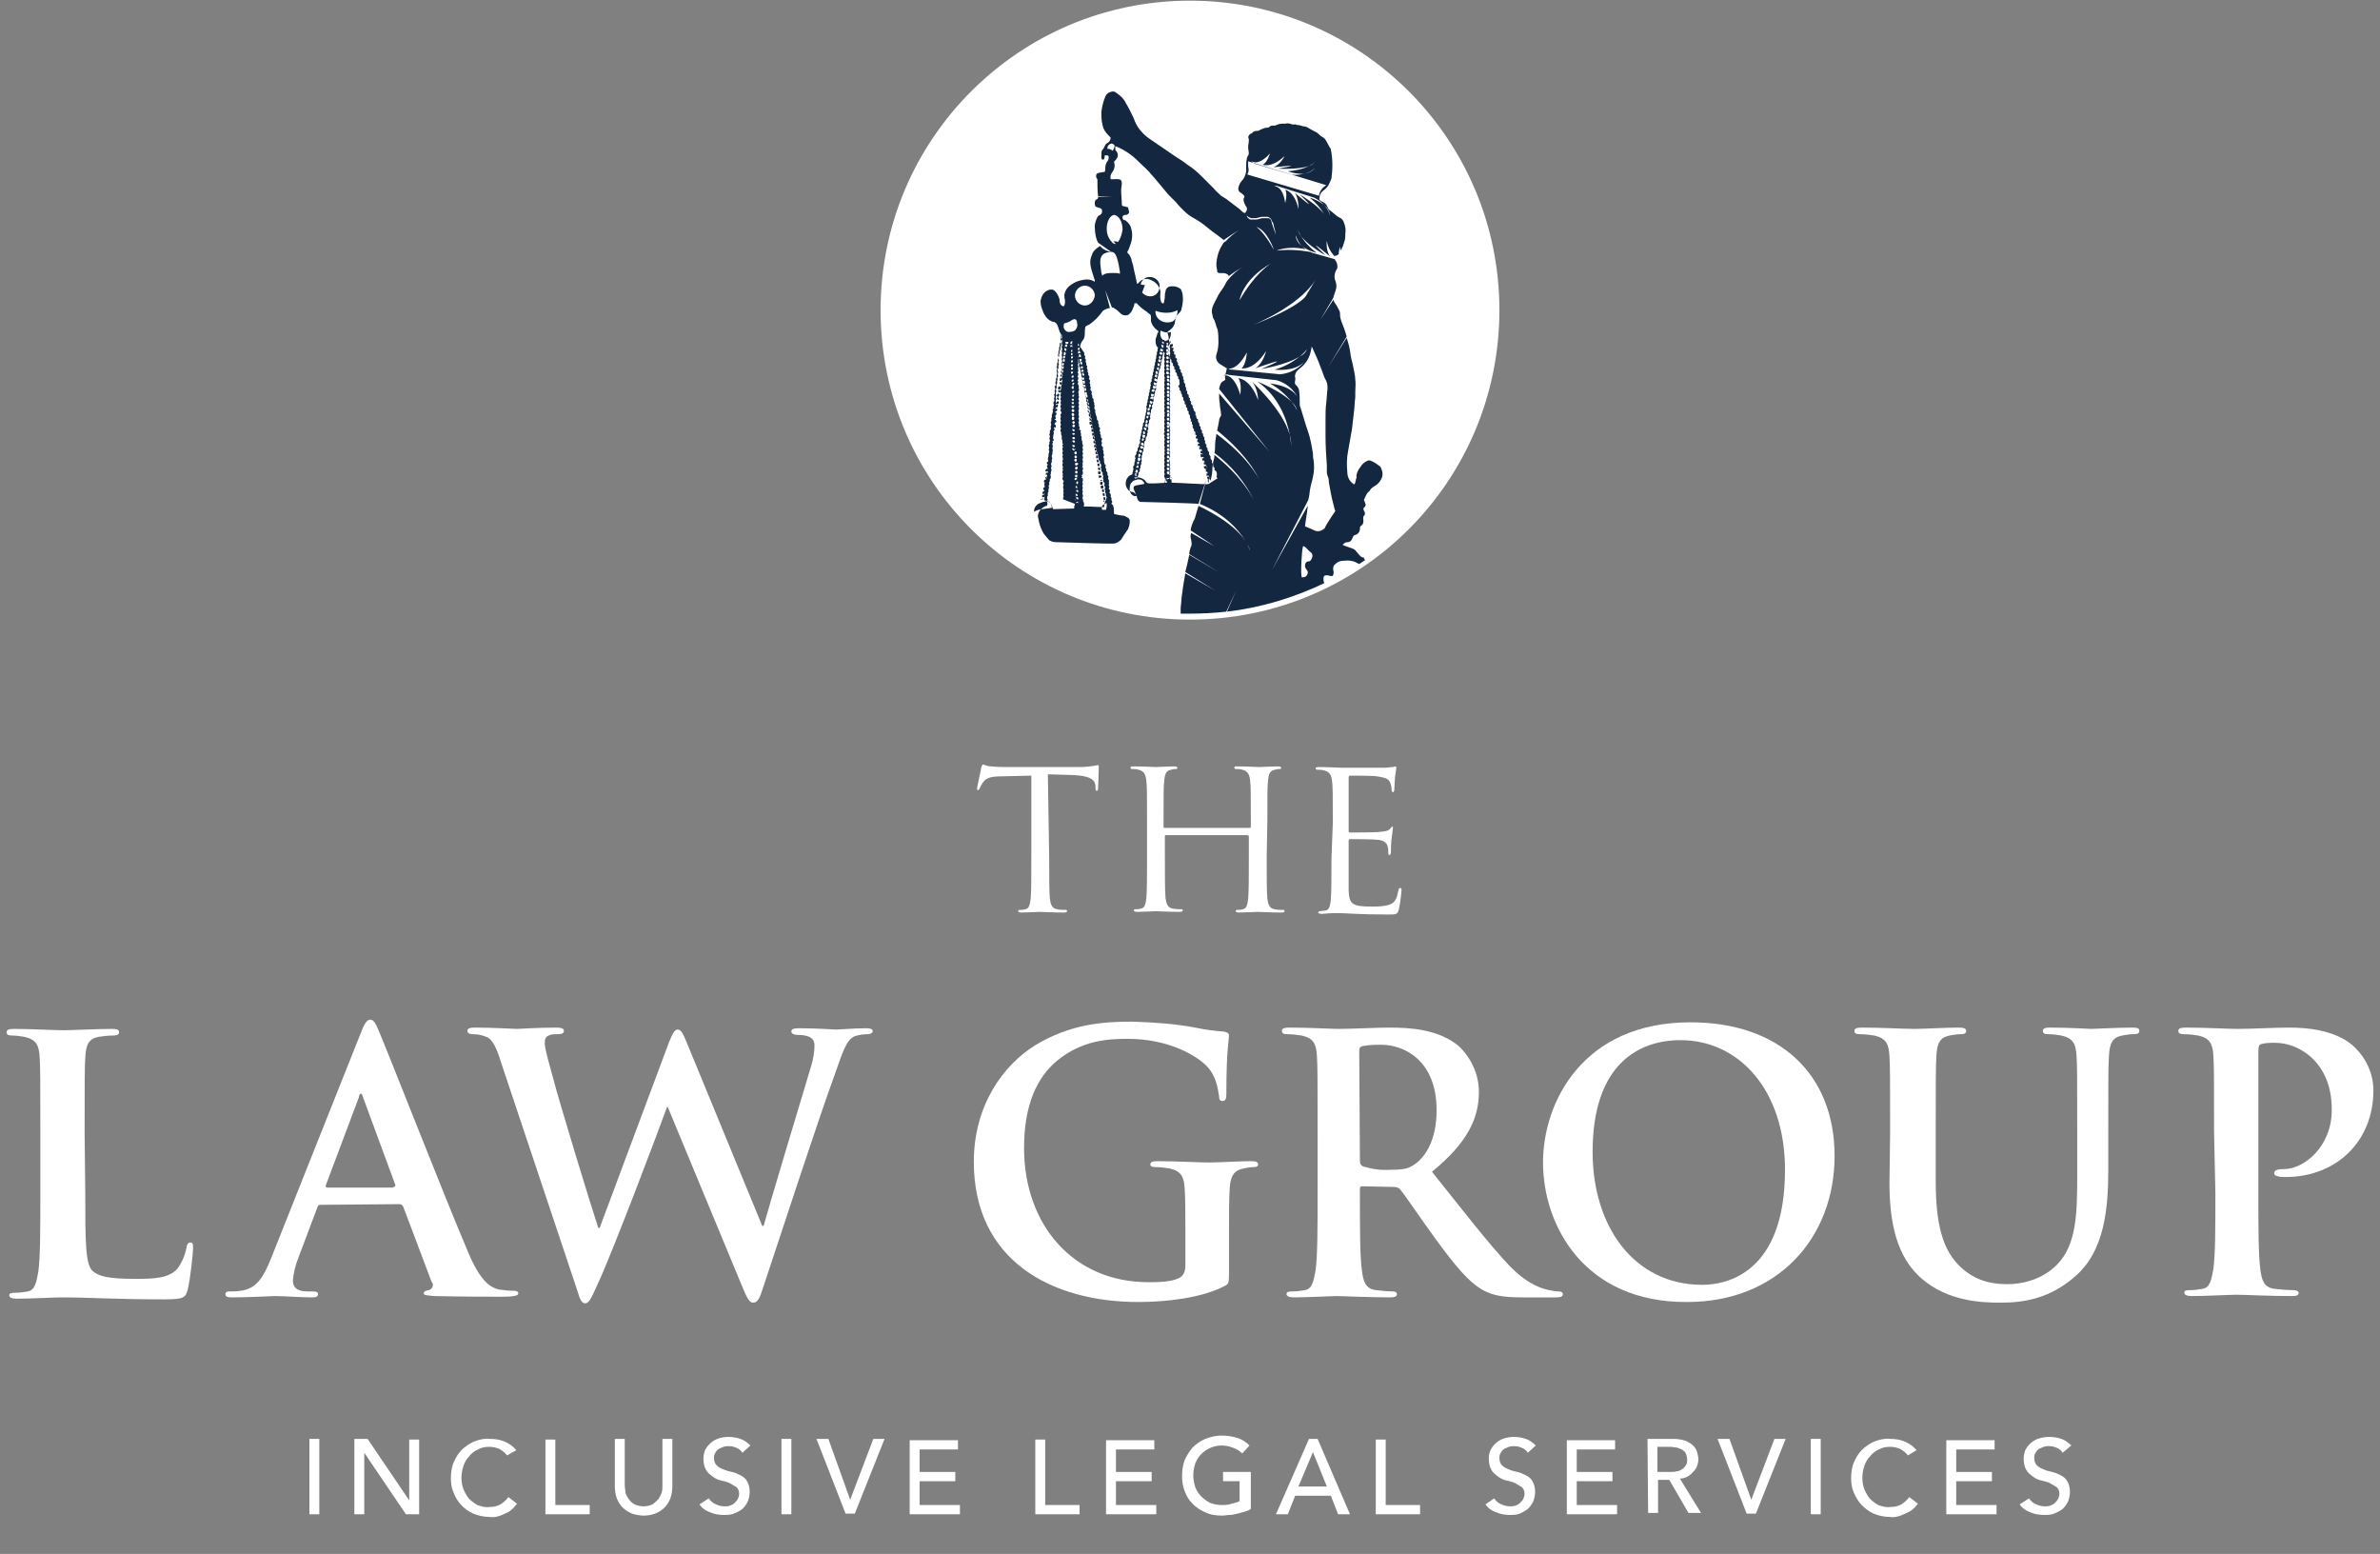
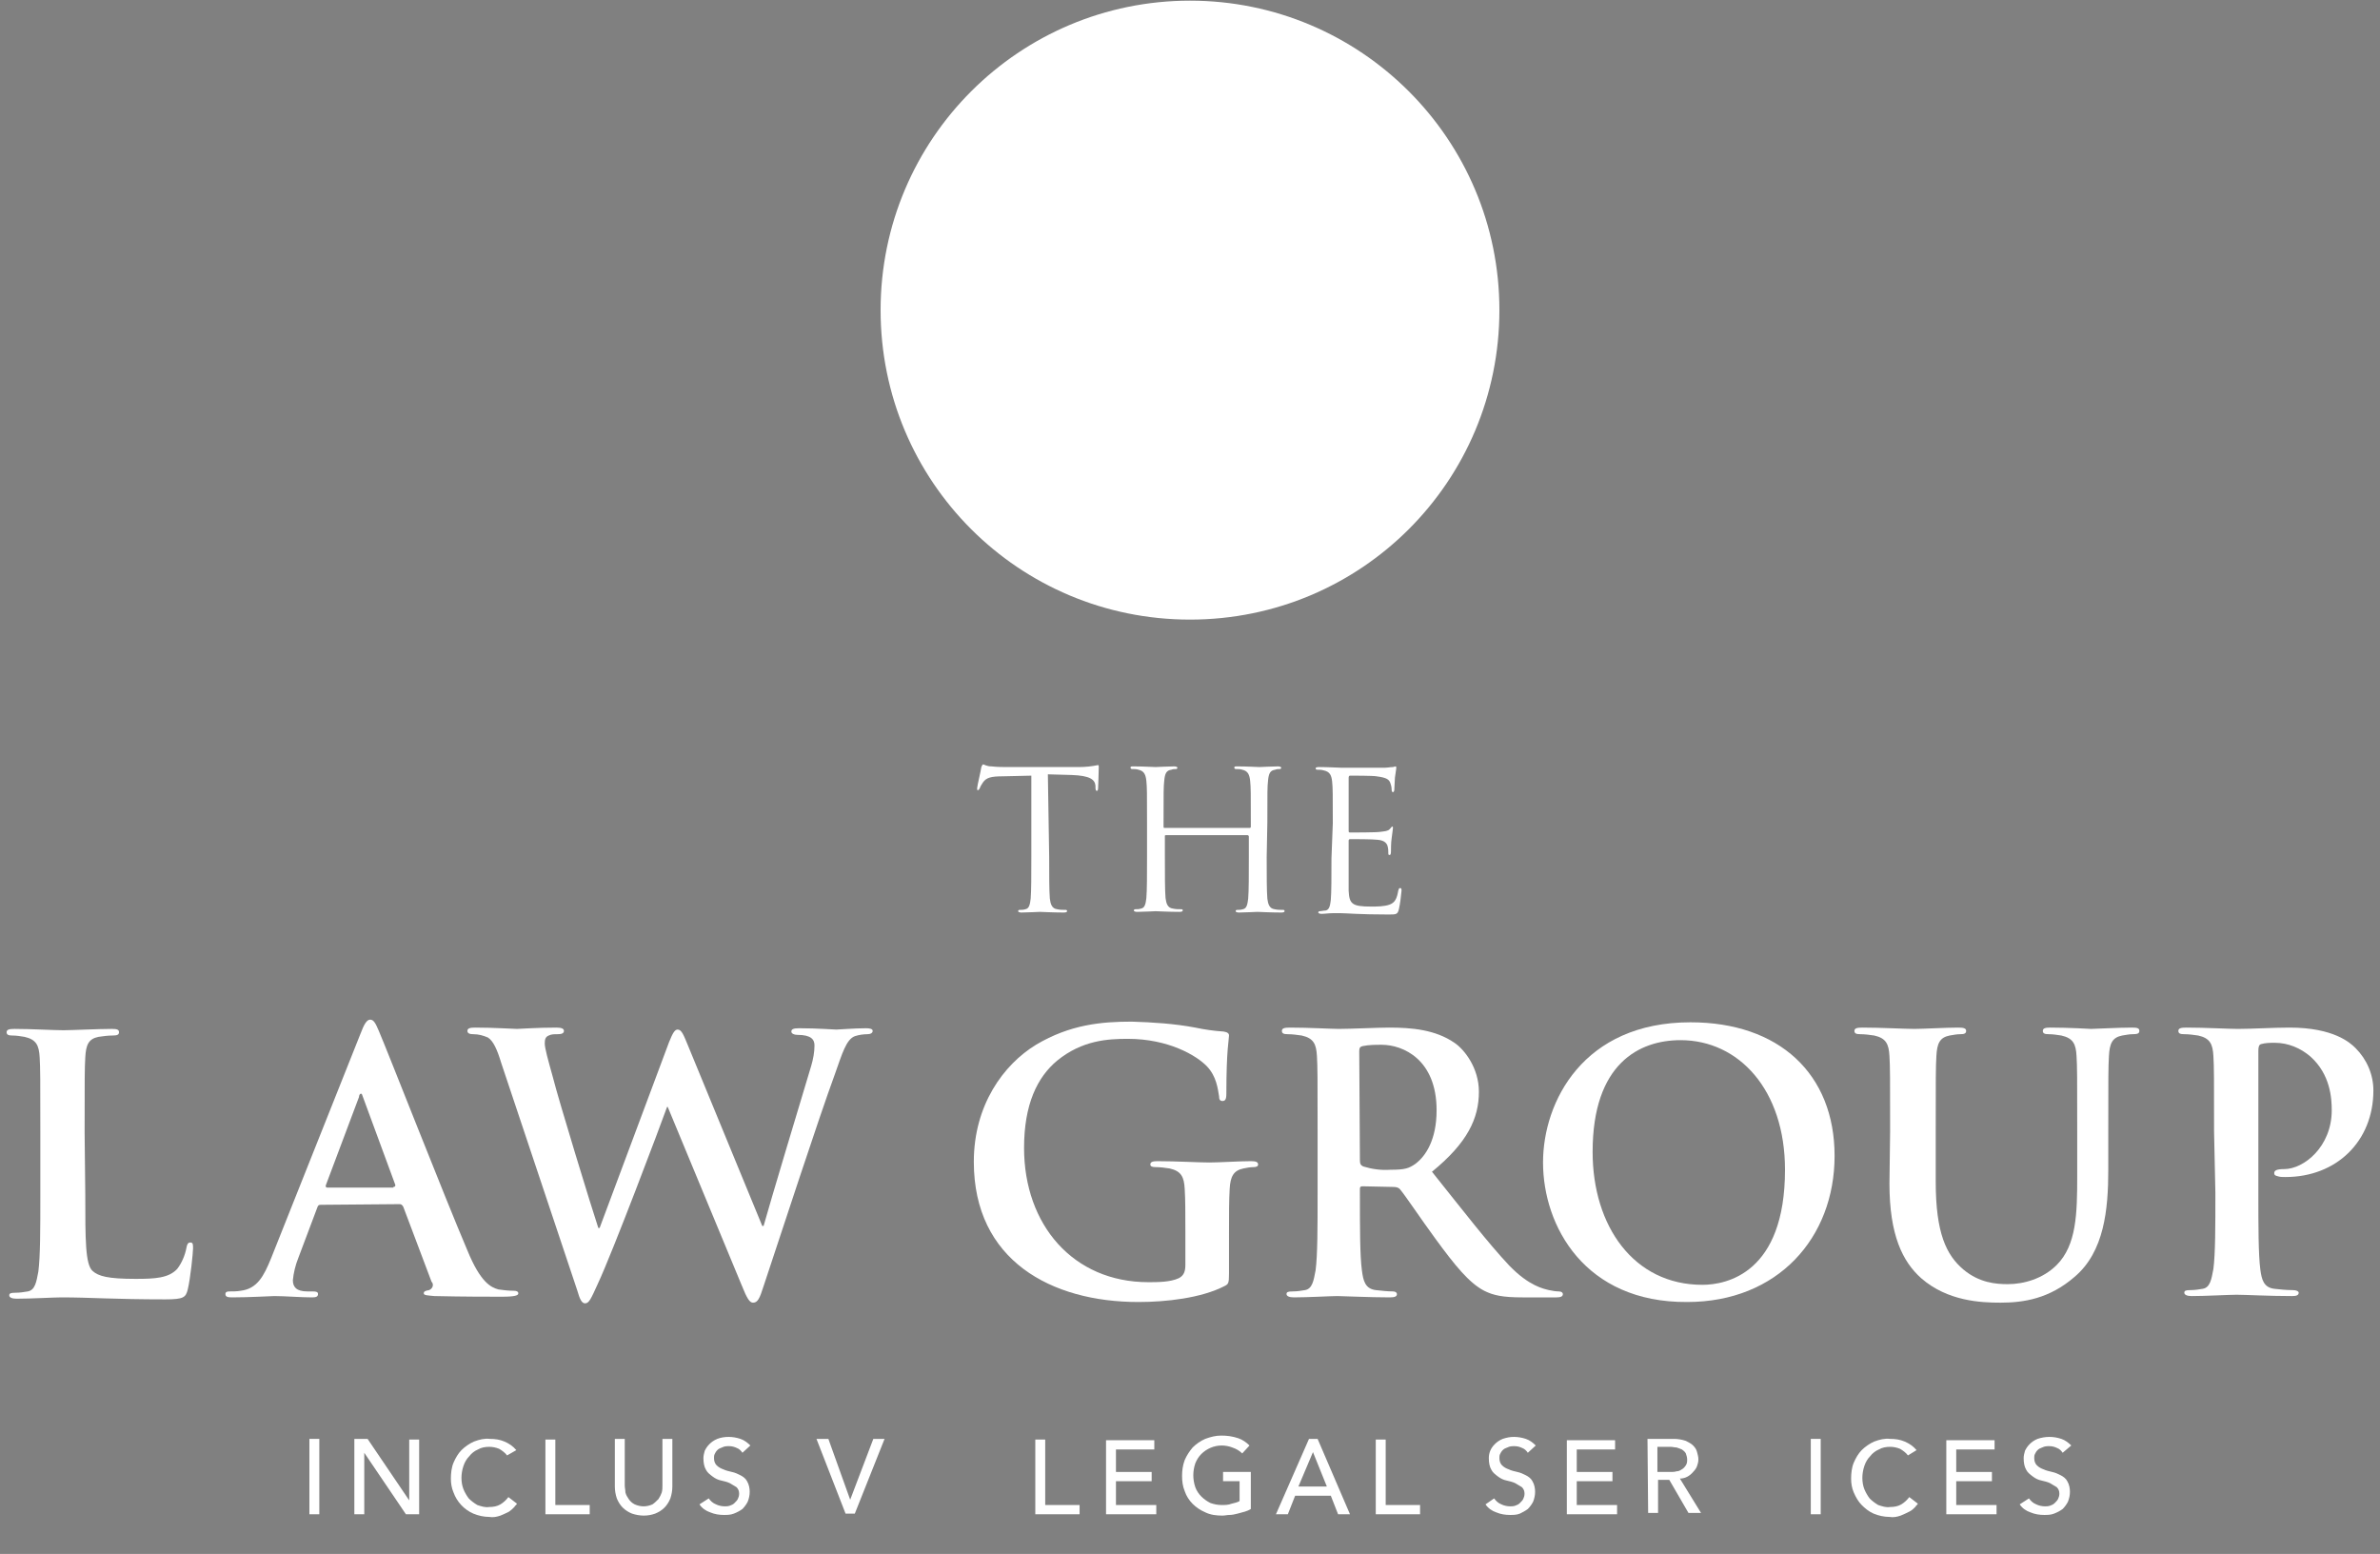
<svg xmlns="http://www.w3.org/2000/svg" id="Layer_1" x="0px" y="0px" viewBox="0 0 360 235" style="enable-background:new 0 0 360 235;" xml:space="preserve">
  <rect x="0" y="0" width="360" height="235" fill="#808080" stroke="none" />
  <style type="text/css">
	.st0{fill:#FFFFFF;}
	.st1{fill:#142740;}
</style>
  <path class="st0" d="M158.7,129.6c0,2.8,0,5.1,0.1,6.3c0.1,0.8,0.3,1.5,1.1,1.6c0.4,0.1,0.9,0.1,1.3,0.1c0.2,0,0.2,0.1,0.2,0.2  s-0.1,0.2-0.5,0.2c-1.6,0-3.4-0.1-3.6-0.1s-2,0.1-2.8,0.1c-0.3,0-0.5-0.1-0.5-0.2c0-0.1,0.1-0.2,0.2-0.2c0.3,0,0.6,0,0.9-0.1  c0.6-0.1,0.7-0.8,0.8-1.6c0.1-1.2,0.1-3.5,0.1-6.3v-12.3l-4.3,0.1c-1.8,0-2.5,0.2-3,0.9c-0.2,0.3-0.4,0.6-0.5,0.9  c-0.1,0.2-0.2,0.3-0.3,0.3s-0.1-0.1-0.1-0.3c0-0.3,0.6-2.8,0.6-3s0.2-0.6,0.3-0.6c0.2,0,0.5,0.3,1.3,0.3c0.8,0.1,1.9,0.1,2.3,0.1  h10.9c1,0,1.9-0.1,2.9-0.3c0.1,0,0.1,0.2,0.1,0.3c0,0.9-0.1,2.9-0.1,3.2s-0.1,0.4-0.2,0.4c-0.1,0-0.2-0.1-0.2-0.5l0-0.3  c-0.1-0.9-0.8-1.5-3.6-1.6l-3.6-0.1L158.7,129.6z" />
  <path class="st0" d="M191.6,129.6c0,2.8,0,5.1,0.1,6.3c0.1,0.8,0.3,1.5,1.1,1.6c0.4,0.1,0.9,0.1,1.3,0.1c0.2,0,0.2,0.1,0.2,0.2  s-0.1,0.2-0.5,0.2c-1.6,0-3.4-0.1-3.6-0.1s-2,0.1-2.8,0.1c-0.3,0-0.5-0.1-0.5-0.2c0-0.1,0.1-0.2,0.2-0.2c0.3,0,0.6,0,0.9-0.1  c0.6-0.1,0.7-0.8,0.8-1.6c0.1-1.2,0.1-3.5,0.1-6.3v-3.1c0-0.1-0.1-0.2-0.2-0.2c0,0,0,0,0,0h-12.3c-0.1,0-0.2,0-0.2,0.1c0,0,0,0,0,0  v3.1c0,2.8,0,5.1,0.1,6.3c0.1,0.8,0.3,1.5,1.1,1.6c0.4,0.1,0.9,0.1,1.3,0.1c0.2,0,0.2,0.1,0.2,0.2s-0.1,0.2-0.5,0.2  c-1.6,0-3.4-0.1-3.6-0.1c-0.1,0-2,0.1-2.8,0.1c-0.3,0-0.5-0.1-0.5-0.2c0-0.1,0.1-0.2,0.2-0.2c0.3,0,0.6,0,0.9-0.1  c0.6-0.1,0.7-0.8,0.8-1.6c0.1-1.2,0.1-3.5,0.1-6.3v-5.1c0-4.5,0-5.3-0.1-6.3c-0.1-0.9-0.3-1.5-1.2-1.7c-0.3-0.1-0.7-0.1-1-0.1  c-0.1,0-0.2-0.1-0.2-0.2c0-0.2,0.1-0.2,0.5-0.2c1.3,0,3.1,0.1,3.3,0.1c0.1,0,2-0.1,2.8-0.1c0.3,0,0.5,0.1,0.5,0.2  c0,0.1-0.1,0.2-0.2,0.2c-0.2,0-0.5,0-0.7,0.1c-0.8,0.1-1,0.6-1.1,1.7c-0.1,0.9-0.1,1.7-0.1,6.3v0.6c0,0.1,0,0.2,0.1,0.2c0,0,0,0,0,0  H189c0.1,0,0.2,0,0.2-0.2v-0.6c0-4.5,0-5.3-0.1-6.3c-0.1-0.9-0.3-1.5-1.2-1.7c-0.3-0.1-0.7-0.1-1-0.1c-0.1,0-0.2-0.1-0.2-0.2  c0-0.2,0.1-0.2,0.5-0.2c1.3,0,3.1,0.1,3.3,0.1s2-0.1,2.8-0.1c0.3,0,0.5,0.1,0.5,0.2c0,0.1-0.1,0.2-0.2,0.2c-0.2,0-0.5,0-0.7,0.1  c-0.8,0.1-1,0.6-1.1,1.7c-0.1,0.9-0.1,1.7-0.1,6.3L191.6,129.6z" />
  <path class="st0" d="M201.6,124.5c0-4.5,0-5.3-0.1-6.3c-0.1-0.9-0.3-1.5-1.3-1.7c-0.3-0.1-0.7-0.1-1-0.1c-0.1,0-0.2-0.1-0.2-0.2  c0-0.1,0.1-0.2,0.5-0.2c1.3,0,3.1,0.1,3.3,0.1s6,0,6.7,0c0.4,0,0.8-0.1,1.2-0.1c0.1,0,0.3-0.1,0.4-0.1c0.1,0,0.1,0.1,0.1,0.3  c0,0.1-0.1,0.6-0.2,1.4c0,0.3-0.1,1.6-0.1,1.9c0,0.1-0.1,0.3-0.2,0.3s-0.2-0.1-0.2-0.4c0-0.4-0.1-0.7-0.2-1c-0.2-0.5-0.5-0.8-2.1-1  c-0.5-0.1-3.6-0.1-4-0.1c-0.1,0-0.2,0.1-0.2,0.3v8c0,0.2,0,0.3,0.2,0.3c0.4,0,4,0,4.6-0.1c0.7-0.1,1.1-0.1,1.4-0.4  c0.2-0.2,0.3-0.4,0.4-0.4s0.1,0.1,0.1,0.2c0,0.2-0.1,0.7-0.2,1.6c-0.1,0.6-0.1,1.7-0.1,1.9c0,0.2,0,0.6-0.2,0.6s-0.2-0.1-0.2-0.3  c0-0.3,0-0.6-0.1-1c-0.1-0.4-0.4-0.9-1.5-1c-0.8-0.1-3.6-0.1-4.2-0.1c-0.1,0-0.2,0.1-0.2,0.2c0,0,0,0,0,0v2.6c0,1,0,4.4,0,5  c0.1,2,0.5,2.4,3.4,2.4c0.8,0,2,0,2.8-0.3c0.8-0.3,1.1-0.9,1.3-2.1c0.1-0.3,0.1-0.4,0.3-0.4s0.2,0.2,0.2,0.4c-0.1,1-0.2,1.9-0.4,2.8  c-0.2,0.8-0.4,0.8-1.6,0.8c-4.4,0-6.3-0.2-7.2-0.2c-0.1,0-0.6,0-1.2,0c-0.6,0-1.2,0.1-1.7,0.1c-0.3,0-0.5-0.1-0.5-0.2  c0-0.1,0.1-0.2,0.2-0.2c0.3,0,0.6-0.1,0.9-0.1c0.6-0.1,0.7-0.8,0.8-1.6c0.1-1.2,0.1-3.5,0.1-6.3L201.6,124.5z" />
  <path class="st0" d="M12.9,180.6c0,6.9,0,10.6,1.1,11.6c0.9,0.8,2.3,1.2,6.5,1.2c2.9,0,5-0.1,6.3-1.5c0.7-0.9,1.2-2.1,1.4-3.2  c0.1-0.5,0.2-0.8,0.6-0.8s0.4,0.3,0.4,0.9c0,0.6-0.4,4.6-0.8,6.2c-0.3,1.2-0.6,1.5-3.4,1.5c-7.8,0-11.4-0.3-15.7-0.3  c-1.2,0-4.6,0.2-6.8,0.2c-0.7,0-1.1-0.2-1.1-0.5c0-0.3,0.2-0.4,0.9-0.4c0.7,0,1.3-0.1,1.9-0.2c1.1-0.2,1.3-1.4,1.6-3  c0.3-2.3,0.3-6.5,0.3-11.5v-9.5c0-8.2,0-9.7-0.1-11.4c-0.1-1.8-0.5-2.7-2.3-3.1c-0.6-0.1-1.2-0.2-1.8-0.2c-0.6,0-0.9-0.1-0.9-0.5  c0-0.4,0.4-0.5,1.2-0.5c2.5,0,5.9,0.2,7.4,0.2c1.3,0,5.2-0.2,7.3-0.2c0.8,0,1.1,0.1,1.1,0.5c0,0.4-0.3,0.5-1,0.5  c-0.7,0-1.4,0.1-2.1,0.2c-1.5,0.3-1.9,1.2-2,3.1c-0.1,1.7-0.1,3.2-0.1,11.4L12.9,180.6z" />
  <path class="st0" d="M59.5,179.5c0.3,0,0.3-0.2,0.3-0.3l-4.9-13.3c-0.1-0.2-0.1-0.5-0.3-0.5s-0.3,0.3-0.3,0.5l-5,13.3  c-0.1,0.2,0,0.4,0.2,0.4H59.5z M48.5,182.2c-0.3,0-0.4,0.1-0.5,0.4l-2.9,7.7c-0.4,1-0.7,2.2-0.8,3.3c0,1,0.5,1.7,2.2,1.7h0.8  c0.6,0,0.8,0.1,0.8,0.4c0,0.4-0.3,0.5-0.9,0.5c-1.7,0-4.1-0.2-5.7-0.2c-0.6,0-3.6,0.2-6.4,0.2c-0.7,0-1-0.1-1-0.5  c0-0.3,0.2-0.4,0.6-0.4c0.6,0,1.1,0,1.7-0.1c2.5-0.3,3.5-2.2,4.6-4.9l13.5-33.9c0.6-1.6,1-2.2,1.5-2.2s0.8,0.5,1.3,1.7  c1.3,3,9.9,25,13.4,33.2c2,4.9,3.6,5.6,4.7,5.9c0.7,0.1,1.5,0.2,2.3,0.2c0.4,0,0.7,0.1,0.7,0.4s-0.5,0.5-2.5,0.5  c-2,0-5.9,0-10.2-0.1c-1-0.1-1.6-0.1-1.6-0.4s0.2-0.4,0.8-0.5c0.5-0.2,0.7-0.7,0.5-1.1c0,0,0-0.1-0.1-0.1L61,182.5  c-0.1-0.2-0.3-0.4-0.5-0.4L48.5,182.2z" />
  <path class="st0" d="M75.8,160.7c-0.6-2-1.2-3.3-2-3.8c-0.7-0.3-1.4-0.5-2.2-0.5c-0.5,0-0.9-0.1-0.9-0.5c0-0.4,0.4-0.5,1.2-0.5  c2.8,0,5.8,0.2,6.3,0.2c0.5,0,2.9-0.2,6-0.2c0.8,0,1.1,0.2,1.1,0.5c0,0.4-0.4,0.5-1,0.5c-0.5,0-0.9,0-1.3,0.2  c-0.5,0.2-0.6,0.6-0.6,1.2c0,0.7,0.5,2.5,1.2,5c0.9,3.6,5.9,19.9,6.9,22.9h0.2l10.5-28.1c0.6-1.5,0.9-1.9,1.3-1.9  c0.6,0,0.9,0.8,1.6,2.5l11.2,27.2h0.2c1-3.6,5.3-17.9,7.2-24.2c0.3-1,0.5-2.1,0.5-3.1c0-0.9-0.5-1.6-2.6-1.6c-0.5,0-0.9-0.2-0.9-0.5  c0-0.4,0.4-0.5,1.2-0.5c2.8,0,5.1,0.2,5.6,0.2c0.4,0,2.7-0.2,4.5-0.2c0.6,0,1,0.1,1,0.4c0,0.3-0.3,0.5-0.8,0.5  c-0.6,0-1.3,0.1-1.9,0.3c-1.3,0.5-1.9,2.6-3,5.7c-2.5,6.8-8.1,24-10.8,32.1c-0.6,1.9-0.9,2.5-1.6,2.5c-0.5,0-0.9-0.6-1.7-2.6  l-11.2-27h-0.1c-1,2.8-8.2,21.9-10.5,26.8c-1,2.2-1.3,2.9-1.9,2.9c-0.5,0-0.8-0.6-1.2-2L75.8,160.7z" />
  <path class="st0" d="M185.9,192.6c0,1.5-0.1,1.6-0.7,1.9c-3.5,1.8-8.8,2.4-13,2.4c-13.2,0-24.9-6.3-24.9-21.2  c0-8.6,4.5-14.7,9.4-17.7c5.2-3.1,10-3.5,14.5-3.5c3.2,0.1,6.4,0.3,9.6,0.9c1.4,0.3,2.8,0.5,4.3,0.6c0.6,0.1,0.8,0.3,0.8,0.6  c0,0.6-0.4,2.1-0.4,8.8c0,0.9-0.2,1.1-0.6,1.1s-0.5-0.3-0.5-0.7c-0.2-1.2-0.4-3-1.8-4.5c-1.6-1.7-5.9-4.2-12-4.2  c-3,0-6.9,0.2-10.7,3.3c-3,2.5-5,6.6-5,13.2c0,11.6,7.4,20.3,18.8,20.3c1.4,0,3.3,0,4.6-0.6c0.8-0.4,1-1.1,1-2v-5.1  c0-2.7,0-4.8-0.1-6.4c-0.1-1.8-0.5-2.7-2.3-3.1c-0.7-0.1-1.4-0.2-2.1-0.2c-0.5,0-0.8-0.1-0.8-0.4c0-0.4,0.4-0.5,1.1-0.5  c2.8,0,6.2,0.2,7.8,0.2s4.5-0.2,6.3-0.2c0.7,0,1.1,0.1,1.1,0.5c0,0.3-0.3,0.4-0.7,0.4c-0.5,0-1,0.1-1.5,0.2c-1.5,0.3-2,1.2-2.1,3.1  c-0.1,1.6-0.1,3.8-0.1,6.5L185.9,192.6z" />
  <path class="st0" d="M205.7,175.4c0,0.6,0.1,0.8,0.5,1c1.3,0.4,2.7,0.6,4.1,0.5c2.2,0,2.8-0.2,3.8-0.9c1.6-1.2,3.2-3.7,3.2-8.1  c0-7.7-5.1-9.9-8.3-9.9c-1,0-1.9,0-2.9,0.2c-0.4,0.1-0.5,0.3-0.5,0.8L205.7,175.4z M199.3,171.1c0-8.2,0-9.7-0.1-11.4  c-0.1-1.8-0.5-2.7-2.3-3.1c-0.7-0.1-1.4-0.2-2.1-0.2c-0.6,0-0.9-0.1-0.9-0.5s0.4-0.5,1.2-0.5c2.9,0,6.3,0.2,7.4,0.2  c1.8,0,5.9-0.2,7.6-0.2c3.4,0,7,0.3,9.9,2.3c1.5,1,3.7,3.8,3.7,7.4c0,4-1.7,7.7-7.1,12.1c4.8,6,8.5,10.8,11.7,14.2  c3,3.1,5.2,3.5,6,3.7c0.5,0.1,1,0.2,1.5,0.2c0.4,0,0.6,0.2,0.6,0.4c0,0.4-0.4,0.5-1,0.5h-5.1c-3,0-4.4-0.3-5.8-1  c-2.3-1.2-4.4-3.8-7.4-7.9c-2.2-3-4.6-6.6-5.3-7.4c-0.2-0.3-0.6-0.4-1-0.4l-4.7-0.1c-0.3,0-0.4,0.1-0.4,0.4v0.8c0,5,0,9.3,0.3,11.5  c0.2,1.6,0.5,2.8,2.1,3c0.9,0.1,1.8,0.2,2.6,0.2c0.4,0,0.6,0.2,0.6,0.4c0,0.4-0.4,0.5-1.1,0.5c-3.1,0-7.1-0.2-7.9-0.2  c-1,0-4.4,0.2-6.6,0.2c-0.7,0-1.1-0.2-1.1-0.5c0-0.3,0.2-0.4,0.9-0.4c0.7,0,1.3-0.1,1.9-0.2c1.1-0.2,1.3-1.4,1.6-3  c0.3-2.3,0.3-6.5,0.3-11.5L199.3,171.1z" />
  <path class="st0" d="M270,176.9c0-12.1-7-19.6-15.8-19.6c-6.2,0-13.3,3.5-13.3,16.9c0,11.2,6.2,20.1,16.6,20.1  C261.2,194.3,270,192.5,270,176.9 M233.4,175.8c0-9.2,6.1-21.2,22.3-21.2c13.4,0,21.8,7.8,21.8,20.2c0,12.4-8.6,22.1-22.3,22.1  C239.7,197,233.4,185.4,233.4,175.8" />
  <path class="st0" d="M285.9,171.1c0-8.2,0-9.7-0.1-11.4c-0.1-1.8-0.5-2.7-2.3-3.1c-0.7-0.1-1.4-0.2-2.1-0.2c-0.6,0-0.9-0.1-0.9-0.5  s0.4-0.5,1.2-0.5c2.9,0,6.3,0.2,7.9,0.2c1.3,0,4.7-0.2,6.6-0.2c0.8,0,1.2,0.1,1.2,0.5s-0.3,0.5-0.9,0.5c-0.5,0-1,0.1-1.6,0.2  c-1.5,0.3-1.9,1.2-2,3.1c-0.1,1.7-0.1,3.2-0.1,11.4v7.6c0,7.8,1.6,11.1,4.2,13.3c2.4,2,4.9,2.2,6.7,2.2c2.4,0,5.3-0.8,7.4-2.9  c3-3,3.1-7.8,3.1-13.4v-6.8c0-8.2,0-9.7-0.1-11.4c-0.1-1.8-0.5-2.7-2.3-3.1c-0.6-0.1-1.3-0.2-1.9-0.2c-0.6,0-0.9-0.1-0.9-0.5  s0.4-0.5,1.1-0.5c2.8,0,6.2,0.2,6.2,0.2c0.6,0,4.1-0.2,6.2-0.2c0.8,0,1.1,0.1,1.1,0.5s-0.3,0.5-1,0.5c-0.5,0-1,0.1-1.6,0.2  c-1.5,0.3-1.9,1.2-2,3.1c-0.1,1.7-0.1,3.2-0.1,11.4v5.8c0,6-0.6,12.4-5.1,16.2c-3.8,3.3-7.7,3.9-11.2,3.9c-2.9,0-8-0.2-12-3.7  c-2.8-2.5-4.8-6.5-4.8-14.3L285.9,171.1z" />
  <path class="st0" d="M334.9,171.1c0-8.2,0-9.7-0.1-11.4c-0.1-1.8-0.5-2.7-2.3-3.1c-0.7-0.1-1.4-0.2-2.1-0.2c-0.6,0-0.9-0.1-0.9-0.5  s0.4-0.5,1.2-0.5c2.9,0,6.3,0.2,7.8,0.2c2.2,0,5.3-0.2,7.8-0.2c6.7,0,9.2,2.3,10,3.1c1.7,1.7,2.7,4,2.7,6.4  c0,7.7-5.6,13.1-13.3,13.1c-0.4,0-0.8,0-1.1-0.1c-0.3-0.1-0.6-0.1-0.6-0.5c0-0.4,0.4-0.6,1.5-0.6c3,0,7.2-3.4,7.2-8.9  c0-1.8-0.2-5.4-3.2-8.1c-1.5-1.3-3.4-2.1-5.4-2.1c-0.7,0-1.4,0-2.1,0.2c-0.3,0.1-0.4,0.4-0.4,1v21.6c0,5,0,9.2,0.3,11.5  c0.2,1.5,0.5,2.7,2.1,2.9c0.9,0.1,1.8,0.2,2.8,0.2c0.6,0,0.9,0.2,0.9,0.4c0,0.4-0.4,0.5-1,0.5c-3.6,0-7-0.2-8.4-0.2  c-1.2,0-4.6,0.2-6.8,0.2c-0.7,0-1.1-0.2-1.1-0.5c0-0.3,0.2-0.4,0.9-0.4c0.7,0,1.3-0.1,1.9-0.2c1.1-0.2,1.3-1.4,1.6-3  c0.3-2.3,0.3-6.5,0.3-11.5L334.9,171.1z" />
  <path class="st0" d="M46.8,217.6h1.5V229h-1.5V217.6z" />
  <path class="st0" d="M61.9,217.6v9.3h0l-6.3-9.3h-2V229h1.5v-9.3h0l6.3,9.3h2v-11.3H61.9z" />
  <path class="st0" d="M76.7,220.1c-0.3-0.4-0.7-0.7-1.2-1c-0.5-0.2-1-0.3-1.5-0.3c-0.6,0-1.2,0.1-1.7,0.4c-0.5,0.2-1,0.6-1.3,1  c-0.4,0.4-0.7,0.9-0.9,1.5c-0.2,0.6-0.3,1.2-0.3,1.8c0,0.6,0.1,1.2,0.3,1.7c0.2,0.5,0.5,1,0.8,1.4c0.4,0.4,0.8,0.7,1.3,1  c0.6,0.2,1.2,0.4,1.8,0.3c0.6,0,1.2-0.1,1.7-0.4c0.5-0.3,0.9-0.7,1.2-1.1l1.3,1c-0.1,0.2-0.3,0.3-0.4,0.5c-0.3,0.3-0.5,0.5-0.8,0.7  c-0.4,0.2-0.8,0.4-1.3,0.6c-0.6,0.2-1.1,0.3-1.7,0.2c-0.8,0-1.7-0.2-2.4-0.5c-1.4-0.6-2.5-1.8-3-3.2c-0.3-0.7-0.4-1.4-0.4-2.1  c0-0.8,0.1-1.7,0.4-2.4c0.3-0.7,0.7-1.4,1.2-1.9c0.5-0.5,1.2-1,1.9-1.3c0.8-0.3,1.6-0.5,2.4-0.4c0.8,0,1.5,0.1,2.2,0.4  c0.7,0.3,1.3,0.7,1.8,1.3L76.7,220.1z" />
  <path class="st0" d="M82.5,217.6V229h6.7v-1.4H84v-9.9H82.5z" />
  <path class="st0" d="M94.5,217.6v7c0,0.4,0.1,0.7,0.1,1.1c0.1,0.4,0.3,0.7,0.5,1c0.2,0.3,0.5,0.6,0.9,0.8c0.9,0.4,1.8,0.4,2.7,0  c0.3-0.2,0.6-0.5,0.9-0.8c0.2-0.3,0.4-0.7,0.5-1c0.1-0.4,0.1-0.7,0.1-1.1v-7h1.5v7.2c0,0.6-0.1,1.2-0.3,1.8c-0.2,0.5-0.5,1-0.9,1.4  c-0.4,0.4-0.9,0.7-1.4,0.9c-1.1,0.4-2.3,0.4-3.5,0c-0.5-0.2-1-0.5-1.4-0.9c-0.4-0.4-0.7-0.9-0.9-1.4c-0.2-0.6-0.3-1.2-0.3-1.8v-7.2  H94.5z" />
  <path class="st0" d="M107.2,226.6c0.3,0.4,0.6,0.7,1.1,0.9c0.4,0.2,0.9,0.3,1.3,0.3c0.3,0,0.5,0,0.8-0.1c0.3-0.1,0.5-0.2,0.7-0.4  c0.2-0.2,0.4-0.4,0.5-0.6c0.1-0.2,0.2-0.5,0.2-0.8c0-0.4-0.1-0.7-0.4-1c-0.3-0.2-0.7-0.4-1-0.6c-0.4-0.2-0.9-0.3-1.3-0.4  c-0.5-0.1-0.9-0.3-1.3-0.6c-0.4-0.3-0.8-0.6-1-1c-0.3-0.5-0.4-1.1-0.4-1.8c0-0.4,0.1-0.7,0.2-1.1c0.2-0.4,0.4-0.7,0.7-1  c0.3-0.3,0.7-0.6,1.2-0.8c0.5-0.2,1.1-0.3,1.7-0.3c0.6,0,1.2,0.1,1.8,0.3c0.6,0.2,1.1,0.6,1.5,1l-1.2,1.1c-0.2-0.3-0.5-0.6-0.8-0.7  c-0.4-0.2-0.8-0.3-1.2-0.3c-0.4,0-0.7,0-1.1,0.2c-0.3,0.1-0.5,0.2-0.7,0.4c-0.2,0.2-0.3,0.4-0.4,0.6c-0.1,0.2-0.1,0.4-0.1,0.6  c0,0.4,0.1,0.8,0.4,1.1c0.3,0.3,0.7,0.5,1,0.6c0.4,0.2,0.9,0.3,1.3,0.4c0.5,0.1,0.9,0.3,1.3,0.5c0.4,0.2,0.8,0.5,1,0.9  c0.3,0.5,0.4,1.1,0.4,1.6c0,0.5-0.1,1-0.3,1.5c-0.2,0.4-0.5,0.8-0.8,1.1c-0.4,0.3-0.8,0.5-1.3,0.7c-0.5,0.2-1,0.2-1.5,0.2  c-0.7,0-1.4-0.1-2.1-0.4c-0.6-0.2-1.2-0.6-1.6-1.2L107.2,226.6z" />
-   <path class="st0" d="M118.2,217.6h1.5V229h-1.5V217.6z" />
  <path class="st0" d="M132.1,217.6l-3.5,9.2h0l-3.3-9.2h-1.8l4.4,11.3h1.4l4.5-11.3H132.1z" />
-   <path class="st0" d="M137.6,217.6V229h7.6v-1.4h-6.1v-3.6h5.4v-1.4h-5.4v-3.4h5.8v-1.4H137.6L137.6,217.6z" />
  <path class="st0" d="M156.6,217.6V229h6.7v-1.4h-5.2v-9.9H156.6z" />
  <path class="st0" d="M167.3,217.6V229h7.6v-1.4h-6.1v-3.6h5.4v-1.4h-5.4v-3.4h5.8v-1.4H167.3L167.3,217.6z" />
  <path class="st0" d="M189.2,222.6v5.6c-0.3,0.2-0.6,0.3-0.9,0.4c-0.4,0.1-0.7,0.2-1.1,0.3c-0.4,0.1-0.8,0.2-1.2,0.2  c-0.4,0-0.7,0.1-1.1,0.1c-0.9,0-1.8-0.1-2.6-0.5c-1.4-0.6-2.6-1.7-3.1-3.2c-0.3-0.7-0.4-1.5-0.4-2.3c0-0.8,0.1-1.6,0.4-2.4  c0.3-0.7,0.7-1.3,1.2-1.9c0.5-0.5,1.2-1,1.9-1.3c0.8-0.3,1.6-0.5,2.4-0.5c0.9,0,1.7,0.1,2.6,0.4c0.6,0.2,1.2,0.6,1.7,1.1l-1.1,1.2  c-0.4-0.4-0.9-0.7-1.5-0.9c-0.5-0.2-1.1-0.3-1.6-0.3c-1.2,0-2.3,0.5-3.1,1.3c-0.4,0.4-0.7,0.9-0.9,1.4c-0.2,0.6-0.3,1.2-0.3,1.8  c0,0.6,0.1,1.2,0.3,1.8c0.4,1.1,1.3,1.9,2.3,2.4c0.6,0.2,1.1,0.3,1.7,0.3c0.5,0,1,0,1.5-0.2c0.4-0.1,0.9-0.2,1.2-0.4V224h-2.5v-1.4  L189.2,222.6z" />
  <path class="st0" d="M198.6,219.6L198.6,219.6l2.1,5.2h-4.3L198.6,219.6z M198,217.6l-5,11.4h1.8l1.1-2.8h5.4l1.1,2.8h1.8l-4.9-11.4  H198z" />
  <path class="st0" d="M208.1,217.6V229h6.7v-1.4h-5.2v-9.9H208.1z" />
  <path class="st0" d="M226,226.6c0.3,0.4,0.6,0.7,1.1,0.9c0.4,0.2,0.9,0.3,1.3,0.3c0.3,0,0.5,0,0.8-0.1c0.3-0.1,0.5-0.2,0.7-0.4  c0.2-0.2,0.4-0.4,0.5-0.6c0.1-0.2,0.2-0.5,0.2-0.8c0-0.4-0.1-0.7-0.4-1c-0.3-0.2-0.7-0.4-1-0.6c-0.4-0.2-0.9-0.3-1.3-0.4  c-0.5-0.1-0.9-0.3-1.3-0.6c-0.4-0.3-0.8-0.6-1-1c-0.3-0.5-0.4-1.1-0.4-1.8c0-0.8,0.3-1.5,0.9-2.1c0.3-0.3,0.7-0.6,1.2-0.8  c0.6-0.2,1.1-0.3,1.7-0.3c0.6,0,1.2,0.1,1.8,0.3c0.6,0.2,1.1,0.6,1.5,1l-1.2,1.1c-0.2-0.3-0.5-0.6-0.8-0.7c-0.4-0.2-0.8-0.3-1.2-0.3  c-0.4,0-0.7,0-1.1,0.2c-0.3,0.1-0.5,0.2-0.7,0.4c-0.2,0.2-0.3,0.4-0.4,0.6c-0.1,0.2-0.1,0.4-0.1,0.6c0,0.4,0.1,0.8,0.4,1.1  c0.3,0.3,0.7,0.5,1,0.6c0.4,0.2,0.9,0.3,1.3,0.4c0.5,0.1,0.9,0.3,1.3,0.5c0.4,0.2,0.8,0.5,1,0.9c0.3,0.5,0.4,1.1,0.4,1.6  c0,0.5-0.1,1-0.3,1.5c-0.2,0.4-0.5,0.8-0.8,1.1c-0.4,0.3-0.8,0.5-1.2,0.7c-0.5,0.2-1,0.2-1.5,0.2c-0.7,0-1.4-0.1-2.1-0.4  c-0.6-0.2-1.2-0.6-1.6-1.2L226,226.6z" />
  <path class="st0" d="M237,217.6V229h7.6v-1.4h-6.1v-3.6h5.4v-1.4h-5.4v-3.4h5.8v-1.4H237L237,217.6z" />
  <path class="st0" d="M250.7,222.6h2c0.3,0,0.6,0,0.9-0.1c0.3,0,0.5-0.1,0.8-0.3c0.2-0.1,0.4-0.3,0.6-0.6c0.2-0.3,0.2-0.6,0.2-0.9  c0-0.3-0.1-0.6-0.2-0.9c-0.1-0.2-0.3-0.4-0.6-0.6c-0.2-0.1-0.5-0.2-0.8-0.3c-0.3,0-0.6-0.1-0.9-0.1h-2V222.6z M249.2,217.6h4  c0.6,0,1.2,0.1,1.8,0.3c0.4,0.2,0.8,0.4,1.1,0.7c0.3,0.3,0.5,0.6,0.6,1c0.1,0.4,0.2,0.7,0.2,1.1c0,0.4-0.1,0.7-0.2,1  c-0.1,0.3-0.3,0.6-0.6,0.9c-0.5,0.6-1.2,1-2,1l3.2,5.2h-1.9l-2.9-5h-1.7v5h-1.5L249.2,217.6z" />
-   <path class="st0" d="M268.4,217.6l-3.5,9.2h0l-3.3-9.2h-1.8l4.4,11.3h1.4l4.5-11.3H268.4z" />
  <path class="st0" d="M273.9,217.6h1.5V229h-1.5V217.6z" />
  <path class="st0" d="M288.6,220.1c-0.3-0.4-0.7-0.7-1.2-1c-0.5-0.2-1-0.3-1.5-0.3c-0.6,0-1.2,0.1-1.7,0.4c-0.5,0.2-1,0.6-1.3,1  c-0.4,0.4-0.7,0.9-0.9,1.5c-0.2,0.6-0.3,1.2-0.3,1.8c0,0.6,0.1,1.2,0.3,1.7c0.2,0.5,0.5,1,0.8,1.4c0.4,0.4,0.8,0.7,1.3,1  c0.6,0.2,1.2,0.4,1.8,0.3c0.6,0,1.2-0.1,1.7-0.4c0.5-0.3,0.9-0.7,1.2-1.1l1.3,1c-0.1,0.2-0.3,0.3-0.4,0.5c-0.3,0.3-0.5,0.5-0.9,0.7  c-0.4,0.2-0.8,0.4-1.3,0.6c-0.6,0.2-1.1,0.3-1.7,0.2c-0.8,0-1.7-0.2-2.4-0.5c-0.7-0.3-1.3-0.8-1.8-1.3c-0.5-0.5-0.9-1.2-1.2-1.9  c-0.3-0.7-0.4-1.4-0.4-2.1c0-0.8,0.1-1.7,0.4-2.4c0.3-0.7,0.7-1.4,1.2-1.9c0.5-0.5,1.2-1,1.9-1.3c0.8-0.3,1.6-0.5,2.4-0.4  c0.8,0,1.5,0.1,2.2,0.4c0.7,0.3,1.3,0.7,1.8,1.3L288.6,220.1z" />
  <path class="st0" d="M294.4,217.6V229h7.6v-1.4h-6.1v-3.6h5.4v-1.4h-5.4v-3.4h5.8v-1.4H294.4L294.4,217.6z" />
  <path class="st0" d="M306.9,226.6c0.3,0.4,0.6,0.7,1.1,0.9c0.4,0.2,0.9,0.3,1.3,0.3c0.3,0,0.5,0,0.8-0.1c0.3-0.1,0.5-0.2,0.7-0.4  c0.2-0.2,0.4-0.4,0.5-0.6c0.1-0.2,0.2-0.5,0.2-0.8c0-0.4-0.1-0.7-0.4-1c-0.3-0.2-0.7-0.4-1-0.6c-0.4-0.2-0.9-0.3-1.3-0.4  c-0.5-0.1-0.9-0.3-1.3-0.6c-0.4-0.3-0.8-0.6-1-1c-0.3-0.5-0.4-1.1-0.4-1.8c0-0.4,0.1-0.7,0.2-1.1c0.2-0.4,0.4-0.7,0.7-1  c0.3-0.3,0.7-0.6,1.2-0.8c0.6-0.2,1.2-0.3,1.8-0.3c0.6,0,1.2,0.1,1.8,0.3c0.6,0.2,1.1,0.6,1.5,1l-1.3,1.1c-0.2-0.3-0.5-0.6-0.8-0.7  c-0.4-0.2-0.8-0.3-1.2-0.3c-0.4,0-0.7,0-1.1,0.2c-0.3,0.1-0.5,0.2-0.7,0.4c-0.2,0.2-0.3,0.4-0.4,0.6c-0.1,0.2-0.1,0.4-0.1,0.6  c0,0.4,0.1,0.8,0.4,1.1c0.3,0.3,0.7,0.5,1,0.6c0.4,0.2,0.9,0.3,1.3,0.4c0.5,0.1,0.9,0.3,1.3,0.5c0.4,0.2,0.8,0.5,1,0.9  c0.3,0.5,0.4,1.1,0.4,1.6c0,0.5-0.1,1-0.3,1.5c-0.2,0.4-0.5,0.8-0.8,1.1c-0.4,0.3-0.8,0.5-1.3,0.7c-0.5,0.2-1,0.2-1.5,0.2  c-0.7,0-1.4-0.1-2.1-0.4c-0.6-0.2-1.2-0.6-1.6-1.2L306.9,226.6z" />
  <path class="st0" d="M180,0.1c-25.8,0-46.8,20.9-46.8,46.8s20.9,46.8,46.8,46.8s46.8-20.9,46.8-46.8c0,0,0,0,0,0  C226.8,21,205.8,0.1,180,0.1" />
-   <path class="st1" d="M201.9,77.4c-0.1,0.2-0.3,0.4-0.4,0.6c-0.4,0.6-0.8,1.2-1.1,1.8c0,0.1-0.1,0.2-0.2,0.2c-0.4,0.4-1,0.4-1.4,0.2  c-0.4-0.2-0.9-0.4-1.4-0.6c0.1-1,0.3-1.9,0.4-2.9l0-0.2l-5.4,9.7l5.5-10.6c0-0.2,0.1-0.3,0.1-0.5c0.1-0.4,0.1-0.9,0.2-1.3  c0.1-0.6,0.3-1.1,0.4-1.7c0.2-0.8,0.2-1.7,0.1-2.5c-0.1-0.3-0.1-0.7-0.1-1c-0.2-1.2-0.4-2.4-0.8-3.5c-0.4-1.1-0.7-2.3-1.1-3.5  c-0.1-0.2-0.1-0.4-0.1-0.6c0-0.7,0-1.3-0.1-1.9c0-0.3-0.2-0.6-0.4-0.8c-0.2-0.1-0.3-0.4-0.2-0.7c0-0.2,0.1-0.4,0-0.5  c-0.1-0.5,0.2-1,0.6-1.3c1-0.7,1.6-1.7,1.8-2.8c0-0.2,0.1-0.3,0.1-0.6c0.1,0.2,0.2,0.3,0.2,0.4c0.4,0.9,0.8,1.7,1.1,2.6  c0.2,0.5,0.4,1,0.6,1.6c0.1,0.2,0.2,0.4,0.3,0.6c0.2,0.4,0.2,0.8,0.2,1.2c-0.1,0.7-0.1,1.5-0.2,2.2c-0.1,0.8-0.1,1.6-0.1,2.4  c0,0.9,0,1.7,0,2.6c0,1.5,0.1,2.9,0.2,4.4c0,0.3,0,0.7,0,1c0,0.3,0.1,0.5,0.2,0.8s0.1,0.5,0.1,0.7c0.2,1.2,0.4,2.3,0.7,3.4  c0.1,0.3,0.1,0.5,0.2,0.8C202,77.2,202,77.3,201.9,77.4 M198.4,84.5c-0.1,0.2-0.2,0.4-0.5,0.4c-0.3,0-0.5,0.3-0.5,0.6  c0,0.1,0,0.1,0,0.2c0.1,0.2,0.1,0.3,0.2,0.4c0.1,0.1,0.1,0.2,0.2,0.3c0.1,0.4-0.2,0.9-0.7,0.9c-0.1,0-0.1,0-0.2,0  c-0.2-0.5,0-4.2,0.2-4.7c0.2,0,0.3,0.1,0.4,0.2c0.2,0.2,0.4,0.4,0.6,0.6C198.6,83.7,198.6,84.1,198.4,84.5 M189.3,57.6  c1,1.1,1,2.9,1,2.9c-1.2-3.3-3-3.3-3-3.3c0.6,0.7,0.3,2.5,0.3,2.5c-1-3.5-2.6-2.9-2.6-2.9c0.6-0.3,0.9-0.1,0.9-0.1l7.2,0.8  c1.4,0.4,2.5,1.3,3.2,2.6c0.1,0.2,0.2,0.4,0.2,0.5c-0.1-0.2-0.1-0.4-0.2-0.5c-1.1-1.9-4.2-2.1-4.2-2.1c1.3,0.7,2.4,1.7,3.3,2.8  c0.4,0.4,0.7,0.8,0.8,1.3c-0.2-0.5-0.5-0.9-0.8-1.3c-1.7-1.7-5.2-3.1-5.2-3.1c3.4,2.4,4.5,6,4.9,8.1c0.2,0.6,0.2,1.2,0.2,1.8  c0-0.6-0.1-1.2-0.2-1.8C194,61.8,189.2,57.6,189.3,57.6 M197.5,44.8c0,0-0.9,1.6-8.1,4.4c0.5-0.2,7.1-2.9,9.6-6.9L197.5,44.8z   M187.5,45.4c0,0,0.4-3.1,4.8-5.6C192,40,189.8,41.4,187.5,45.4 M192.7,37.8c-1.6-2.9-2.7-3.5-2.7-3.5  C191.7,34.8,192.7,37.8,192.7,37.8 M183,72.4C183,72.4,182.9,72.4,183,72.4c-0.1,0.1-0.1,0.1-0.1,0.1c0,0-0.1,0-0.1,0  c-0.1,0-0.1-0.1-0.2-0.2c0-0.1,0-0.2,0-0.2h0.1c0,0,0,0,0.1,0c0,0,0.1,0,0.1-0.1c0.1,0,0.1,0.1,0.1,0.2  C182.9,72.2,182.9,72.3,183,72.4C182.9,72.3,182.9,72.3,183,72.4 M182.8,73c0,0-0.1-0.1-0.1-0.2c0-0.1,0-0.2,0-0.3h0c0,0,0,0,0.1,0  h0C182.9,72.8,182.8,72.9,182.8,73 M182.8,73.2c-0.3,0.1-4.5-0.2-5.5-0.2c0,0-0.1,0-0.1-0.1l0-0.4H177c0-0.1,0-0.1-0.1-0.2  c0.1-0.2,0.1-0.4,0-0.5c0,0,0,0,0,0c0.1-0.1,0.1-0.2,0.1-0.3c0-0.1,0-0.2-0.1-0.3c0.1-0.1,0.1-0.2,0.1-0.3c0-0.1,0-0.2-0.1-0.3v0  c0.1-0.1,0.1-0.2,0.1-0.3c0-0.1,0-0.2-0.1-0.3c0,0,0,0,0,0c0.1-0.1,0.1-0.2,0.1-0.3c-0.2-0.2-0.2-0.4,0-0.6c0-0.1,0-0.2-0.1-0.3  c0.1-0.1,0.1-0.2,0.1-0.3c0-0.1,0-0.2-0.1-0.3v0c0.1-0.2,0.1-0.4,0-0.5l0,0l0,0c0.1-0.2,0.1-0.4,0-0.5C177,67,177,67,177,66.9  c0-0.1,0-0.2-0.1-0.3c0,0,0,0,0,0c0.1-0.1,0.1-0.2,0.1-0.3c0-0.1,0-0.2-0.1-0.3c0.1-0.1,0.1-0.2,0.1-0.3c0-0.1,0-0.2-0.1-0.3l0,0  c0.1-0.1,0.1-0.2,0.1-0.3c0-0.1,0-0.2-0.1-0.3c0.1-0.1,0.1-0.2,0.1-0.3c-0.2-0.2-0.2-0.4,0-0.6c0-0.1,0-0.2-0.1-0.3c0,0,0,0,0,0  c0.1-0.1,0.1-0.2,0.1-0.3c0-0.1,0-0.2-0.1-0.3c0.1-0.1,0.1-0.2,0.1-0.3c0-0.1,0-0.2-0.1-0.3c0,0,0,0,0,0c0.1-0.1,0.1-0.2,0.1-0.3  c0-0.1,0-0.2-0.1-0.3l0,0c0.1-0.1,0.1-0.2,0.1-0.3c0-0.1,0-0.2-0.1-0.3v0c0.1-0.2,0.1-0.4,0-0.5c0.1-0.1,0.1-0.2,0.1-0.3  c0-0.1,0-0.2-0.1-0.3c0.1-0.1,0.1-0.2,0.1-0.3c0-0.1,0-0.2-0.1-0.3c0.1-0.1,0.1-0.2,0.1-0.3c0-0.1,0-0.2-0.1-0.3  c0.1-0.1,0.1-0.2,0.1-0.3c0-0.1,0-0.2-0.1-0.3c0.1-0.1,0.1-0.2,0.1-0.3c0-0.1,0-0.2-0.1-0.3v0c0.1-0.1,0.1-0.2,0.1-0.3  c0-0.1,0-0.2-0.1-0.3v0c0.1-0.1,0.1-0.2,0.1-0.3c0-0.1,0-0.2-0.1-0.3h0c0.1-0.1,0.1-0.2,0.1-0.3c0-0.1,0-0.2-0.1-0.3v0  c0.1-0.2,0.1-0.4,0-0.5v0c0.1-0.1,0.1-0.2,0.1-0.3c0-0.1,0-0.2-0.1-0.3l0,0h0c0.1-0.1,0.1-0.2,0.1-0.3c0-0.1,0-0.2-0.1-0.3v0  c0.1-0.2,0.1-0.4,0-0.5l0,0c0.1-0.1,0.1-0.2,0.1-0.3c0-0.1,0-0.2-0.1-0.3c0.1-0.1,0.1-0.2,0.1-0.3c0-0.1,0-0.2-0.1-0.3  c0.1-0.2,0.1-0.4,0-0.6c0-0.1,0.1-0.1,0.1-0.2h0c0,0.1-0.1,0.2,0,0.3c0,0.1,0.1,0.2,0.2,0.2c0,0.1,0,0.2,0,0.3  c0,0.1,0.1,0.2,0.2,0.2c0,0.1,0,0.2,0,0.3c0,0.1,0.1,0.2,0.2,0.2h0c0,0.1-0.1,0.2,0,0.3c0,0.1,0.1,0.2,0.2,0.3v0c0,0.1,0,0.2,0,0.3  c0,0.1,0.1,0.2,0.2,0.2h0c0,0.1-0.1,0.2,0,0.3c0,0.1,0.1,0.2,0.2,0.3c0,0.1-0.1,0.2,0,0.3c0,0.1,0.1,0.2,0.2,0.2v0  c0,0.1,0,0.2,0,0.3c0,0.1,0.1,0.2,0.2,0.2h0v0c0,0.1,0,0.2,0,0.3c0,0.1,0.1,0.2,0.2,0.2v0c0,0.1,0,0.2,0,0.3c0,0.1,0.1,0.2,0.2,0.3  c0,0,0,0,0,0c-0.1,0.2,0,0.4,0.1,0.5c0,0.1-0.1,0.2,0,0.3c0,0.1,0.1,0.2,0.2,0.3c-0.1,0.2,0,0.4,0.1,0.5v0c0,0.1,0,0.2,0,0.3  c0,0.1,0.1,0.2,0.2,0.3c0,0.1-0.1,0.2,0,0.3c0,0.1,0.1,0.2,0.2,0.2c0,0.1,0,0.2,0,0.3c0,0.1,0.1,0.2,0.2,0.2h0c0,0.1-0.1,0.2,0,0.3  c0,0.1,0.1,0.2,0.2,0.3c-0.1,0.1-0.1,0.2,0,0.3c0,0.1,0.1,0.2,0.2,0.2l0,0c0,0,0,0,0,0c0,0.1,0,0.2,0,0.3c0,0.1,0.1,0.2,0.2,0.2h0  c-0.1,0.1-0.1,0.2,0,0.3c0.2,0.1,0.3,0.4,0.2,0.6c0,0.1,0.1,0.2,0.2,0.2l0,0c-0.1,0.1-0.1,0.2,0,0.3c0,0.1,0.1,0.2,0.2,0.2  c0,0.1,0,0.2,0,0.3c0,0.1,0.1,0.2,0.2,0.3v0c0,0.1,0,0.2,0,0.3c0,0.1,0.1,0.2,0.2,0.2c0,0,0,0,0,0c0,0.1,0,0.2,0,0.3  c0,0.1,0.1,0.2,0.2,0.3c0,0,0,0,0,0c0,0.1,0,0.2,0,0.3c0,0.1,0.1,0.2,0.2,0.2c-0.1,0.2,0,0.4,0.2,0.6c-0.1,0.2,0,0.4,0.1,0.5h0  c-0.1,0.2,0,0.4,0.2,0.6c0,0.1-0.1,0.2,0,0.3c0,0.1,0.1,0.2,0.2,0.2l0,0c-0.1,0.1-0.1,0.2,0,0.3c0,0.1,0.1,0.2,0.2,0.3  c0,0.1-0.1,0.2,0,0.3c0,0.1,0.1,0.2,0.2,0.3v0c0,0.1,0,0.2,0,0.3c0,0.1,0.1,0.2,0.2,0.3c0,0,0,0,0,0c0,0.1,0,0.2,0,0.3  c0,0.1,0.1,0.2,0.2,0.3c0,0,0,0,0,0c0,0.1,0,0.2,0,0.3c0,0.1,0.1,0.2,0.2,0.2c0,0.1,0,0.2,0,0.3c0,0.1,0.1,0.2,0.2,0.2h0  c0.2,0.3,0.2,0.6,0.1,0.9c0,0.1,0.1,0.2,0.2,0.2v0 M177.3,72.3c0,0-0.1,0-0.1,0c-0.1,0-0.1,0-0.1,0c0-0.1-0.1-0.1-0.1-0.2  c0-0.1,0-0.1,0.1-0.2l-0.4-0.2c0,0,0.1,0,0.1,0c0,0,0.1,0,0.1,0c0,0,0,0,0,0c0,0.1,0.1,0.1,0.1,0.2c0,0.1,0,0.1-0.1,0.2 M176.7,72.3  L176.7,72.3C176.8,72.3,176.7,72.3,176.7,72.3C176.7,72.3,176.7,72.3,176.7,72.3 M176.5,72.5c0-0.1,0-0.1,0.1-0.2c0,0,0.1,0,0.1,0  c0.1,0,0.1,0,0.1,0c0,0,0,0.1,0.1,0.1L176.5,72.5z M176.5,72.3c-0.1,0.1-0.1,0.2-0.1,0.3c0,0.1,0,0.1,0.1,0.2c0,0.1,0,0.1,0,0.2l0,0  l-1.8,0.1c-0.3,0-0.6,0-0.9,0c-0.2,0-0.4-0.1-0.5-0.3c-0.1-0.3-0.8-0.6-1.1-0.6h-0.1c0-0.1,0-0.1,0-0.2c0-0.1,0.1-0.1,0.1-0.2  c0-0.1,0-0.2,0-0.3l0,0c0.1-0.1,0.2-0.2,0.2-0.3c0-0.1,0-0.2,0-0.3v0c0.1-0.1,0.1-0.2,0.1-0.2c0-0.1,0-0.2,0-0.3c0,0,0,0,0,0l0,0  c0.1-0.1,0.2-0.3,0.1-0.5l0,0l0,0c0.1-0.1,0.1-0.2,0.1-0.2c0-0.1,0-0.2-0.1-0.3l0,0c0.1-0.1,0.1-0.2,0.1-0.2c0-0.1,0-0.2,0-0.3l0,0  c0.1-0.1,0.1-0.2,0.1-0.2c0-0.1,0-0.2,0-0.3c0.2-0.1,0.2-0.4,0.1-0.6c0.2-0.1,0.2-0.4,0.1-0.5c0.1-0.1,0.1-0.2,0.1-0.2  c0-0.1,0-0.2,0-0.3c0.1-0.1,0.2-0.2,0.2-0.3c0-0.1,0-0.2,0-0.3c0.1-0.1,0.1-0.2,0.2-0.3c0-0.1,0-0.2,0-0.3v0l0,0  c0.1-0.1,0.1-0.2,0.1-0.2c-0.1-0.2,0-0.4,0.1-0.5c0-0.1,0-0.2-0.1-0.3c0,0,0,0,0,0c0.1-0.1,0.1-0.2,0.1-0.2c0-0.1,0-0.2,0-0.3v0l0,0  c0.1-0.1,0.1-0.2,0.1-0.2c0-0.1,0-0.2,0-0.3v0c0.1-0.1,0.1-0.2,0.2-0.3c0-0.1,0-0.2-0.1-0.3l0,0c0.1-0.1,0.1-0.2,0.1-0.2  c0-0.1,0-0.2,0-0.3c0,0,0,0,0,0l0,0c0.1-0.1,0.1-0.2,0.1-0.2c0-0.1,0-0.2,0-0.3v0c0.1-0.1,0.1-0.2,0.2-0.3c-0.1-0.2-0.1-0.4,0.1-0.6  c0-0.1,0-0.2,0-0.3l0,0c0.1-0.1,0.1-0.2,0.1-0.3c-0.1-0.2-0.1-0.4,0.1-0.6c0-0.1,0-0.2,0-0.3l0,0c0.1-0.1,0.1-0.2,0.1-0.2  c0-0.1,0-0.2,0-0.3c0.2-0.1,0.2-0.4,0.1-0.6l0,0c0.1-0.1,0.1-0.2,0.1-0.2c0-0.1,0-0.2,0-0.3h0c0.1-0.1,0.1-0.2,0.1-0.2  c0-0.1,0-0.2,0-0.3h0c0.1-0.1,0.1-0.2,0.1-0.2c0-0.1,0-0.2,0-0.3l0,0c0.1-0.1,0.1-0.2,0.1-0.2c0-0.1,0-0.2,0-0.3v0  c0.1-0.1,0.1-0.2,0.1-0.2c0-0.1,0-0.2,0-0.3c0.1-0.1,0.1-0.2,0.2-0.3c0-0.1,0-0.2,0-0.3v0c0.1-0.1,0.1-0.2,0.1-0.2  c0-0.1,0-0.2,0-0.3c0,0,0,0,0,0c0,0,0,0,0,0c0.1-0.1,0.1-0.2,0.1-0.2c0-0.1,0-0.2,0-0.3c0.1-0.1,0.1-0.1,0.1-0.2c0-0.1,0-0.2,0-0.3  c0.1-0.1,0.1-0.2,0.1-0.2c0-0.1,0-0.2,0-0.3c0,0,0,0,0,0c0.1-0.1,0.1-0.1,0.2-0.2c0,0.1,0,0.2,0.1,0.3c0,0,0,0,0,0  c-0.1,0.1-0.1,0.2-0.1,0.3c0,0.1,0,0.2,0.1,0.3c-0.1,0.1-0.1,0.2-0.1,0.3c0,0.1,0,0.2,0.1,0.3c-0.1,0.1-0.1,0.2-0.1,0.3  c0,0.1,0,0.2,0.1,0.3l0,0c0,0,0,0,0,0c-0.1,0.1-0.1,0.2-0.1,0.3c0,0.1,0,0.2,0.1,0.3h0l0,0c-0.1,0.1-0.1,0.2-0.1,0.3  c0,0.1,0,0.2,0.1,0.3v0c-0.1,0.1-0.1,0.2-0.1,0.3c0,0.1,0,0.2,0.1,0.3v0c-0.1,0.2-0.1,0.4,0,0.5v0c-0.1,0.1-0.1,0.2-0.1,0.3  c0,0.1,0,0.2,0.1,0.3v0c-0.1,0.1-0.1,0.2-0.1,0.3c0,0.1,0,0.2,0.1,0.3c-0.1,0.1-0.1,0.2-0.1,0.3c0,0.1,0,0.2,0.1,0.3l0,0l0,0  c-0.1,0.1-0.1,0.2-0.1,0.3c0,0.1,0,0.2,0.1,0.3c-0.1,0.1-0.1,0.2-0.1,0.3c0,0.1,0,0.2,0.1,0.3c-0.1,0.1-0.1,0.2-0.1,0.3  c0,0.1,0,0.2,0.1,0.3c-0.1,0.1-0.1,0.2-0.1,0.3c0,0.1,0,0.2,0.1,0.3l0,0c-0.1,0.1-0.1,0.2-0.1,0.3c0,0.1,0,0.2,0.1,0.3v0  c-0.1,0.2-0.1,0.4,0,0.5v0c-0.1,0.1-0.1,0.2-0.1,0.3c0,0.1,0,0.2,0.1,0.3c0,0,0,0,0,0s0,0,0,0c-0.1,0.1-0.1,0.2-0.1,0.3  c0,0.1,0,0.2,0.1,0.3l0,0c-0.1,0.1-0.1,0.2-0.1,0.3c0,0.1,0,0.2,0.1,0.3c-0.1,0.1-0.1,0.2-0.1,0.3c0,0.1,0,0.2,0.1,0.3  c-0.2,0.2-0.2,0.4,0,0.6c-0.1,0.1-0.1,0.2-0.1,0.3c0.1,0.2,0.1,0.4,0,0.5c0,0.1,0,0.2,0.1,0.3l0,0c-0.1,0.1-0.1,0.2-0.1,0.3  c0,0.1,0,0.2,0.1,0.3v0c-0.1,0.2-0.1,0.4,0,0.5l0,0c-0.1,0.2-0.1,0.4,0,0.6c-0.1,0.1-0.1,0.2-0.1,0.3c0,0.1,0,0.2,0.1,0.3v0  c-0.1,0.1-0.1,0.2-0.1,0.3c0,0.1,0,0.2,0.1,0.3v0c-0.1,0.1-0.1,0.2-0.1,0.3c0,0.1,0,0.2,0.1,0.3v0c-0.1,0.1-0.1,0.2-0.1,0.3  c0,0.1,0,0.2,0.1,0.3c-0.1,0.1-0.1,0.2-0.1,0.3c0,0.1,0,0.2,0.1,0.3c-0.1,0.1-0.1,0.2-0.1,0.3c0,0.1,0,0.2,0.1,0.3  c0.1,0.3,0,0.6-0.1,0.9c0,0.1,0,0.2,0.1,0.3l0,0c-0.1,0.1-0.1,0.2-0.1,0.3C176.4,72.1,176.4,72.2,176.5,72.3 M173,73.2  c-0.4,0.1-0.7,0.1-1.1,0.2c-0.4,0.1-0.5,0.2-0.4,0.6c0.1,0.2,0.2,0.5,0.3,0.7l0.1,0.3c-0.2,0.1-0.5,0-0.7-0.2  c-0.4-0.4-0.4-1-0.2-1.6c0.2-0.3,0.4-0.5,0.7-0.6c0,0,0,0,0.1,0h0c0.1,0,0.1,0,0.2-0.1l0,0c0.1,0,0.2,0,0.3,0c0.4,0,0.7,0.3,0.8,0.6  C173.1,73.1,173,73.2,173,73.2 M171.6,72.1c0,0.1,0.1,0.1,0.2,0.1h0.1c0.1,0,0.1,0,0.2,0c0,0,0,0.1,0,0.1c-0.1,0-0.3,0-0.4,0.1  C171.6,72.3,171.6,72.2,171.6,72.1C171.6,72.1,171.6,72.1,171.6,72.1 M172,72c0,0-0.1,0.1-0.2,0c-0.1,0-0.1-0.1-0.1-0.1  c0,0,0.1-0.1,0.1-0.1h0C171.9,71.9,171.9,72,172,72 M171.6,71.8c0-0.1,0.1-0.1,0.1-0.2l0,0c0,0,0.1,0,0.1,0h0.1c0,0,0,0,0,0  c0,0.1,0,0.1,0,0.2c0,0,0,0.1,0,0.1c0-0.1-0.1-0.1-0.2-0.1C171.8,71.8,171.7,71.8,171.6,71.8C171.6,71.8,171.6,71.8,171.6,71.8   M171.8,71.2c0-0.1,0.1-0.2,0.1-0.2c0,0,0.1,0,0.1,0.1h0.1v0c0,0.1,0,0.1,0,0.2c0,0.1-0.1,0.2-0.1,0.2c0,0-0.1,0-0.1,0  c0,0-0.1,0-0.1,0C171.7,71.4,171.7,71.3,171.8,71.2 M171.9,70.6c0-0.1,0-0.1,0.1-0.2l0,0c0,0,0.1,0,0.1,0h0c0,0,0,0,0.1,0v0  c0,0.1,0,0.1,0,0.2c0,0.1-0.1,0.1-0.1,0.2h0c0,0-0.1,0-0.1-0.1c0,0-0.1,0-0.1,0C171.8,70.8,171.8,70.7,171.9,70.6 M172,70  c0-0.1,0-0.1,0.1-0.2l0,0c0,0,0.1,0,0.1,0h0.1l0,0c0,0.1,0,0.1,0,0.2c0,0.1-0.1,0.1-0.1,0.2l0,0c0,0-0.1,0-0.1,0c0,0-0.1,0-0.1,0  c0,0,0,0,0,0C172,70.1,172,70.1,172,70 M172.1,69.4c0-0.1,0.1-0.2,0.1-0.2c0,0,0.1,0,0.1,0h0.1c0.1,0.1,0.1,0.2,0.1,0.3  c0,0.1-0.1,0.1-0.1,0.2l0,0c0,0-0.1,0-0.1,0c0,0-0.1,0-0.1,0C172.1,69.6,172.1,69.5,172.1,69.4 M172.2,68.8c0-0.1,0.1-0.2,0.1-0.2  c0,0,0.1,0,0.1,0.1h0.1c0,0.1,0.1,0.2,0,0.2c0,0.1-0.1,0.1-0.1,0.2c0,0,0,0,0,0c0,0-0.1,0-0.1,0c0,0-0.1,0-0.1,0c0,0,0,0,0,0  C172.2,69,172.2,68.9,172.2,68.8 M172.3,68.2c0-0.1,0.1-0.2,0.1-0.2c0,0,0.1,0,0.1,0.1c0,0,0,0,0.1,0c0,0,0.1,0,0.1,0  c0.1,0.1,0,0.3-0.1,0.4h0c0,0-0.1,0-0.1-0.1c0,0-0.1,0-0.1,0C172.3,68.4,172.3,68.3,172.3,68.2 M172.5,67.6c0-0.1,0.1-0.2,0.1-0.2  c0,0,0.1,0,0.1,0.1h0.1c0,0,0,0,0.1,0c0,0.1,0.1,0.2,0,0.2c0,0.1-0.1,0.1-0.1,0.2c0,0-0.1,0-0.1-0.1c0,0-0.1,0-0.1,0  C172.5,67.8,172.4,67.7,172.5,67.6 M172.6,67.1c0-0.1,0.1-0.1,0.1-0.2c0,0,0.1,0,0.1,0.1h0.1c0,0,0.1,0,0.1,0c0,0.1,0,0.1,0,0.2  c0,0.1-0.1,0.2-0.1,0.2c0,0-0.1,0-0.1-0.1c0,0-0.1,0-0.1,0C172.5,67.2,172.5,67.1,172.6,67.1 M172.7,66.5c0-0.1,0.1-0.1,0.1-0.2l0,0  c0,0,0.1,0,0.1,0h0.1c0,0.1,0.1,0.2,0,0.2c0,0.1-0.1,0.1-0.1,0.2c0,0-0.1,0-0.1-0.1c0,0-0.1,0-0.1,0  C172.7,66.6,172.7,66.6,172.7,66.5 M172.8,65.9c0-0.1,0-0.1,0.1-0.2c0,0,0.1,0.1,0.1,0.1h0.1c0,0,0.1,0,0.1,0c0,0.1,0.1,0.2,0,0.2  c0,0.1-0.1,0.2-0.1,0.2c0,0-0.1,0-0.1,0c0,0-0.1,0-0.1,0C172.8,66.1,172.8,66,172.8,65.9 M172.9,65.4c0-0.1,0-0.1,0.1-0.2l0,0  c0,0,0.1,0,0.1,0.1h0.1v0c0,0.1,0,0.1,0,0.2c0,0.1-0.1,0.2-0.1,0.2c0,0-0.1,0-0.1-0.1c0,0-0.1,0-0.1,0  C172.9,65.5,172.9,65.4,172.9,65.4 M173,64.8c0-0.1,0-0.1,0.1-0.2c0,0,0.1,0.1,0.1,0.1h0.1c0,0,0.1,0,0.1,0c0,0.1,0,0.1,0,0.2  c0,0.1,0,0.1-0.1,0.2l0,0c0,0-0.1,0-0.1-0.1c0,0-0.1,0-0.1,0C173.1,65,173.1,64.9,173,64.8 M173.4,64.6  C173.4,64.6,173.3,64.6,173.4,64.6c-0.1,0-0.1,0-0.1,0H173.4C173.4,64.6,173.4,64.6,173.4,64.6 M173.2,64.3c0-0.1,0.1-0.2,0.1-0.2  c0,0,0.1,0,0.1,0h0.1c0.1,0.1,0.1,0.2,0.1,0.3c0,0.1,0,0.1-0.1,0.2c0,0-0.1,0-0.1-0.1c-0.1,0-0.1,0-0.2,0  C173.2,64.4,173.2,64.3,173.2,64.3 M173.3,63.7c0-0.1,0.1-0.1,0.1-0.2h0c0,0,0.1,0,0.1,0.1h0.1v0c0,0.1,0,0.1,0,0.2  c0,0.1-0.1,0.1-0.1,0.2l0,0c0,0-0.1,0-0.1,0c0,0-0.1,0-0.1,0c0,0,0,0,0,0C173.3,63.8,173.3,63.8,173.3,63.7 M173.4,63.1  c0-0.1,0-0.1,0.1-0.2l0,0c0,0,0.1,0,0.1,0h0c0,0,0,0,0.1,0v0c0,0.1,0,0.1,0,0.2c0,0.1-0.1,0.1-0.1,0.2h0c0,0-0.1,0-0.1-0.1  c0,0-0.1,0-0.1,0C173.4,63.3,173.4,63.2,173.4,63.1 M173.5,62.5c0-0.1,0-0.1,0.1-0.2c0,0,0,0,0,0c0,0,0.1,0,0.1,0c0,0,0,0,0.1,0h0.1  c0,0.1,0.1,0.2,0,0.3c0,0.1-0.1,0.2-0.1,0.2c0,0-0.1,0-0.1-0.1c0,0-0.1,0-0.1,0C173.5,62.7,173.5,62.6,173.5,62.5 M173.6,61.9  c0-0.1,0-0.1,0.1-0.2l0,0c0,0,0.1,0,0.1,0h0.1c0,0,0,0,0,0c0.1,0.1,0,0.3-0.1,0.4l0,0c0,0-0.1,0-0.1,0c0,0-0.1,0-0.1,0l0,0  C173.6,62.1,173.6,62,173.6,61.9 M173.8,61.3c0-0.1,0.1-0.1,0.1-0.2h0c0,0,0.1,0,0.1,0.1h0.1v0c0,0.1,0,0.1,0,0.2  c0,0.1-0.1,0.1-0.1,0.2c0,0,0,0,0,0c0,0-0.1,0-0.1,0c0,0-0.1,0-0.1,0C173.8,61.5,173.8,61.4,173.8,61.3 M173.9,60.8  c0-0.1,0.1-0.1,0.1-0.2c0,0,0.1,0,0.1,0.1h0.1c0,0,0.1,0,0.1,0c0,0.1,0.1,0.2,0,0.2c0,0.1-0.1,0.2-0.1,0.2c0,0-0.1,0-0.1-0.1  c0,0-0.1,0-0.1,0v0C173.9,60.9,173.9,60.9,173.9,60.8 M174,60.2c0-0.1,0.1-0.1,0.1-0.2h0c0,0,0.1,0,0.1,0h0.1c0,0,0,0,0.1,0  c0,0.1,0.1,0.2,0,0.2c0,0.1-0.1,0.1-0.1,0.2c0,0-0.1,0-0.1-0.1c0,0-0.1,0-0.1,0C174,60.4,174,60.3,174,60.2 M174.1,59.7  c0-0.1,0.1-0.1,0.1-0.2c0,0,0.1,0.1,0.1,0.1h0.1c0,0,0.1,0,0.1,0c0,0.1,0,0.1,0,0.2c0,0.1-0.1,0.1-0.1,0.2c0,0,0,0,0,0  c0,0-0.1,0-0.1-0.1c0,0-0.1,0-0.1,0C174.1,59.9,174.1,59.8,174.1,59.7 M174.2,59.1c0-0.1,0.1-0.1,0.1-0.2l0,0c0,0,0.1,0,0.1,0h0.1  c0,0,0,0,0.1,0c0,0.1,0.1,0.2,0,0.2c0,0.1-0.1,0.1-0.1,0.2c0,0-0.1,0-0.1-0.1c0,0-0.1,0-0.1,0C174.2,59.3,174.2,59.2,174.2,59.1   M174.4,58.5c0-0.1,0-0.1,0.1-0.2c0,0,0.1,0,0.1,0.1h0.1c0,0,0.1,0,0.1,0c0,0.1,0.1,0.2,0,0.2c0,0.1-0.1,0.1-0.1,0.2c0,0,0,0,0,0  c0,0-0.1,0-0.1,0c0,0-0.1,0-0.1,0c0,0,0,0,0,0C174.4,58.7,174.4,58.6,174.4,58.5 M174.5,58c0-0.1,0-0.1,0.1-0.2h0c0,0,0.1,0,0.1,0.1  h0.1c0,0,0,0,0.1,0c0,0.1,0.1,0.2,0,0.2c0,0.1,0,0.1-0.1,0.2c0,0-0.1,0-0.1-0.1c0,0-0.1,0-0.1,0C174.5,58.2,174.5,58.1,174.5,58   M174.6,57.4c0-0.1,0.1-0.2,0.1-0.2c0,0,0.1,0,0.1,0.1h0.1c0,0,0.1,0,0.1,0c0,0.1,0.1,0.2,0,0.2c0,0.1,0,0.1-0.1,0.2h0  c0,0-0.1,0-0.1-0.1c0,0-0.1,0-0.1,0C174.6,57.6,174.6,57.5,174.6,57.4 M174.7,56.8c0-0.1,0.1-0.1,0.1-0.2h0c0,0,0.1,0,0.1,0.1h0.1  c0,0.1,0.1,0.2,0,0.2c0,0.1,0,0.1-0.1,0.2c0,0-0.1,0-0.1-0.1c0,0-0.1,0-0.1,0C174.7,57,174.7,56.9,174.7,56.8 M174.8,56.3  c0-0.1,0-0.1,0.1-0.2v0c0,0,0.1,0,0.1,0.1h0.1c0,0.1,0.1,0.2,0,0.2c0,0.1,0,0.1-0.1,0.2l0,0c0,0-0.1,0-0.1-0.1c0,0-0.1,0-0.1,0v0  C174.8,56.4,174.8,56.3,174.8,56.3 M175,55.7c0-0.1,0.1-0.1,0.1-0.2h0c0,0,0.1,0,0.1,0.1h0.1v0c0,0.1,0,0.1,0,0.2  c0,0.1-0.1,0.1-0.1,0.2h0c0,0-0.1,0-0.1-0.1c0,0-0.1,0-0.1,0v0C175,55.8,175,55.8,175,55.7 M175.1,55.1c0-0.1,0-0.1,0.1-0.2h0  c0,0,0.1,0,0.1,0.1h0.1c0,0.1,0.1,0.2,0,0.2c0,0.1-0.1,0.1-0.1,0.2l0,0c0,0-0.1,0-0.1-0.1c0,0-0.1,0-0.1,0  C175.1,55.3,175.1,55.2,175.1,55.1 M175.2,54.5c0-0.1,0.1-0.1,0.1-0.2h0c0,0,0.1,0,0.1,0.1h0.1c0,0,0.1,0,0.1,0v0c0,0.1,0,0.1,0,0.2  c0,0.1-0.1,0.2-0.1,0.2c0,0-0.1,0-0.1-0.1c0,0-0.1,0-0.1,0C175.2,54.7,175.2,54.6,175.2,54.5 M175.3,54c0-0.1,0.1-0.1,0.1-0.2l0,0  c0,0,0.1,0,0.1,0.1h0.1c0,0,0,0,0,0c0,0.1,0,0.1,0,0.2c0,0.1-0.1,0.1-0.1,0.2h0c0,0-0.1,0-0.1-0.1c0,0-0.1,0-0.1,0v0  C175.3,54.1,175.3,54,175.3,54 M175.4,53.4c0-0.1,0-0.1,0.1-0.2c0,0,0.1,0.1,0.1,0.1h0.1c0,0,0.1,0,0.1,0c0,0.1,0,0.1,0,0.2  c0,0.1-0.1,0.1-0.1,0.2l0,0c0,0-0.1,0-0.1-0.1c0,0-0.1,0-0.1,0C175.4,53.6,175.4,53.5,175.4,53.4 M175.7,53.2  C175.7,53.2,175.7,53.2,175.7,53.2c-0.1,0-0.1,0-0.1,0L175.7,53.2C175.7,53.2,175.7,53.2,175.7,53.2 M175.6,52.7  c0,0,0.1,0.1,0.1,0.1h0.1c0,0,0.1,0,0.1,0c0,0.1,0,0.1,0,0.2c0,0.1,0,0.1-0.1,0.2c0,0-0.1-0.1-0.1-0.1c-0.1,0-0.1,0-0.2,0  c0-0.1,0-0.1,0-0.2C175.5,52.8,175.6,52.7,175.6,52.7 M175.8,52.6L175.8,52.6c-0.1,0-0.1,0-0.1,0L175.8,52.6L175.8,52.6 M175.7,52.1  L175.7,52.1c0.1,0,0.1,0,0.1,0.1h0.1c0,0,0,0,0.1,0c0,0,0,0,0,0c0,0.1,0,0.1,0,0.2c0,0.1,0,0.1-0.1,0.2c0,0-0.1-0.1-0.1-0.1  c0,0-0.1,0-0.1,0c0-0.1,0-0.1,0-0.2C175.6,52.2,175.7,52.2,175.7,52.1 M176.1,51.8c0,0.1-0.1,0.1-0.1,0.2c0,0-0.1,0-0.1-0.1  c0,0-0.1,0-0.1,0c0-0.1-0.1-0.2,0-0.2c0,0,0-0.1,0-0.1C175.9,51.7,176,51.8,176.1,51.8 M176.5,51.6  C176.5,51.6,176.5,51.6,176.5,51.6L176.5,51.6 M176.7,51.8C176.7,51.8,176.7,51.9,176.7,51.8c0,0.1,0,0.2,0,0.3c0,0-0.1,0-0.1,0  c0,0-0.1,0-0.1,0v0c0-0.1-0.1-0.1-0.1-0.2h0C176.5,51.9,176.6,51.9,176.7,51.8 M176.7,52.6c0,0-0.1,0-0.1,0c-0.1,0-0.1,0-0.1,0  c0-0.1-0.1-0.1-0.1-0.2c0-0.1,0-0.2,0.1-0.2c0,0,0.1,0,0.1,0c0,0,0.1,0,0.1,0c0.1,0.1,0.1,0.1,0.1,0.2  C176.8,52.5,176.7,52.6,176.7,52.6 M176.5,52.7C176.5,52.7,176.5,52.7,176.5,52.7h0.1H176.5 M176.7,53.2c0,0-0.1,0-0.1,0  c-0.1,0-0.1,0-0.1,0c0-0.1-0.1-0.1-0.1-0.2c0-0.1,0-0.1,0.1-0.2c0,0,0.1,0,0.1,0c0.1,0,0.1,0,0.1,0c0,0.1,0.1,0.1,0.1,0.2  C176.8,53,176.7,53.1,176.7,53.2 M176.5,53.2C176.5,53.2,176.5,53.2,176.5,53.2h0.1C176.6,53.3,176.5,53.3,176.5,53.2 M176.7,53.7  c0,0-0.1,0-0.1,0c0,0-0.1,0-0.1,0h0c0-0.1-0.1-0.1-0.1-0.2c0-0.1,0-0.1,0.1-0.2c0,0,0.1,0,0.1,0c0.1,0,0.1,0,0.1,0  c0,0.1,0.1,0.1,0.1,0.2C176.8,53.6,176.7,53.7,176.7,53.7 M176.7,54.3L176.7,54.3c0,0-0.1,0-0.1,0c0,0-0.1,0-0.1,0  c0-0.1-0.1-0.1-0.1-0.2c0-0.1,0-0.1,0.1-0.2l0,0c0,0,0.1,0,0.1,0c0,0,0.1,0,0.1,0h0c0,0.1,0.1,0.1,0.1,0.2  C176.8,54.2,176.8,54.2,176.7,54.3 M176.7,54.9L176.7,54.9c-0.1,0-0.1,0-0.1,0c0,0-0.1,0-0.1,0l0,0c0-0.1-0.1-0.1-0.1-0.2  c0-0.1,0-0.1,0.1-0.2c0,0,0.1,0,0.1,0c0,0,0.1,0,0.1,0v0C176.8,54.6,176.8,54.8,176.7,54.9 M176.7,55.5c0,0-0.1,0-0.1,0  c0,0-0.1,0-0.1,0c-0.1-0.1-0.1-0.1-0.1-0.2c0-0.1,0-0.2,0.1-0.2c0,0,0.1,0,0.1,0c0,0,0.1,0,0.1,0l0,0c0,0.1,0.1,0.1,0.1,0.2  C176.8,55.4,176.8,55.4,176.7,55.5 M176.7,56c0,0-0.1,0-0.1,0c0,0-0.1,0-0.1,0v0c-0.1-0.1-0.1-0.3,0-0.4l0,0c0,0,0.1,0,0.1,0  c0,0,0.1,0,0.1,0v0c0,0.1,0.1,0.1,0.1,0.2C176.8,55.9,176.8,56,176.7,56 M176.7,56.6c0,0-0.1,0-0.1,0c0,0-0.1,0-0.1,0v0  c0-0.1-0.1-0.1-0.1-0.2c0-0.1,0-0.2,0.1-0.2c0,0,0.1,0,0.1,0c0,0,0.1,0,0.1,0c0.1,0.1,0.1,0.1,0.1,0.2  C176.8,56.5,176.8,56.6,176.7,56.6 M176.8,57.2c0,0-0.1,0-0.1,0c0,0-0.1,0-0.1,0c0-0.1-0.1-0.1-0.1-0.2c0-0.1,0-0.2,0.1-0.2  c0,0,0.1,0,0.1,0c0,0,0.1,0,0.1,0v0c0,0.1,0.1,0.1,0.1,0.2C176.8,57,176.8,57.1,176.8,57.2 M176.8,57.7L176.8,57.7c0,0-0.1,0-0.1,0  c0,0-0.1,0-0.1,0v0c0-0.1-0.1-0.1-0.1-0.2c0-0.1,0-0.2,0.1-0.2c0,0,0.1,0,0.1,0c0,0,0.1,0,0.1,0c0,0.1,0.1,0.1,0.1,0.2  C176.9,57.6,176.9,57.7,176.8,57.7 M176.8,58.3c0,0-0.1,0-0.1,0c0,0-0.1,0-0.1,0c0-0.1-0.1-0.1-0.1-0.2c0-0.1,0-0.1,0.1-0.2v0  c0,0,0.1,0,0.1,0c0,0,0.1,0,0.1,0c0,0,0,0,0,0c0,0.1,0.1,0.1,0.1,0.2C176.9,58.2,176.9,58.2,176.8,58.3 M176.8,58.9c0,0-0.1,0-0.1,0  c0,0-0.1,0-0.1,0c-0.1-0.1-0.1-0.1-0.1-0.2c0-0.1,0-0.2,0.1-0.2c0,0,0.1,0,0.1,0c0,0,0.1,0,0.1,0c0,0.1,0.1,0.1,0.1,0.2  C176.9,58.7,176.9,58.8,176.8,58.9 M176.8,59.5c0,0-0.1,0-0.1,0c0,0-0.1,0-0.1,0c0-0.1-0.1-0.1-0.1-0.2c0-0.1,0-0.2,0.1-0.2  c0,0,0.1,0,0.1,0c0,0,0.1,0,0.1,0c0.1,0.1,0.1,0.1,0.1,0.2C176.9,59.3,176.9,59.4,176.8,59.5 M176.8,60c0,0-0.1,0-0.1,0  c0,0-0.1,0-0.1,0c-0.1-0.1-0.1-0.1-0.1-0.2c0-0.1,0-0.2,0.1-0.2c0,0,0.1,0,0.1,0c0,0,0.1,0,0.1,0c0.1,0.1,0.1,0.1,0.1,0.2  C176.9,59.9,176.9,60,176.8,60 M176.8,60.6c0,0-0.1,0-0.1,0c0,0-0.1,0-0.1,0v0c0-0.1-0.1-0.1-0.1-0.2c0-0.1,0-0.1,0.1-0.2l0,0  c0,0,0.1,0,0.1,0c0,0,0.1,0,0.1,0l0,0c0,0.1,0.1,0.1,0.1,0.2C176.9,60.5,176.9,60.6,176.8,60.6 M176.8,61.2L176.8,61.2  c0,0-0.1,0-0.1,0c0,0-0.1,0-0.1,0h0c0-0.1-0.1-0.1-0.1-0.2c0-0.1,0-0.1,0.1-0.2c0,0,0.1,0,0.1,0c0,0,0.1,0,0.1,0  c0,0.1,0.1,0.1,0.1,0.2C176.9,61.1,176.9,61.1,176.8,61.2 M176.8,61.8c0,0-0.1,0-0.1,0c0,0-0.1,0-0.1,0l0,0c0-0.1-0.1-0.1-0.1-0.2  c0-0.1,0-0.2,0.1-0.2c0,0,0.1,0,0.1,0c0,0,0.1,0,0.1,0c0.1,0.1,0.1,0.1,0.1,0.2C176.9,61.7,176.8,61.7,176.8,61.8 M176.8,62.4  c0,0-0.1,0-0.1,0c0,0-0.1,0-0.1,0c0,0,0,0,0,0c0-0.1-0.1-0.1-0.1-0.2c0-0.1,0-0.1,0.1-0.2l0,0c0,0,0.1,0,0.1,0c0,0,0.1,0,0.1,0  c0,0,0,0,0,0c0,0.1,0.1,0.1,0.1,0.2C176.9,62.2,176.9,62.3,176.8,62.4L176.8,62.4 M176.8,63c0,0-0.1,0-0.1,0c0,0-0.1,0-0.1,0  c-0.1-0.1-0.1-0.3,0-0.5c0,0,0.1,0,0.1,0c0,0,0.1,0,0.1,0c0.1,0.1,0.1,0.1,0.1,0.2C176.9,62.8,176.8,62.9,176.8,63 M176.8,63.6  c0,0-0.1,0-0.1,0c0,0-0.1,0-0.1,0c-0.1-0.1-0.1-0.1-0.1-0.2c0-0.1,0-0.2,0.1-0.2c0,0,0.1,0,0.1,0c0,0,0.1,0,0.1,0  c0.1,0.1,0.1,0.1,0.1,0.2C176.9,63.4,176.8,63.5,176.8,63.6 M176.8,64.2c0,0-0.1,0-0.1,0c0,0-0.1,0-0.1,0c-0.1-0.1-0.1-0.1-0.1-0.2  c0-0.1,0-0.2,0.1-0.2c0,0,0.1,0,0.1,0c0,0,0.1,0,0.1,0v0c0,0.1,0.1,0.1,0.1,0.2C176.9,64,176.8,64.1,176.8,64.2 M176.8,64.7  c0,0-0.1,0-0.1,0c-0.1,0-0.1,0-0.1,0c0-0.1-0.1-0.1-0.1-0.2c0-0.1,0-0.2,0.1-0.2c0,0,0.1,0,0.1,0c0,0,0.1,0,0.1,0  c0.1,0.1,0.1,0.1,0.1,0.2C176.9,64.6,176.8,64.7,176.8,64.7 M176.6,64.8L176.6,64.8c0.1,0,0.1,0,0.1,0H176.6  C176.6,64.8,176.6,64.8,176.6,64.8 M176.8,65.3L176.8,65.3c0,0-0.1,0-0.1,0c0,0-0.1,0-0.1,0v0c0-0.1-0.1-0.1-0.1-0.2  c0-0.1,0-0.1,0.1-0.2c0,0,0.1,0,0.1,0c0.1,0,0.1,0,0.1,0C176.9,65,176.9,65.2,176.8,65.3 M176.8,65.9c0,0-0.1,0-0.1,0  c0,0-0.1,0-0.1,0c-0.1-0.1-0.1-0.1-0.1-0.2c0-0.1,0-0.2,0.1-0.2c0,0,0.1,0,0.1,0c0,0,0.1,0,0.1,0c0.1,0.1,0.1,0.1,0.1,0.2  C176.9,65.7,176.9,65.8,176.8,65.9 M176.8,66.4C176.8,66.4,176.8,66.4,176.8,66.4c-0.1,0-0.1,0-0.1,0c0,0-0.1,0-0.1,0l0,0  c0-0.1-0.1-0.1-0.1-0.2c0-0.1,0-0.1,0.1-0.2c0,0,0.1,0,0.1,0c0,0,0.1,0,0.1,0c0,0.1,0.1,0.1,0.1,0.2  C176.9,66.3,176.9,66.4,176.8,66.4 M176.8,67c0,0-0.1,0-0.1,0c0,0-0.1,0-0.1,0c0-0.1-0.1-0.1-0.1-0.2c0-0.1,0-0.2,0.1-0.2  c0,0,0.1,0,0.1,0c0,0,0.1,0,0.1,0c0.1,0.1,0.1,0.1,0.1,0.2C176.9,66.9,176.9,66.9,176.8,67 M176.8,67.6L176.8,67.6  c-0.1,0-0.1,0-0.1,0c0,0-0.1,0-0.1,0l0,0c0-0.1-0.1-0.1-0.1-0.2c0-0.1,0-0.1,0.1-0.2c0,0,0.1,0,0.1,0c0,0,0.1,0,0.1,0  c0,0.1,0.1,0.1,0.1,0.2C176.9,67.4,176.9,67.5,176.8,67.6 M176.9,68c0,0.1,0,0.1-0.1,0.2c0,0-0.1,0-0.1,0c0,0-0.1,0-0.1,0  c0-0.1-0.1-0.1-0.1-0.2c0-0.1,0-0.1,0.1-0.2l0,0c0,0,0.1,0,0.1,0c0,0,0.1,0,0.1,0l0,0C176.9,67.8,176.9,67.9,176.9,68 M176.9,68.5  c0,0.1,0,0.2-0.1,0.2c0,0-0.1,0-0.1,0c0,0-0.1,0-0.1,0v0c0-0.1-0.1-0.1-0.1-0.2c0-0.1,0-0.2,0.1-0.2c0,0,0.1,0,0.1,0  c0,0,0.1,0,0.1,0C176.9,68.4,176.9,68.4,176.9,68.5 M176.8,69.3C176.8,69.3,176.8,69.3,176.8,69.3c-0.1,0-0.2,0-0.2,0  c-0.1-0.1-0.1-0.1-0.1-0.2c0-0.1,0-0.1,0.1-0.2v0c0,0,0.1,0,0.1,0c0,0,0.1,0,0.1,0v0c0,0.1,0.1,0.1,0.1,0.2  C176.9,69.2,176.9,69.3,176.8,69.3 M176.8,69.9c0,0-0.1,0-0.1,0c0,0-0.1,0-0.1,0c-0.1-0.1-0.1-0.1-0.1-0.2c0-0.1,0-0.2,0.1-0.2  c0,0,0.1,0,0.1,0c0,0,0.1,0,0.1,0c0.1,0.1,0.1,0.1,0.1,0.2C176.9,69.8,176.9,69.9,176.8,69.9 M176.8,70.5c0,0-0.1,0-0.1,0  c0,0-0.1,0-0.1,0c-0.1-0.1-0.1-0.1-0.1-0.2c0-0.1,0-0.2,0.1-0.2c0,0,0.1,0,0.1,0c0,0,0.1,0,0.1,0l0,0c0,0.1,0.1,0.1,0.1,0.2  C176.9,70.4,176.9,70.5,176.8,70.5 M176.9,71.5c0,0.1,0,0.2-0.1,0.2c0,0-0.1,0-0.1,0c0,0-0.1,0-0.1,0c-0.1-0.1-0.1-0.1-0.1-0.2  c0-0.1,0-0.2,0.1-0.2c0,0,0.1,0,0.1,0c0,0,0.1,0,0.1,0C176.9,71.3,176.9,71.4,176.9,71.5 M176.8,71.1c0,0-0.1,0-0.1,0  c0,0-0.1,0-0.1,0c-0.1-0.1-0.1-0.1-0.1-0.2c0-0.1,0-0.2,0.1-0.2c0,0,0.1,0,0.1,0c0,0,0.1,0,0.1,0l0,0c0,0.1,0.1,0.1,0.1,0.2  C176.9,71,176.9,71.1,176.8,71.1 M175.5,50.5c0-0.2,0-0.4,0.1-0.5c0.3,0.2,1,0.4,1.5,0.2c0,0.1,0,0.2,0,0.3c0,0.3-0.1,0.5-0.2,0.8  c0,0-0.1,0-0.1,0c-0.1,0-0.2,0.1-0.2,0.2c0,0-0.1,0-0.1,0c-0.1,0-0.2,0-0.2,0.1h-0.1c0-0.1-0.1-0.2-0.2-0.2c0,0-0.1,0-0.1,0  C175.7,51.2,175.5,50.9,175.5,50.5 M175.2,48.2c-0.3-0.3-0.5-0.8-0.4-1.2c0.5,0.2,1.1,0.3,1.6,0.3c0.6,0,1.2-0.1,1.7-0.4  c0,0.1,0,0.3,0,0.4c-0.1,0.5-0.3,1-0.7,1.3C176.7,48.9,175.8,48.8,175.2,48.2 M174.2,44.8c-0.8,0.1-1.6-0.4-1.7-1.2s0.4-1.6,1.2-1.7  c0.8-0.1,1.6,0.4,1.7,1.2c0,0.1,0,0.1,0,0.2C175.4,44.1,174.9,44.7,174.2,44.8 M177.1,51.5c0,0,0,0.1,0,0.1c0,0.1,0,0.2,0,0.2  c0,0-0.1,0-0.1,0c0,0-0.1,0-0.1,0.1h0c0,0,0,0,0,0c0,0,0-0.1,0-0.1C177,51.7,177.1,51.6,177.1,51.5 M177.3,52c0.1,0,0.1,0.1,0.1,0.2  c0,0.1,0,0.1,0,0.2c0,0-0.1,0-0.1,0c0,0-0.1,0-0.1,0.1c-0.1,0-0.1-0.1-0.1-0.2c0-0.1,0-0.2,0-0.2h0.1C177.1,52,177.2,52,177.3,52  L177.3,52 M177.2,52.5C177.2,52.5,177.2,52.5,177.2,52.5l0.1,0C177.3,52.5,177.2,52.5,177.2,52.5L177.2,52.5 M177.5,52.7  c0,0.1,0,0.1,0,0.2c-0.1,0-0.1,0-0.2,0c0,0-0.1,0-0.1,0.1c-0.1-0.1-0.1-0.2-0.1-0.4h0.2c0,0,0.1,0,0.1-0.1  C177.4,52.6,177.5,52.6,177.5,52.7 M177.3,53C177.3,53,177.3,53,177.3,53l0.1,0C177.4,53,177.4,53,177.3,53  C177.4,53,177.3,53,177.3,53 M177.6,53.2c0,0.1,0,0.1,0,0.2v0c0,0-0.1,0-0.1,0c0,0-0.1,0-0.1,0.1h0c-0.1,0-0.1-0.1-0.1-0.2  c0-0.1,0-0.1,0-0.2c0,0,0.1,0,0.1,0c0,0,0,0,0.1,0c0.1,0,0.1,0,0.1-0.1C177.6,53.1,177.6,53.1,177.6,53.2 M177.7,53.6  c0.1,0,0.1,0.1,0.1,0.2c0,0.1,0,0.2,0,0.2c0,0-0.1,0-0.1,0c0,0-0.1,0-0.1,0.1c-0.1,0-0.1-0.1-0.1-0.2c0-0.1,0-0.2,0-0.2h0.1  C177.6,53.6,177.7,53.6,177.7,53.6L177.7,53.6 M177.9,54.1c0.1,0.1,0.2,0.3,0.1,0.4c0,0-0.1,0-0.1,0c0,0-0.1,0-0.1,0.1h0  c-0.1,0-0.1-0.1-0.1-0.2c0-0.1,0-0.1,0-0.2v0h0.1c0,0,0,0,0.1,0C177.8,54.2,177.8,54.2,177.9,54.1L177.9,54.1 M178,54.7  c0.1,0,0.1,0.1,0.1,0.2c0,0.1,0,0.2,0,0.2c0,0-0.1,0-0.1,0c0,0-0.1,0-0.1,0.1c-0.1-0.1-0.2-0.3-0.1-0.4h0.1  C177.9,54.7,178,54.7,178,54.7L178,54.7 M178.2,55.2c0.1,0,0.1,0.1,0.1,0.2c0,0.1,0,0.2,0,0.2c0,0-0.1,0-0.1,0c0,0-0.1,0-0.1,0.1  c-0.1,0-0.1-0.1-0.1-0.2c0-0.1,0-0.2,0-0.2h0.1c0,0,0,0,0.1,0C178.1,55.3,178.2,55.2,178.2,55.2L178.2,55.2 M178.4,55.8  c0.1,0,0.1,0.1,0.1,0.2c0,0.1,0,0.2,0,0.2c-0.1,0-0.2,0-0.2,0.1h0c-0.1,0-0.1-0.1-0.1-0.2c0-0.1,0-0.1,0-0.2v0c0,0,0,0,0.1,0h0.1  C178.3,55.8,178.3,55.8,178.4,55.8L178.4,55.8 M178.5,56.3c0.1,0,0.1,0.1,0.1,0.2c0,0.1,0,0.1,0,0.2v0c0,0-0.1,0-0.1,0  c0,0-0.1,0-0.1,0.1c-0.1,0-0.1-0.1-0.1-0.2c0-0.1,0-0.1,0-0.2c0,0,0,0,0,0h0h0.1C178.4,56.4,178.4,56.3,178.5,56.3L178.5,56.3   M178.7,57c0,0.1,0,0.2,0,0.2c0,0-0.1,0-0.1,0c0,0-0.1,0-0.1,0.1c-0.1,0-0.1-0.1-0.1-0.2c0-0.1,0-0.1,0-0.2v0h0.1c0,0,0.1,0,0.1-0.1  C178.7,56.9,178.7,57,178.7,57 M178.9,57.6c0,0.1,0,0.2,0,0.2c0,0-0.1,0-0.1,0c0,0-0.1,0-0.1,0.1c-0.1,0-0.1-0.1-0.1-0.2  c0-0.1,0-0.1,0-0.2v0h0.1c0,0,0.1,0,0.1-0.1C178.8,57.5,178.9,57.5,178.9,57.6 M179,58.2c0,0.1,0,0.2,0,0.2c0,0-0.1,0-0.1,0  c0,0-0.1,0-0.1,0.1c-0.1,0-0.1-0.1-0.1-0.2c0-0.1,0-0.2,0-0.2h0.1c0,0,0,0,0.1,0c0,0,0.1,0,0.1-0.1C179,58,179,58.1,179,58.2   M179.1,58.6c0.1,0,0.1,0.1,0.1,0.2c0,0.1,0,0.1,0,0.2c0,0-0.1,0-0.1,0c0,0-0.1,0-0.1,0.1c-0.1,0-0.1-0.1-0.1-0.2c0-0.1,0-0.2,0-0.2  h0.1C179,58.6,179,58.6,179.1,58.6L179.1,58.6 M179.4,59.3c0,0.1,0,0.1,0,0.2v0c0,0-0.1,0-0.1,0c0,0-0.1,0-0.1,0.1  c-0.1,0-0.1-0.1-0.1-0.2c0-0.1,0-0.1,0-0.2h0.1c0,0,0,0,0.1,0c0,0,0.1,0,0.1-0.1C179.3,59.1,179.4,59.2,179.4,59.3 M179.5,59.8  c0,0.1,0,0.1,0,0.2c0,0,0,0,0,0c0,0-0.1,0-0.1,0c0,0-0.1,0-0.1,0.1c-0.1,0-0.1-0.1-0.1-0.2c0-0.1,0-0.2,0-0.2h0.1c0,0,0,0,0.1,0  c0,0,0.1,0,0.1-0.1C179.5,59.7,179.5,59.8,179.5,59.8 M179.7,60.4c0,0.1,0,0.1,0,0.2v0c0,0-0.1,0-0.1,0c0,0-0.1,0-0.1,0.1  c0,0,0,0,0,0c-0.1,0-0.1-0.1-0.1-0.2c0-0.1,0-0.2,0-0.2h0.1c0,0,0.1,0,0.1-0.1C179.6,60.3,179.7,60.3,179.7,60.4 M179.8,61  c0,0.1,0,0.1,0,0.2c0,0,0,0,0,0c0,0-0.1,0-0.1,0c0,0-0.1,0-0.1,0c-0.1,0-0.1-0.1-0.2-0.2c0-0.1,0-0.2,0-0.2h0.1c0,0,0.1,0,0.1-0.1  C179.8,60.8,179.8,60.9,179.8,61 M179.9,61.4c0.1,0,0.1,0.1,0.1,0.2c0,0.1,0,0.1,0,0.2c0,0,0,0,0,0c0,0-0.1,0-0.1,0  c0,0-0.1,0-0.1,0.1h0c-0.1,0-0.1-0.1-0.1-0.2c0-0.1,0-0.2,0-0.3h0c0,0,0,0,0.1,0C179.8,61.4,179.8,61.4,179.9,61.4  C179.9,61.4,179.9,61.4,179.9,61.4 M180.2,62.1c0,0.1,0,0.1,0,0.2c0,0,0,0,0,0c0,0-0.1,0-0.1,0c0,0-0.1,0-0.1,0.1l0,0  c-0.1,0-0.1-0.1-0.1-0.2c0-0.1,0-0.1,0-0.2c0,0,0,0,0,0h0c0,0,0,0,0.1,0c0,0,0.1,0,0.1-0.1C180.1,62,180.2,62.1,180.2,62.1   M180.2,62.5c0.1,0,0.1,0.1,0.1,0.2c0,0.1,0,0.2,0,0.2c0,0-0.1,0-0.1,0c0,0-0.1,0-0.1,0.1c-0.1,0-0.1-0.1-0.1-0.2c0-0.1,0-0.2,0-0.2  h0c0,0,0,0,0.1,0C180.2,62.6,180.2,62.6,180.2,62.5L180.2,62.5 M180.4,63.1c0.1,0,0.1,0.1,0.1,0.2c0,0.1,0,0.1,0,0.2c0,0,0,0,0,0  c0,0-0.1,0-0.1,0c0,0-0.1,0-0.1,0l0,0c-0.1,0-0.1-0.1-0.1-0.2c0-0.1,0-0.2,0-0.2h0.1c0,0,0,0,0.1,0  C180.3,63.1,180.3,63.1,180.4,63.1L180.4,63.1 M180.7,63.8c0,0.1,0,0.1,0,0.2c0,0-0.1,0-0.1,0c-0.1,0-0.1,0-0.1,0.1  c-0.1,0-0.1-0.1-0.1-0.2c0-0.1,0-0.2,0-0.3h0h0.1c0,0,0.1,0,0.1,0l0,0C180.5,63.7,180.6,63.8,180.7,63.8 M180.4,64.2L180.4,64.2  l0.1,0C180.5,64.2,180.5,64.2,180.4,64.2C180.5,64.2,180.4,64.2,180.4,64.2 M180.7,64.4c0,0.1,0,0.1,0,0.2v0c0,0-0.1,0-0.1,0  c0,0-0.1,0-0.1,0.1c-0.1,0-0.1-0.1-0.1-0.2c0-0.1,0-0.1,0-0.2h0.2c0,0,0.1,0,0.1-0.1C180.7,64.2,180.7,64.3,180.7,64.4 M180.9,64.9  c0,0.1,0,0.1,0,0.2v0c0,0-0.1,0-0.1,0c0,0-0.1,0-0.1,0.1c-0.1,0-0.1-0.1-0.1-0.2c0-0.1,0-0.1,0-0.2c0,0,0,0,0,0h0c0,0,0,0,0.1,0  c0,0,0.1,0,0.1-0.1h0C180.9,64.8,180.9,64.9,180.9,64.9 M181.1,65.5c0,0.1,0,0.1,0,0.2v0c0,0-0.1,0-0.1,0c0,0-0.1,0-0.1,0.1  c-0.1,0-0.1-0.1-0.1-0.2c0-0.1,0-0.1,0-0.2h0.1c0,0,0,0,0.1,0c0,0,0.1,0,0.1-0.1C181,65.3,181.1,65.4,181.1,65.5 M181.2,66.1  c0,0.1,0,0.2,0,0.2c0,0-0.1,0-0.1,0c0,0-0.1,0-0.1,0.1c-0.1-0.1-0.2-0.3-0.1-0.4v0h0.1c0,0,0.1,0,0.1-0.1  C181.2,65.9,181.2,66,181.2,66.1 M181.4,66.6c0,0.1,0,0.2,0,0.2c0,0-0.1,0-0.1,0c0,0-0.1,0-0.1,0.1c-0.1,0-0.1-0.1-0.1-0.2  c0-0.1,0-0.2,0-0.2h0.1c0,0,0,0,0.1,0c0,0,0.1,0,0.1-0.1C181.3,66.5,181.4,66.5,181.4,66.6 M181.5,67.2c0,0.1,0,0.2,0,0.2  c0,0-0.1,0-0.1,0c0,0-0.1,0-0.1,0.1h0c-0.1,0-0.1-0.1-0.1-0.2c0-0.1,0-0.2,0-0.2h0.1c0,0,0,0,0.1,0c0,0,0.1,0,0.1-0.1  C181.5,67,181.5,67.1,181.5,67.2 M181.6,67.5c0.1,0,0.1,0.1,0.1,0.2c0,0.1,0,0.2,0,0.2c0,0-0.1,0-0.1,0c0,0-0.1,0-0.1,0.1  c-0.1,0-0.1-0.1-0.1-0.2c0-0.1,0-0.2,0-0.2h0.1C181.5,67.6,181.6,67.6,181.6,67.5L181.6,67.5 M181.9,68.3c0,0.1,0,0.2,0,0.3  c0,0-0.1,0-0.1,0c0,0-0.1,0-0.1,0l0,0c-0.1,0-0.1-0.1-0.1-0.2c0-0.1,0-0.2,0-0.2h0.1c0,0,0,0,0.1,0c0,0,0.1,0,0.1-0.1  C181.8,68.1,181.9,68.2,181.9,68.3 M182,68.8c0,0.1,0,0.2,0,0.3c-0.1,0-0.2,0-0.2,0.1c-0.1,0-0.1-0.1-0.2-0.2c0-0.1,0-0.2,0-0.3h0.1  c0,0,0.1,0,0.1,0C182,68.7,182,68.8,182,68.8 M182.2,69.4c0,0.1,0,0.1,0,0.2v0c0,0-0.1,0-0.1,0c0,0-0.1,0-0.1,0.1  c-0.2-0.1-0.2-0.3-0.1-0.4h0c0,0,0,0,0.1,0c0,0,0.1,0,0.1-0.1C182.1,69.3,182.2,69.3,182.2,69.4 M182.4,70c0,0.1,0,0.2,0,0.2  c0,0-0.1,0-0.1,0c0,0-0.1,0-0.1,0.1c-0.1,0-0.1-0.1-0.1-0.2c0-0.1,0-0.1,0-0.2c0,0,0,0,0,0h0.1c0,0,0.1,0,0.1-0.1  C182.3,69.8,182.4,69.9,182.4,70 M182.5,70.6c0,0.1,0,0.2,0,0.3c0,0-0.1,0-0.1,0c0,0-0.1,0-0.1,0c-0.1,0-0.1-0.1-0.2-0.2  c0-0.1,0-0.1,0-0.2c0,0,0,0,0,0h0.1c0,0,0,0,0.1,0c0,0,0.1,0,0.1-0.1C182.4,70.4,182.5,70.5,182.5,70.6 M182.7,71.1  c0,0.1,0,0.1,0,0.2c0,0-0.1,0-0.1,0c0,0-0.1,0-0.1,0.1c-0.1,0-0.1-0.1-0.1-0.2c0-0.1,0-0.1,0-0.2l0-0.1h0c0,0,0,0,0.1,0  c0,0,0.1,0,0.1,0C182.6,71,182.6,71,182.7,71.1 M182.5,71.4L182.5,71.4C182.6,71.4,182.5,71.4,182.5,71.4L182.5,71.4 M182.7,71.5  c0.1,0,0.1,0.1,0.1,0.2c0,0.1,0,0.1,0,0.2v0c0,0-0.1,0-0.1,0c0,0-0.1,0-0.1,0.1h0c-0.1,0-0.1-0.1-0.1-0.2c0-0.1,0-0.1,0-0.2h0.2  C182.6,71.5,182.7,71.5,182.7,71.5 M168.3,22.8c-0.2-0.2-0.5-0.3-0.8-0.3c0-0.3,0.1-0.6,0.4-0.7c0.2-0.2,0.6,0,0.7,0.2  C168.6,22.2,168.5,22.5,168.3,22.8 M169.8,34.7c-0.1,0.7-0.3,1.4-0.7,1.9c-0.2-0.1-0.5-0.1-0.7-0.1l0.4,0.4c-0.3,0-0.5-0.1-0.7-0.4  l-0.1-0.1c-0.4-0.5-0.6-1.1-0.6-1.8c0-1.1,0.5-2.1,1.2-2.1C169.3,32.7,169.8,33.6,169.8,34.7 M164.1,46.2c-0.8,0-1.5-0.7-1.5-1.5  c0-0.8,0.7-1.5,1.5-1.5c0.8,0,1.5,0.7,1.5,1.5C165.5,45.5,164.9,46.2,164.1,46.2 M162.8,49.7c-0.1,0.2-0.3,0.5-1.2,0.5  c-0.4,0-0.8-0.6-0.7-0.9c0-0.1,0-0.3,0.1-0.4c0.4-0.1,0.7-0.2,1-0.4c0.1-0.1,0.3-0.2,0.4-0.2c0.2-0.1,0.4,0,0.5,0.3  c0,0.1,0,0.1,0,0.2C163,49,163,49.4,162.8,49.7 M162.7,51.8c-0.1,0.2-0.1,0.5,0.1,0.6v0c0,0.1-0.1,0.2,0,0.3  c0.1,0.1,0.2,0.3,0.1,0.5c0,0.1,0.1,0.2,0.1,0.2c0,0.1-0.1,0.2,0,0.3c0,0.1,0.1,0.2,0.1,0.2l0,0v0c0,0.1-0.1,0.2,0,0.3  c0,0.1,0.1,0.2,0.1,0.2c-0.1,0.1-0.1,0.2-0.1,0.3c0.2,0.1,0.2,0.4,0.1,0.6c0,0.1,0.1,0.2,0.2,0.3c0,0,0,0,0,0c0,0.1-0.1,0.2,0,0.3  c0,0.1,0.1,0.2,0.1,0.2v0c0,0.1-0.1,0.2,0,0.3c0,0.1,0.1,0.2,0.1,0.2c0,0,0,0,0,0c0,0.1-0.1,0.2,0,0.3c0,0.1,0.1,0.2,0.1,0.3v0  c0,0.1-0.1,0.2,0,0.3c0,0.1,0.1,0.2,0.1,0.2h0v0c0,0.1-0.1,0.2,0,0.3c0,0.1,0.1,0.2,0.1,0.3c-0.1,0.1-0.1,0.2,0,0.3  c0.2,0.1,0.2,0.4,0.1,0.6c0,0.1,0.1,0.2,0.1,0.2c0,0.1-0.1,0.2,0,0.3c0,0.1,0.1,0.2,0.2,0.3v0c0,0.1-0.1,0.2,0,0.3  c0,0.1,0.1,0.2,0.2,0.3c0,0.1-0.1,0.2,0,0.3c0,0.1,0.1,0.2,0.1,0.2c0,0,0,0,0,0c-0.1,0.1-0.1,0.2-0.1,0.3c0,0.1,0.1,0.2,0.2,0.3  c-0.1,0.1-0.1,0.2-0.1,0.3c0,0.1,0.1,0.2,0.2,0.3c0,0,0,0,0,0c0,0.1-0.1,0.2,0,0.3c0.2,0.1,0.2,0.4,0.1,0.6c0,0.1,0.1,0.2,0.2,0.3  c0,0,0,0,0,0c0,0.1-0.1,0.2,0,0.3c0,0.1,0.1,0.2,0.1,0.2l0,0c0,0,0,0,0,0c0,0.1-0.1,0.2,0,0.3c0,0.1,0.1,0.2,0.1,0.2  c0,0.1-0.1,0.2,0,0.3c0,0.1,0.1,0.2,0.1,0.3l0,0c0,0,0,0,0,0c0,0.1-0.1,0.2,0,0.3c0,0.1,0.1,0.2,0.1,0.3c-0.1,0.1-0.1,0.2-0.1,0.3  c0,0.1,0.1,0.2,0.2,0.3c-0.1,0.2-0.1,0.4,0.1,0.6c-0.1,0.1-0.1,0.2,0,0.3c0,0.1,0.1,0.2,0.1,0.3h0c0,0,0,0,0,0c0,0.1-0.1,0.2,0,0.3  c0,0.1,0.1,0.2,0.1,0.3v0c0,0.1-0.1,0.2,0,0.3c0,0.1,0.1,0.2,0.2,0.3v0c0,0.1-0.1,0.2,0,0.3c0,0.1,0.1,0.2,0.1,0.2l0,0c0,0,0,0,0,0  c0,0.1-0.1,0.2,0,0.3c0,0.1,0.1,0.2,0.2,0.3l0,0c0,0.1-0.1,0.2,0,0.3c0.2,0.1,0.2,0.4,0.1,0.6c0,0.1,0.1,0.2,0.1,0.2h0v0  c0,0.1-0.1,0.2,0,0.3c0,0.1,0.1,0.2,0.2,0.3l0,0c0,0.1-0.1,0.2,0,0.3c0,0.1,0.1,0.2,0.1,0.3c-0.1,0.1-0.1,0.3,0,0.4l0,0  c0,0.1-0.1,0.2,0,0.3c0,0.1,0.1,0.2,0.2,0.3c-0.1,0.2-0.1,0.5,0.1,0.6c-0.1,0.1-0.1,0.2-0.1,0.3c0,0.1,0.1,0.2,0.1,0.2l0,0  c0,0,0,0,0,0c-0.1,0.2,0,0.4,0.1,0.5v0c0,0.1-0.1,0.2,0,0.3c0,0.1,0.1,0.2,0.1,0.3c-0.1,0.1-0.1,0.2-0.1,0.3v0  c-0.2,0.3-0.3,0.7-0.3,1.1c-2.3-0.1-2.6-0.1-3.1-0.1c0.1-0.2,0.1-0.4,0-0.7c0,0-0.1-0.1-0.1-0.1c0-0.1,0.1-0.1,0-0.2  c0-0.1,0-0.2-0.1-0.3l0,0c0.1-0.1,0.1-0.2,0.1-0.3c0-0.1,0-0.2-0.1-0.3l0,0c0.1-0.2,0.1-0.4,0-0.6c0.1-0.2,0.1-0.4,0-0.6  c0,0,0,0,0,0c0.1-0.2,0.1-0.4,0-0.6c0.1-0.1,0.1-0.2,0.1-0.3c0-0.1,0-0.2-0.1-0.3l-0.1-0.1c0.1-0.1,0.1-0.2,0-0.3c0,0,0,0,0.1-0.1  c0.1-0.1,0.1-0.2,0.1-0.3c0-0.1,0-0.2-0.1-0.3l0,0c0.1-0.1,0.1-0.2,0.1-0.3c0-0.1,0-0.2-0.1-0.3v0c0.1-0.2,0.1-0.4,0-0.5l0,0v0  c0.1-0.1,0.1-0.2,0.1-0.3c0-0.1,0-0.2-0.1-0.3l0,0l0,0c0.1-0.1,0.1-0.2,0.1-0.3c0-0.1,0-0.2-0.1-0.3c0,0,0,0,0,0l0,0  c0.1-0.1,0.1-0.2,0.1-0.3c0-0.1,0-0.2-0.1-0.3h0l0,0c0.1-0.1,0.1-0.2,0.1-0.3c0-0.1,0-0.2-0.1-0.3c0.1-0.1,0.1-0.2,0.1-0.3  c0-0.1,0-0.2-0.1-0.3c0,0,0-0.1,0-0.1c0-0.1,0-0.1,0-0.2c0-0.1,0-0.2-0.1-0.2c0,0,0-0.1,0-0.2c0-0.1,0-0.1,0-0.2  c0-0.1,0-0.2-0.1-0.3c0-0.1,0-0.1,0-0.2c0,0,0-0.1,0-0.1c0-0.1,0-0.2-0.1-0.2c0-0.1,0.1-0.2,0.1-0.3c-0.1-0.1-0.2-0.1-0.3-0.1  c0-0.1,0.1-0.1,0.1-0.2c0,0,0-0.1,0-0.1c0-0.1,0-0.2-0.1-0.2c0-0.1,0-0.1,0-0.2c0,0,0-0.1,0-0.1c0-0.1,0-0.2-0.1-0.3l0,0  c0.1-0.1,0.1-0.2,0.1-0.3c0-0.1,0-0.2-0.1-0.3l0,0c0.1-0.1,0.1-0.2,0.1-0.3c0-0.1,0-0.2-0.1-0.3l0,0c0.1-0.2,0.1-0.4,0-0.6l0,0  c0.1-0.1,0.1-0.2,0.1-0.3c0-0.1,0-0.2-0.1-0.3c0.1-0.1,0.1-0.2,0.1-0.3c0-0.1,0-0.2-0.1-0.2c0-0.1,0.1-0.2,0.1-0.3c0,0,0-0.1,0-0.1  c0-0.1,0-0.1-0.1-0.2c0-0.1,0.1-0.2,0.1-0.3c0-0.1,0-0.1,0-0.1c0-0.1,0-0.1-0.1-0.2c0.1-0.1,0.1-0.3,0-0.4c0-0.1,0-0.1,0-0.1  c0-0.1,0.1-0.2,0.1-0.3c0-0.1,0-0.1,0-0.2c0,0,0-0.1-0.1-0.1c0.1-0.1,0.1-0.3,0-0.5c-0.1-0.1-0.1-0.3,0-0.4c0-0.1,0-0.1-0.1-0.2  c0,0,0-0.1,0-0.1c0.1-0.1,0.1-0.2,0.1-0.3c0-0.1,0-0.2-0.1-0.2c0,0,0-0.1,0-0.1c0.1-0.1,0.1-0.2,0.1-0.3c0-0.1,0-0.2-0.1-0.2  c0,0,0,0,0-0.1c0.1-0.1,0.1-0.2,0.1-0.3c0-0.1,0-0.2-0.1-0.2c0,0,0,0,0,0c0.1-0.1,0.1-0.2,0.1-0.3c0-0.1,0-0.2-0.1-0.3c0,0,0,0,0,0  c0.1-0.1,0.1-0.2,0.1-0.3c0-0.1,0-0.2-0.1-0.3v0c0.1-0.1,0.1-0.2,0.1-0.3c0-0.1,0-0.2-0.1-0.3c0.1-0.1,0.1-0.2,0.1-0.3  c0-0.1,0-0.2-0.1-0.3v0c0.1-0.1,0.1-0.2,0.1-0.3c0-0.1,0-0.2-0.1-0.3c0.1-0.1,0.1-0.2,0.1-0.3c0-0.1,0-0.2-0.1-0.3  c0.1-0.1,0.1-0.2,0.1-0.3c0-0.1,0-0.2-0.1-0.3v0c0.1-0.1,0.1-0.2,0.1-0.3c0-0.1,0-0.2-0.1-0.3C162.5,51.7,162.6,51.7,162.7,51.8  C162.7,51.8,162.7,51.8,162.7,51.8 M162.8,52c0,0.2-0.1,0.3,0.2,0c0,0,0.1-0.1,0.1-0.1c0.1,0.1,0.1,0.1,0.1,0.2c0,0.1,0,0.1,0,0.2v0  c0,0-0.1,0-0.1,0c0,0-0.1,0-0.1,0c-0.1-0.1-0.1-0.1-0.1-0.2C162.8,52.1,162.8,52.1,162.8,52 M163.3,52.7c0,0.1,0,0.1,0,0.2  c0,0-0.1,0-0.1,0c-0.1,0-0.1,0-0.1,0.1c0,0-0.1-0.1-0.1-0.2c0-0.1,0-0.1,0-0.2v0c0,0,0.1,0,0.1,0h0c0,0,0.1,0,0.1,0c0,0,0,0,0,0  C163.2,52.5,163.3,52.6,163.3,52.7 M163.1,53C163.1,53,163.1,53,163.1,53h0.1H163.1 M163.4,53.2c0,0.1,0,0.1,0,0.2  c-0.1,0-0.1,0-0.2,0c-0.1,0-0.1,0-0.1,0.1c0,0-0.1-0.1-0.1-0.2c0-0.1,0-0.1,0-0.2c0,0,0.1,0,0.1,0h0c0,0,0.1,0,0.1-0.1  C163.3,53.1,163.3,53.2,163.4,53.2 M163.1,53.5C163.2,53.5,163.2,53.5,163.1,53.5l0.1,0L163.1,53.5L163.1,53.5 M163.5,53.8  c0,0.1,0,0.1,0,0.2c0,0,0,0,0,0c0,0-0.1,0-0.1,0c0,0-0.1,0-0.1,0h0c-0.1,0-0.1-0.1-0.1-0.2c0-0.1,0-0.1,0-0.2c0,0,0.1,0,0.1,0h0  c0.1,0,0.1,0,0.1-0.1C163.4,53.7,163.5,53.7,163.5,53.8 M163.6,54.4c0,0.1,0,0.1,0,0.2v0c0,0-0.1,0-0.1,0c0,0-0.1,0-0.1,0.1  c-0.1,0-0.1-0.1-0.1-0.2c0-0.1,0-0.1,0-0.2v0c0,0,0,0,0.1,0h0c0,0,0.1,0,0.1,0h0C163.5,54.2,163.6,54.3,163.6,54.4 M163.7,54.9  c0,0.1,0,0.1,0,0.2c0,0,0,0,0,0c0,0-0.1,0-0.1,0c0,0-0.1,0-0.1,0c-0.1,0-0.1-0.1-0.1-0.2c0-0.1,0-0.2,0-0.2c0,0,0.1,0,0.1,0h0  c0,0,0.1,0,0.1,0C163.6,54.8,163.7,54.8,163.7,54.9 M163.8,55.5c0,0.1,0,0.1,0,0.2v0c0,0-0.1,0-0.1,0c0,0-0.1,0-0.1,0.1  c-0.1-0.1-0.1-0.1-0.1-0.2c0-0.1,0-0.2,0-0.2h0.1c0,0,0.1,0,0.1,0C163.7,55.3,163.8,55.4,163.8,55.5 M163.9,56c0,0.1,0,0.2,0,0.2  c0,0-0.1,0-0.1,0c0,0-0.1,0-0.1,0.1c0,0,0,0,0,0c-0.1,0-0.1-0.1-0.1-0.2c0-0.1,0-0.1,0-0.2v0c0,0,0.1,0,0.1,0h0c0,0,0.1,0,0.1,0  C163.8,55.9,163.8,56,163.9,56 M164,56.6c0,0.1,0,0.2,0,0.2c0,0-0.1,0-0.1,0c0,0-0.1,0-0.1,0h0c-0.1,0-0.1-0.1-0.1-0.2  c0-0.1,0-0.1,0-0.2v0c0,0,0.1,0,0.1,0h0c0,0,0.1,0,0.1-0.1C163.9,56.5,163.9,56.6,164,56.6 M164,57.2c0,0.1,0,0.1,0,0.2v0  c0,0-0.1,0-0.1,0c0,0-0.1,0-0.1,0.1c-0.1-0.1-0.1-0.1-0.1-0.2c0-0.1,0-0.1,0-0.2v0c0,0,0.1,0,0.1,0h0c0,0,0.1,0,0.1,0l0,0  C164,57.1,164,57.1,164,57.2 M164.1,57.8c0,0.1,0,0.2,0,0.2c0,0-0.1,0-0.1,0c0,0-0.1,0-0.1,0c0,0,0,0,0,0c-0.1,0-0.1-0.1-0.1-0.2  c0-0.1,0-0.1,0-0.2v0c0,0,0.1,0,0.1,0h0c0,0,0.1,0,0.1-0.1C164.1,57.6,164.1,57.7,164.1,57.8 M164.2,58.3c0,0.1,0,0.2,0,0.2  c0,0-0.1,0-0.1,0c0,0-0.1,0-0.1,0.1c-0.1-0.1-0.1-0.1-0.1-0.2c0-0.1,0-0.1,0-0.2c0,0,0,0,0,0h0.1c0,0,0.1,0,0.1,0  C164.1,58.2,164.2,58.3,164.2,58.3 M164.3,58.9c0,0.1,0,0.1,0,0.2c0,0,0,0,0,0c0,0-0.1,0-0.1,0c0,0-0.1,0-0.1,0  c-0.1,0-0.1-0.1-0.1-0.2c0-0.1,0-0.2,0-0.2h0.1c0,0,0.1,0,0.1-0.1C164.2,58.7,164.3,58.8,164.3,58.9 M164.4,59.5c0,0.1,0,0.1,0,0.2  c0,0-0.1,0-0.1,0c0,0-0.1,0-0.1,0.1c-0.1,0-0.1-0.1-0.1-0.2c-0.1-0.1,0-0.3,0-0.3c0,0,0,0,0.1,0h0c0,0,0.1,0,0.1,0  c0.1,0.1,0.1,0.1,0.1,0.2 M164.5,59.9c0,0.1,0,0.1,0,0.2c0,0,0,0,0,0c0,0-0.1,0-0.1,0c0,0-0.1,0-0.1,0c-0.1-0.1-0.1-0.1-0.1-0.2  c0-0.1,0-0.1,0-0.2c0,0,0.1,0,0.1,0h0c0,0,0.1,0,0.1-0.1C164.5,59.8,164.5,59.9,164.5,59.9 M164.6,60.5c0,0.1,0,0.2,0,0.2  c0,0-0.1,0-0.1,0c0,0-0.1,0-0.1,0.1c-0.1,0-0.1-0.1-0.1-0.2c0-0.1,0-0.1,0-0.2c0,0,0,0,0,0c0,0,0.1,0,0.1,0h0c0,0,0.1,0,0.1,0h0  C164.5,60.4,164.6,60.4,164.6,60.5 M164.7,61c0,0.1,0,0.2,0,0.2c0,0-0.1,0-0.1,0c0,0-0.1,0-0.1,0.1l0,0c-0.1-0.1-0.1-0.3-0.1-0.4v0  c0,0,0.1,0,0.1,0h0c0,0,0.1,0,0.1-0.1C164.6,60.9,164.7,61,164.7,61 M164.8,61.6c0,0.1,0,0.1,0,0.2c0,0,0,0,0,0c0,0-0.1,0-0.1,0  c0,0-0.1,0-0.1,0c-0.1,0-0.1-0.1-0.1-0.2c0-0.1,0-0.2,0-0.2c0,0,0.1,0,0.1,0h0c0,0,0.1,0,0.1,0C164.7,61.4,164.8,61.5,164.8,61.6   M164.9,62.2c0,0.1,0,0.1,0,0.2l0,0c0,0-0.1,0-0.1,0c0,0-0.1,0-0.1,0c-0.2-0.1-0.2-0.3-0.1-0.5c0,0,0,0,0,0h0.1c0,0,0.1,0,0.1,0l0,0  C164.8,62.1,164.9,62.1,164.9,62.2 M165,62.8c0,0.1,0,0.1,0,0.2c0,0,0,0,0,0c0,0-0.1,0-0.1,0c0,0-0.1,0-0.1,0  c-0.1,0-0.1-0.1-0.1-0.2c0-0.1,0-0.1,0-0.2c0,0,0,0,0,0h0.1c0,0,0.1,0,0.1,0C164.9,62.6,165,62.7,165,62.8 M165.1,63.4  c0,0.1,0,0.1,0,0.2l0,0c0,0-0.1,0-0.1,0c0,0-0.1,0-0.1,0c-0.1,0-0.1-0.1-0.1-0.2c0-0.1,0-0.2,0-0.2c0,0,0,0,0.1,0h0c0,0,0.1,0,0.1,0  l0,0C165.1,63.2,165.1,63.3,165.1,63.4 M165.2,63.9c0,0.1,0,0.2-0.1,0.3c0,0-0.1,0-0.1,0c0,0-0.1,0-0.1,0c0,0,0,0,0,0  c-0.1,0-0.1-0.1-0.1-0.2c0-0.1,0-0.1,0-0.2c0,0,0,0,0,0c0,0,0.1,0,0.1,0h0c0,0,0.1,0,0.1,0C165.1,63.8,165.2,63.9,165.2,63.9   M165.3,64.5c0,0.1,0,0.1,0,0.2c0,0-0.1,0-0.1,0c-0.1,0-0.1,0-0.1,0.1c-0.1-0.1-0.1-0.3-0.1-0.4l0,0h0.1c0,0,0.1,0,0.1,0  c0,0,0,0,0,0C165.2,64.4,165.3,64.5,165.3,64.5 M165.1,64.8C165.1,64.8,165.1,64.8,165.1,64.8h0.1H165.1 M165.4,65.1  c0,0.1,0,0.1,0,0.2v0c0,0-0.1,0-0.1,0c0,0-0.1,0-0.1,0l0,0c-0.1,0-0.1-0.1-0.1-0.2c0-0.1,0-0.1,0-0.2c0,0,0.1,0,0.1,0h0  c0.1,0,0.1,0,0.1-0.1C165.4,64.9,165.4,65,165.4,65.1 M165.5,65.6c0,0.1,0,0.2,0,0.2c0,0-0.1,0-0.1,0c0,0-0.1,0-0.1,0.1  c-0.1,0-0.1-0.1-0.1-0.2c0-0.1,0-0.1,0-0.2v0h0.1c0,0,0.1,0,0.1,0C165.4,65.5,165.5,65.6,165.5,65.6 M165.6,66.2c0,0.1,0,0.2,0,0.2  c0,0-0.1,0-0.1,0c0,0-0.1,0-0.1,0c-0.1-0.1-0.1-0.1-0.1-0.2c0-0.1,0-0.2,0-0.2c0,0,0.1,0,0.1,0h0c0,0,0.1,0,0.1-0.1  C165.5,66.1,165.6,66.1,165.6,66.2 M165.7,66.8c0,0.1,0,0.2,0,0.2c0,0-0.1,0-0.1,0c0,0-0.1,0-0.1,0.1c-0.1-0.1-0.1-0.1-0.1-0.2  c0-0.1,0-0.2,0-0.2h0.1c0,0,0.1,0,0.1,0C165.6,66.6,165.7,66.7,165.7,66.8 M165.8,67.4c0,0.1,0,0.1,0,0.2v0c0,0-0.1,0-0.1,0  c0,0-0.1,0-0.1,0.1h0c-0.1-0.1-0.1-0.1-0.1-0.2c0-0.1,0-0.2,0-0.2c0,0,0.1,0,0.1,0h0c0,0,0.1,0,0.1-0.1  C165.8,67.2,165.8,67.3,165.8,67.4 M165.9,67.9c0,0.1,0,0.2,0,0.2c0,0-0.1,0-0.1,0c0,0-0.1,0-0.1,0.1c-0.1-0.1-0.1-0.1-0.1-0.2  c0-0.1,0-0.1,0-0.2v0h0.1c0,0,0.1,0,0.1,0l0,0C165.9,67.8,165.9,67.9,165.9,67.9 M166,68.5c0,0.1,0,0.2,0,0.2c0,0-0.1,0-0.1,0  c0,0-0.1,0-0.1,0c-0.1-0.1-0.1-0.1-0.1-0.2c0-0.1,0-0.1,0-0.2c0,0,0.1,0,0.1,0h0c0,0,0.1,0,0.1-0.1C165.9,68.4,166,68.4,166,68.5   M166.1,69.1c0,0.1,0,0.1,0,0.2c0,0,0,0,0,0c0,0-0.1,0-0.1,0c0,0-0.1,0-0.1,0l0,0c-0.1,0-0.1-0.1-0.1-0.2c0-0.1,0-0.1,0-0.2v0  c0,0,0.1,0,0.1,0h0c0,0,0.1,0,0.1-0.1C166,68.9,166,69,166.1,69.1 M166.2,69.7c0,0.1,0,0.1,0,0.2c0,0,0,0,0,0c0,0-0.1,0-0.1,0  c0,0-0.1,0-0.1,0c-0.1,0-0.1-0.1-0.1-0.2c0-0.1,0-0.1,0-0.2c0,0,0,0,0,0h0.1c0,0,0.1,0,0.1,0l0,0C166.1,69.6,166.1,69.6,166.2,69.7   M166.3,70.3c0,0.1,0,0.1,0,0.2c0,0,0,0,0,0c0,0-0.1,0-0.1,0c0,0-0.1,0-0.1,0c-0.1-0.1-0.1-0.1-0.1-0.2c0-0.1,0-0.1,0-0.2l0,0  c0,0,0,0,0.1,0h0.1c0,0,0.1,0,0.1,0l0,0C166.3,70.1,166.3,70.2,166.3,70.3 M166.4,70.9c0,0.1,0,0.1,0,0.2v0c0,0-0.1,0-0.1,0  c0,0-0.1,0-0.1,0h0c-0.1-0.1-0.1-0.1-0.1-0.2c0-0.1,0-0.2,0-0.2h0.1c0,0,0.1,0,0.1,0C166.4,70.7,166.4,70.8,166.4,70.9 M166.5,71.4  c0,0.1,0,0.2-0.1,0.3c0,0-0.1,0-0.1,0c0,0-0.1,0-0.1,0c-0.1,0-0.1-0.1-0.1-0.2c0-0.1,0-0.1,0-0.2v0c0,0,0.1,0,0.1,0h0  c0,0,0.1,0,0.1,0h0C166.5,71.3,166.5,71.4,166.5,71.4 M166.6,72c0,0.1,0,0.2,0,0.2c0,0-0.1,0-0.1,0c-0.1,0-0.1,0-0.2,0.1  c-0.1,0-0.1-0.1-0.1-0.2c0-0.1,0-0.1,0-0.2c0,0,0,0,0,0h0.1c0,0,0.1,0,0.1,0l0,0C166.6,71.9,166.6,72,166.6,72 M166.7,72.7  c0,0-0.1,0-0.1,0c0,0-0.1,0-0.1,0.1l0,0c-0.1-0.1-0.1-0.2,0-0.2c0,0,0.1,0,0.1,0h0c0,0,0.1,0,0.1-0.1l0,0  C166.7,72.5,166.7,72.6,166.7,72.7 M166.8,73c0,0.1,0,0.2-0.1,0.3c0,0-0.1,0-0.1,0c0,0-0.1,0-0.1,0c-0.1,0-0.1-0.1-0.1-0.2  c0-0.1,0-0.1,0-0.2h0.1c0.1,0,0.1,0,0.2-0.1C166.7,72.9,166.8,72.9,166.8,73 M166.9,73.6c0,0.1,0,0.2-0.1,0.3c0,0-0.1,0-0.1,0  c0,0-0.1,0-0.1,0c-0.1-0.1-0.1-0.1-0.1-0.2c0-0.1,0-0.2,0.1-0.3h0.1c0,0,0.1,0,0.1,0C166.8,73.4,166.9,73.5,166.9,73.6 M167,74.2  c0,0.1,0,0.1,0,0.2v0c0,0-0.1,0-0.1,0c0,0-0.1,0-0.1,0l0,0c-0.1,0-0.1-0.1-0.1-0.2c0-0.1,0-0.2,0.1-0.2h0.1c0,0,0.1,0,0.1,0  C166.9,74,167,74.1,167,74.2 M167.1,74.8c0,0.1,0,0.1,0,0.2v0c0,0-0.1,0-0.1,0c0,0-0.1,0-0.1,0c-0.1-0.1-0.1-0.1-0.1-0.2  c0-0.1,0-0.1,0-0.2l0,0h0.1c0,0,0.1,0,0.1,0l0,0C167.1,74.6,167.1,74.7,167.1,74.8 M167.2,75.3c0,0.1,0,0.1,0,0.2c0,0,0,0,0,0.1  c0,0-0.1,0-0.1,0c0,0,0,0-0.1,0l0,0c-0.1-0.1-0.1-0.3-0.1-0.4v0c0,0,0.1,0,0.1,0h0c0,0,0.1,0,0.1,0  C167.2,75.2,167.2,75.2,167.2,75.3 M166.9,75.9c0-0.1,0-0.1,0-0.2c0,0,0.1,0,0.1,0h0.1c0,0,0,0,0,0.1c0,0-0.1,0-0.1,0  C167,75.8,167,75.9,166.9,75.9 M167.3,76c0.2,0.1,0.1,0.7,0,1.1c-0.2,0-0.4,0-0.6,0c-0.1-0.5,0-0.6,0.2-0.8c0,0,0,0,0.1,0h0  C167.2,76.2,167.3,76.2,167.3,76 M163.1,75.8L163.1,75.8c0.1,0,0.1,0.1,0.1,0.2C163.2,75.9,163.1,75.8,163.1,75.8 M162.8,76.1  c0,0,0-0.1,0-0.1c0,0,0-0.1,0-0.1c0,0,0.1,0,0.1,0c0,0,0.1,0,0.1,0c0.1,0.1,0.1,0.1,0.1,0.2C163,76,162.9,76,162.8,76.1 M162.7,75.7  c0,0-0.1-0.1-0.1-0.2C162.7,75.6,162.7,75.6,162.7,75.7L162.7,75.7 M162.7,76.1L162.7,76.1C162.7,76.1,162.7,76.1,162.7,76.1   M161.9,51.6c0,0,0,0.1-0.1,0.1C161.8,51.7,161.8,51.7,161.9,51.6L161.9,51.6 M161.9,52.2c0,0-0.1,0.1-0.1,0.1  C161.8,52.2,161.9,52.2,161.9,52.2 M162.1,52c0,0-0.1,0-0.1,0c0,0-0.1,0-0.1,0c0,0,0-0.1,0-0.1c0-0.1,0-0.1,0.1-0.2  c0,0,0.1-0.1,0.1-0.1c0,0,0.1,0,0.1,0C162.2,51.7,162.2,51.9,162.1,52 M162.2,52.3c0,0.1,0,0.1,0,0.2c-0.1-0.1-0.2-0.1-0.3,0  c0,0,0,0,0-0.1c0-0.1,0-0.2,0.1-0.2c0,0,0.1,0,0.1,0c0,0,0.1,0,0.1,0C162.2,52.3,162.2,52.3,162.2,52.3 M162.2,52.1L162.2,52.1  c0-0.1,0.1-0.1,0.1-0.2C162.3,52,162.3,52,162.2,52.1 M162.3,52.6L162.3,52.6c0,0,0-0.1,0-0.1C162.3,52.5,162.3,52.6,162.3,52.6   M162.3,53.1C162.3,53.1,162.3,53.1,162.3,53.1C162.3,53.1,162.3,53.1,162.3,53.1 M162.3,53.7C162.3,53.7,162.4,53.7,162.3,53.7  C162.4,53.7,162.3,53.7,162.3,53.7 M162.3,54.3C162.3,54.3,162.3,54.3,162.3,54.3L162.3,54.3C162.4,54.3,162.3,54.3,162.3,54.3   M162.3,54.9L162.3,54.9L162.3,54.9L162.3,54.9 M162.3,55.5L162.3,55.5C162.3,55.5,162.3,55.5,162.3,55.5 M162,55.6L162,55.6   M162,55.3c0-0.1,0-0.2,0.1-0.2c0,0,0.1,0,0.1,0c0,0,0.1,0,0.1,0c0,0,0,0.1,0,0.1c0,0.1,0,0.2-0.1,0.2c0,0-0.1,0-0.1,0  c0,0-0.1,0-0.1,0C162,55.4,162,55.3,162,55.3 M162,54.7c0-0.1,0-0.2,0.1-0.2c0,0,0.1,0,0.1,0c0,0,0.1,0,0.1,0c0,0,0,0.1,0,0.1  c0,0.1,0,0.1-0.1,0.2v0c0,0-0.1,0-0.1,0c0,0-0.1,0-0.1,0C162,54.8,162,54.8,162,54.7 M162,55L162,55L162,55 M161.9,54.4L161.9,54.4  C161.9,54.5,161.9,54.4,161.9,54.4 M162.1,53.3L162.1,53.3L162.1,53.3C162.2,53.3,162.1,53.3,162.1,53.3L162.1,53.3 M162,53.2  C162,53.2,162,53.2,162,53.2L162,53.2C162,53.2,162,53.2,162,53.2L162,53.2 M162.3,53.9c0,0,0,0.1,0,0.1c0,0.1,0,0.1-0.1,0.2v0  c0,0-0.1,0-0.1,0c0,0-0.1,0-0.1,0c0,0,0-0.1,0-0.1c0-0.1,0-0.2,0.1-0.2C162.1,53.9,162.1,53.9,162.3,53.9  C162.2,53.9,162.2,53.9,162.3,53.9 M162.2,53.7c0,0-0.1,0-0.1,0c0,0-0.1,0-0.1,0c0,0,0-0.1,0-0.1c0-0.1,0-0.1,0-0.2c0,0,0.1,0,0.1,0  c0,0,0.1,0,0.1,0c0,0,0,0,0,0.1C162.3,53.5,162.2,53.6,162.2,53.7 M162.1,52.8L162.1,52.8C162.1,52.8,162.1,52.8,162.1,52.8  L162.1,52.8 M162,52.6L162,52.6L162,52.6 M162.1,52.9c0,0,0.1,0,0.1,0c0,0,0,0,0,0.1c0,0.1,0,0.1,0,0.2c0,0-0.1,0-0.1,0  c0,0-0.1,0-0.1,0c0,0,0,0,0-0.1c0-0.1,0-0.1,0.1-0.2C162,52.9,162,52.9,162.1,52.9 M161.9,53.8C161.9,53.9,161.9,53.9,161.9,53.8  C161.9,53.9,161.9,53.8,161.9,53.8 M161.8,52.8C161.8,52.8,161.8,52.8,161.8,52.8C161.8,52.8,161.8,52.8,161.8,52.8 M161.9,53.3  L161.9,53.3C161.8,53.3,161.8,53.3,161.9,53.3 M162,56.1v-0.3c0-0.1,0-0.2,0.1-0.2c0,0,0.1,0,0.1,0c0,0,0.1,0,0.1,0c0,0,0,0.1,0,0.1  c0,0.1,0,0.2-0.1,0.2c0,0-0.1,0-0.1,0c0,0-0.1,0-0.1,0c0,0,0-0.1,0-0.1 M162.3,56.3c0,0.1,0,0.1-0.1,0.2v0c0,0-0.1,0-0.1,0  c0,0-0.1,0-0.1,0v0c0,0,0-0.1,0-0.1c0-0.1,0-0.2,0.1-0.2c0,0,0.1,0,0.1,0c0,0,0.1,0,0.1,0L162.3,56.3  C162.3,56.2,162.3,56.3,162.3,56.3 M162.3,57.1c0,0-0.1,0-0.1,0c0,0-0.1,0-0.1,0c0,0,0-0.1,0-0.1c0-0.1,0-0.2,0.1-0.2  c0,0,0.1,0,0.1,0c0,0,0.1,0,0.1,0l0,0c0,0,0,0.1,0,0.1C162.4,57,162.4,57.1,162.3,57.1 M162.3,57.7L162.3,57.7c0,0-0.1,0-0.1,0  c0,0-0.1,0-0.1,0c0,0,0,0,0,0c0,0,0,0,0-0.1c0-0.1,0-0.1,0.1-0.2v0c0,0,0.1,0,0.1,0c0,0,0.1,0,0.1,0c0,0,0,0,0,0.1  C162.4,57.5,162.4,57.6,162.3,57.7 M162.4,58.2c0,0-0.1,0-0.1,0c0,0-0.1,0-0.1,0v0c0,0,0,0,0-0.1c0-0.1,0-0.1,0.1-0.2l0,0  c0,0,0.1,0,0.1,0c0,0,0.1,0,0.1,0l0,0v0c0,0,0,0,0,0.1C162.4,58.1,162.4,58.2,162.4,58.2 M162.4,58.8c0,0-0.1,0-0.1,0  c0,0-0.1,0-0.1,0c0,0,0,0-0.1-0.1c0,0,0,0,0-0.1c0-0.1,0-0.1,0.1-0.2c0,0,0.1,0,0.1,0c0,0,0.1,0,0.1,0l0,0c0,0,0,0,0,0.1  C162.4,58.7,162.4,58.8,162.4,58.8 M162.4,59.4c0,0-0.1,0-0.1,0c0,0-0.1,0-0.1,0c0,0,0,0,0-0.1c0,0,0,0,0,0c0-0.1,0-0.1,0.1-0.2  c0,0,0,0,0,0c0,0,0.1,0,0.1,0c0,0,0.1,0,0.1,0l0,0c0,0,0,0,0,0v0C162.5,59.3,162.4,59.4,162.4,59.4 M162.4,60L162.4,60  c-0.1,0-0.1,0-0.1,0c0,0-0.1,0-0.1,0l0,0c0,0,0,0,0-0.1v0c0-0.1,0-0.2,0.1-0.2c0,0,0.1,0,0.1,0c0,0,0.1,0,0.1,0l0,0.1c0,0,0,0,0,0  C162.4,59.8,162.4,59.9,162.4,60 M162.4,60.6c0,0-0.1,0-0.1,0c0,0-0.1,0-0.1,0c0,0,0-0.1-0.1-0.1c0-0.1,0-0.1,0.1-0.2l0,0  c0,0,0.1,0,0.1,0c0,0,0.1,0,0.1,0h0c0,0,0,0,0,0.1C162.5,60.4,162.4,60.5,162.4,60.6 M162.4,61.1c0,0-0.1,0-0.1,0c0,0-0.1,0-0.1,0  c0,0-0.1-0.1-0.1-0.1c0-0.1,0-0.2,0.1-0.2c0,0,0.1,0,0.1,0c0,0,0.1,0,0.1,0c0,0,0,0.1,0,0.1C162.5,61,162.4,61.1,162.4,61.1   M162.3,61.3L162.3,61.3C162.3,61.3,162.3,61.3,162.3,61.3L162.3,61.3z M162.4,61.7c0,0-0.1,0-0.1,0c0,0-0.1,0-0.1,0  c-0.1-0.1-0.1-0.1-0.1-0.2c0-0.1,0-0.1,0-0.2c0,0,0.1,0.1,0.2,0.1c0.1,0,0.1,0,0.2-0.1c0,0,0,0.1,0,0.1  C162.5,61.6,162.4,61.6,162.4,61.7 M162.4,62.3c0,0-0.1,0-0.1,0c0,0-0.1,0-0.1,0c-0.1-0.1-0.1-0.1-0.1-0.2c0-0.1,0-0.2,0.1-0.2  c0,0,0.1,0,0.1,0c0,0,0.1,0,0.1,0c0.1,0.1,0.1,0.1,0.1,0.2C162.5,62.2,162.5,62.2,162.4,62.3 M162.4,62.9c0,0-0.1,0-0.1,0  c0,0-0.1,0-0.1,0c-0.1-0.1-0.1-0.1-0.1-0.2c0-0.1,0-0.2,0.1-0.2c0,0,0.1,0,0.1,0c0,0,0.1,0,0.1,0l0,0c0,0.1,0.1,0.1,0.1,0.2  C162.5,62.8,162.5,62.8,162.4,62.9 M162.4,63.5c0,0-0.1,0-0.1,0c0,0-0.1,0-0.1,0c-0.1-0.1-0.1-0.3,0-0.5c0,0,0.1,0,0.1,0  c0,0,0.1,0,0.1,0l0,0c0,0.1,0.1,0.1,0.1,0.2C162.5,63.3,162.5,63.4,162.4,63.5 M162.5,64.1c0,0-0.1,0-0.1,0c0,0-0.1,0-0.1,0  c0,0,0,0,0,0c0-0.1-0.1-0.1-0.1-0.2c0-0.1,0-0.1,0.1-0.2l0,0c0,0,0.1,0,0.1,0c0,0,0.1,0,0.1,0v0c0,0.1,0.1,0.1,0.1,0.2  C162.5,63.9,162.5,64,162.5,64.1 M162.5,64.6c0,0-0.1,0-0.1,0c-0.1,0-0.1,0-0.1,0c0,0-0.1-0.1-0.1-0.2c0-0.1,0.1-0.2,0.2-0.2  c0.1,0,0.2,0.1,0.2,0.2C162.5,64.6,162.5,64.6,162.5,64.6 M162.3,64.7L162.3,64.7L162.3,64.7 M162.5,65.2L162.5,65.2  c0,0-0.1,0-0.1,0c0,0-0.1,0-0.1,0l0,0c0-0.1-0.1-0.1-0.1-0.2c0,0,0-0.1,0-0.1c0,0,0.1,0,0.1,0c0.1,0,0.1,0,0.1,0  C162.6,65,162.6,65.1,162.5,65.2 M162.6,65.7C162.5,65.7,162.5,65.8,162.6,65.7c-0.1,0-0.2,0-0.3,0.1c0-0.1-0.1-0.1-0.1-0.2  c0,0,0-0.1,0.1-0.1c0,0,0.1,0,0.1,0c0,0,0.1,0,0.1,0l0,0C162.5,65.5,162.6,65.6,162.6,65.7L162.6,65.7z M162.6,66.3  c0,0,0,0.1-0.1,0.1c0,0-0.1,0-0.1,0c0,0-0.1,0-0.1,0c-0.1-0.1-0.1-0.1-0.1-0.2c0,0,0-0.1,0.1-0.1c0,0,0.1,0,0.1,0c0,0,0.1,0,0.1,0  C162.5,66.1,162.6,66.2,162.6,66.3 M162.6,66.9C162.6,66.9,162.5,66.9,162.6,66.9c-0.1,0-0.1,0-0.2,0c0,0-0.1,0-0.1,0  c0-0.1-0.1-0.1-0.1-0.2v0c0,0,0-0.1,0.1-0.1c0,0,0.1,0,0.1,0c0,0,0.1,0,0.1,0l0,0C162.6,66.7,162.6,66.8,162.6,66.9L162.6,66.9   M162.6,67.5C162.6,67.5,162.6,67.5,162.6,67.5c-0.1,0.1-0.1,0.1-0.2,0.1h0c0,0-0.1,0-0.1,0c0-0.1-0.1-0.1-0.1-0.2v0l0-0.1  c0,0,0.1,0,0.1,0c0,0,0.1,0,0.1,0C162.5,67.3,162.6,67.4,162.6,67.5L162.6,67.5 M162.3,67.7c0,0,0.1,0,0.1,0  C162.4,67.7,162.3,67.7,162.3,67.7 M162.5,68.1c0,0-0.1,0-0.1,0h0c0,0-0.1,0-0.1,0c0-0.1-0.1-0.1-0.1-0.2c0,0,0-0.1,0-0.1  c0,0,0.1,0,0.1,0c0.1,0.1,0.2,0.2,0.3,0.1c0.1,0,0.2-0.1,0.1-0.2c0,0,0,0.1,0,0.1c0,0.1,0,0.1-0.1,0.2 M162.8,68.7  C162.8,68.6,162.8,68.6,162.8,68.7h-0.1c0,0-0.1,0-0.1,0c0-0.1-0.1-0.1-0.1-0.2c0-0.1,0-0.1,0.1-0.2c0,0,0.1,0,0.1,0h0  c0,0,0.1,0,0.1,0C162.9,68.4,162.9,68.5,162.8,68.7 M162.8,69.3C162.8,69.2,162.8,69.2,162.8,69.3h-0.1c0,0,0,0-0.1,0l0,0  c-0.1-0.1-0.1-0.3,0-0.4c0,0,0.1,0,0.1,0h0l0.1,0c0,0.1,0.1,0.1,0.1,0.2C162.9,69.1,162.9,69.2,162.8,69.3 M162.8,69.8  C162.8,69.8,162.8,69.8,162.8,69.8h-0.2l0,0c0-0.1-0.1-0.1-0.1-0.2c0-0.1,0-0.1,0.1-0.2l0,0h0.2C162.9,69.5,162.9,69.7,162.8,69.8   M162.9,70.4C162.8,70.4,162.8,70.4,162.9,70.4h-0.1c0,0-0.1,0-0.1,0c0-0.1-0.1-0.1-0.1-0.2c0-0.1,0-0.1,0.1-0.2v0c0,0,0,0,0.1,0  h0.1c0,0,0,0,0.1,0c0.1,0.1,0.1,0.1,0.1,0.2C162.9,70.3,162.9,70.4,162.9,70.4 M162.9,71C162.9,71,162.8,71,162.9,71h-0.1  c0,0-0.1,0-0.1,0c-0.1-0.1-0.1-0.3,0-0.4c0,0,0,0,0.1,0h0.1c0,0,0.1,0,0.1,0C163,70.7,163,70.9,162.9,71 M162.9,71.6  C162.9,71.6,162.9,71.6,162.9,71.6l-0.1,0c0,0,0,0-0.1,0c-0.1-0.1-0.1-0.3,0-0.4c0,0,0,0,0.1,0h0.1c0,0.1,0.1,0.1,0.1,0.2  C163,71.4,163,71.5,162.9,71.6 M162.9,72.2C162.9,72.2,162.9,72.2,162.9,72.2c-0.1,0-0.1,0-0.2,0c0-0.1-0.1-0.1-0.1-0.2  c0-0.1,0-0.1,0.1-0.2v0h0.2c0,0.1,0.1,0.1,0.1,0.2C163,72,162.9,72.1,162.9,72.2 M162.6,72.6c-0.1-0.1-0.1-0.2,0-0.3  c0,0,0.1,0,0.1,0h0.1c0,0,0,0,0.1,0c0,0.1,0,0.2,0,0.2h-0.1C162.8,72.6,162.7,72.6,162.6,72.6 M163,73.2L163,73.2  c-0.1,0-0.1,0-0.1,0c-0.1-0.1-0.1-0.1-0.1-0.2c0-0.1,0-0.1,0.1-0.2h0c0.1,0,0.1,0,0.1,0c0.1,0.1,0.1,0.1,0.1,0.2  C163.1,73,163,73.1,163,73.2 M163.1,73.4C163.1,73.4,163,73.3,163.1,73.4L163.1,73.4C163.1,73.4,163.1,73.4,163.1,73.4  C163.1,73.4,163.1,73.4,163.1,73.4 M163.1,74L163.1,74C163.1,74,163.1,74.1,163.1,74C163.1,74.1,163.1,74,163.1,74 M163.1,74.6  L163.1,74.6C163.1,74.6,163.1,74.6,163.1,74.6c0,0,0,0,0,0.1C163.1,74.7,163.1,74.6,163.1,74.6 M163.1,75.2L163.1,75.2  c0,0,0.1,0.1,0.1,0.1C163.1,75.2,163.1,75.2,163.1,75.2 M162.8,75.2C162.8,75.2,162.8,75.2,162.8,75.2c0.1,0,0.2,0,0.2,0  c0.1,0.1,0.1,0.1,0.1,0.2c0,0,0,0.1,0,0.1c0,0-0.1,0-0.1,0c0,0-0.1,0-0.1,0c-0.1-0.1-0.1-0.1-0.1-0.2  C162.7,75.3,162.7,75.3,162.8,75.2 M162.7,74.8c0,0,0-0.1,0-0.1c0,0,0.1,0,0.1,0c0,0,0.1,0,0.1,0l0,0c0,0.1,0.1,0.1,0.1,0.2  c0,0,0,0.1,0,0.1c0,0-0.1,0-0.1,0c0,0-0.1,0-0.1,0C162.7,74.9,162.7,74.8,162.7,74.8 M162.7,75.1L162.7,75.1c0,0-0.1-0.1-0.1-0.1  C162.7,75,162.7,75,162.7,75.1 M162.7,74.5L162.7,74.5c0,0,0-0.1-0.1-0.1C162.7,74.4,162.7,74.4,162.7,74.5 M162.7,73.9  c0,0,0-0.1-0.1-0.1C162.7,73.8,162.7,73.8,162.7,73.9 M163.1,74.3c0,0,0,0.1,0,0.1c0,0-0.1,0-0.1,0c0,0-0.1,0-0.1,0  c-0.1-0.1-0.1-0.1-0.1-0.2c0,0,0-0.1,0-0.1c0,0,0.1,0,0.1,0c0,0,0.1,0,0.1,0l0,0C163,74.1,163.1,74.2,163.1,74.3 M163,73.8  c0,0-0.1,0-0.1,0c0,0-0.1,0-0.1,0c-0.1-0.1-0.1-0.1-0.1-0.2c0,0,0-0.1,0-0.1c0,0,0.1,0,0.1,0c0.1,0,0.1,0,0.1,0.1  c0,0.1,0.1,0.1,0.1,0.2C163,73.7,163,73.8,163,73.8 M162.6,76.2c0,0.1-0.2,0.5-0.1,0.7l-3.2,0.1c-0.2-0.4-0.1-0.5-0.4-0.9  c-0.2-0.3-0.6-0.4-0.9-0.4c0-0.1,0-0.1-0.1-0.2v0c0.1-0.1,0.1-0.2,0.1-0.3c0-0.1,0-0.2-0.1-0.3c0.1-0.1,0.1-0.2,0.1-0.3  c0-0.1,0-0.2-0.1-0.3l0,0c0.1-0.1,0.1-0.2,0.1-0.3c0-0.1,0-0.2,0-0.3l0,0l0,0c0.1-0.1,0.1-0.2,0.1-0.3c0-0.1,0-0.2-0.1-0.3  c0.1-0.1,0.1-0.2,0.2-0.3c0-0.1,0-0.2,0-0.3c0.1-0.1,0.1-0.1,0.2-0.2c0-0.1,0-0.2-0.1-0.2c0-0.1,0.1-0.1,0.1-0.2c0-0.1,0-0.2,0-0.3  l0,0l0,0c0.1-0.1,0.1-0.2,0.1-0.3c0-0.1,0-0.2-0.1-0.3l0,0c0.1-0.1,0.1-0.2,0.1-0.3c0-0.1,0-0.2-0.1-0.3c0,0,0,0,0,0  c0.1-0.1,0.1-0.2,0.1-0.3c0-0.1,0-0.2,0-0.3l0,0l0,0c0.1-0.1,0.1-0.2,0.1-0.3c0-0.1,0-0.2-0.1-0.3l0,0c0.1-0.1,0.1-0.2,0.1-0.3  c0-0.1,0-0.2,0-0.3v0c0.1-0.1,0.1-0.2,0.1-0.3c0-0.1,0-0.2-0.1-0.3c0.1-0.1,0.1-0.2,0.1-0.3c0-0.1,0-0.2-0.1-0.3l0,0  c0.1-0.1,0.2-0.4,0.1-0.5c0.1-0.1,0.1-0.2,0.1-0.3c0-0.1,0-0.2-0.1-0.3c0.1-0.1,0.1-0.2,0.1-0.3c0-0.1,0-0.2-0.1-0.3  c0.1-0.1,0.1-0.2,0.1-0.3c0-0.1,0-0.2,0-0.3v0c0.2-0.1,0.2-0.4,0.1-0.6c0.1-0.1,0.1-0.2,0.1-0.3c0-0.1,0-0.2-0.1-0.3l0,0  c0.1-0.1,0.2-0.4,0.1-0.6l0,0c0.1-0.1,0.1-0.2,0.1-0.3c0-0.1,0-0.2,0-0.3c0,0,0,0,0,0l0,0c0.1-0.1,0.1-0.2,0.1-0.3  c0.1-0.1,0.1-0.3,0-0.4l0,0l0,0c0.1-0.1,0.2-0.4,0.1-0.5l0,0l0,0c0.1-0.1,0.1-0.2,0.1-0.3c-0.1-0.2-0.1-0.4,0.1-0.6  c0-0.1,0-0.2-0.1-0.3h0c0.1-0.1,0.1-0.2,0.1-0.3c0-0.1,0-0.2-0.1-0.3c0.2-0.1,0.2-0.4,0.1-0.6c0.1-0.1,0.1-0.2,0.1-0.3  c0-0.1,0-0.2-0.1-0.3c0.1-0.1,0.1-0.2,0.2-0.3c0-0.1,0-0.2-0.1-0.3h0c0.1-0.2,0.2-0.4,0.1-0.6l0,0c0.1-0.1,0.2-0.4,0.1-0.6  c0.1-0.1,0.1-0.2,0.1-0.3c0-0.1,0-0.2-0.1-0.3l0,0c0.1-0.1,0.1-0.2,0.1-0.3c0-0.1,0-0.2-0.1-0.3v0c0.1-0.1,0.1-0.2,0.1-0.3  c0-0.1,0-0.2,0-0.3v0c0.1-0.1,0.1-0.2,0.1-0.3c0-0.1,0-0.2,0-0.3v0h0c0.1-0.1,0.1-0.2,0.1-0.3c0-0.1,0-0.2-0.1-0.3  c0.1-0.1,0.1-0.2,0.1-0.3c0-0.1,0-0.2,0-0.3c0,0,0,0,0,0l0,0c0.1-0.1,0.1-0.2,0.1-0.3c0-0.1,0-0.2,0-0.3c0.1-0.1,0.1-0.2,0.1-0.3  c0-0.1,0-0.2,0-0.3c0.2-0.1,0.2-0.4,0.1-0.6h0c0.1-0.1,0.1-0.2,0.1-0.4c0-0.1,0-0.1,0-0.2l0.1-0.1c0,0,0,0.1,0,0.1  c0,0.1,0,0.2,0.1,0.3v0c-0.1,0.1-0.1,0.2-0.1,0.3c0,0.1,0,0.2,0.1,0.3c-0.1,0.1-0.1,0.2-0.1,0.3c0,0.1,0,0.2,0.1,0.3  c-0.1,0.1-0.1,0.2-0.1,0.3c0,0.1,0,0.2,0.1,0.3v0c-0.1,0.1-0.1,0.2-0.1,0.3c0,0.1,0,0.2,0.1,0.3v0c-0.1,0.1-0.1,0.2-0.1,0.3  c0,0.1,0,0.2,0.1,0.3c-0.1,0.1-0.1,0.2-0.1,0.3c0,0.1,0,0.2,0.1,0.3v0c-0.1,0.1-0.1,0.2-0.1,0.3c0,0.1,0,0.2,0.1,0.3v0  c-0.1,0.1-0.1,0.2-0.1,0.3c0,0.1,0,0.2,0.1,0.2c0,0,0,0,0,0.1c-0.1,0.1-0.1,0.2-0.1,0.3c0,0.1,0,0.2,0.1,0.2c0,0,0,0,0,0.1  c-0.1,0.1-0.1,0.2-0.1,0.3c0,0.1,0,0.2,0.1,0.2c0,0,0,0.1,0,0.1c-0.1,0.1-0.1,0.2-0.1,0.3c0,0.1,0,0.1,0.1,0.2c0,0,0,0.1,0,0.1  c-0.1,0.1-0.1,0.2-0.1,0.3c0,0.1,0,0.1,0,0.2c0,0,0,0.1,0,0.1c-0.1,0.1-0.1,0.2-0.1,0.3c0,0.1,0,0.1,0,0.2c0,0,0,0.1,0,0.1  c0,0.1-0.1,0.2-0.1,0.3c0,0.1,0,0.2,0.1,0.3c0,0.1-0.1,0.2-0.1,0.3c0,0,0,0.1,0,0.1c0,0.1,0,0.1,0.1,0.2c0,0.1-0.1,0.2-0.1,0.3  c0,0.1,0,0.2,0.1,0.3c0,0.1-0.1,0.2-0.1,0.3c0,0.1,0.1,0.2,0.1,0.3c-0.1,0.1-0.1,0.2-0.1,0.3c0,0.1,0.1,0.2,0.1,0.3  c-0.1,0.1-0.1,0.2-0.1,0.3c0.2,0.2,0.2,0.4,0,0.6c0,0.1,0,0.2,0.1,0.3v0c-0.1,0.1-0.1,0.2-0.1,0.3c0,0.1,0,0.2,0.1,0.3l0,0  c-0.1,0.1-0.1,0.2-0.1,0.3c0,0,0,0.1,0,0.1c0.1,0.1,0.1,0.3,0,0.4c0,0,0,0.1,0,0.1c0,0.1,0,0.2,0.1,0.3c0,0.1-0.1,0.1-0.1,0.2  c0,0,0,0.1,0,0.1c0,0.1,0,0.2,0.1,0.2c0,0.1,0,0.1,0,0.2c0,0,0,0.1,0,0.1c0,0.1,0,0.2,0.1,0.3c0,0.1,0,0.1,0,0.2c0,0.1,0,0.1,0,0.2  c0,0.1,0,0.2,0.1,0.3c0,0,0,0.1,0,0.1c0,0.1,0,0.1,0,0.2c0,0.1,0,0.2,0.1,0.2c0,0.1-0.1,0.2-0.1,0.2c0,0.1,0,0.2,0.1,0.3  c-0.1,0.1-0.1,0.2-0.1,0.3c0,0.1,0,0.2,0.1,0.3v0c-0.1,0.1-0.1,0.2-0.1,0.3c0,0.1,0,0.2,0.1,0.3c-0.1,0.1-0.1,0.2-0.1,0.3  c0.1,0.2,0.1,0.4,0,0.6c0,0.1,0,0.2,0.1,0.3l0,0c-0.1,0.1-0.1,0.2-0.1,0.3c0,0.1,0,0.2,0.1,0.3v0c-0.1,0.2-0.1,0.4,0,0.5  c0,0,0,0,0,0l0,0c-0.1,0.1-0.1,0.2-0.1,0.3c0,0.1,0,0.2,0.1,0.3c-0.1,0.1-0.1,0.3,0,0.4c-0.1,0.1-0.1,0.2-0.1,0.3  c0,0.1,0.1,0.3,0.2,0.3c0,0,0,0,0,0.1c0,0,0,0,0,0c-0.1,0.1-0.1,0.2-0.1,0.3c0,0.1,0,0.2,0.1,0.3l0,0l0,0c-0.1,0.1-0.1,0.2-0.1,0.3  c0,0.1,0,0.2,0.1,0.3v0c0,0,0,0,0,0c-0.1,0.2-0.1,0.4,0,0.5v0c-0.1,0.2-0.1,0.4,0,0.6c-0.1,0.1-0.1,0.2-0.1,0.3c0,0.1,0,0.1,0,0.1   M156.4,77.4c0-0.4,0.1-0.7,0.4-1c0.3-0.3,0.3-0.2,0.7-0.4c0.1,0,0.2-0.1,0.3-0.1h0.1c0.1,0,0.1,0,0.2-0.1c0.3,0,0.6,0.1,0.8,0.3  c0.1,0.2,0.2,0.4,0.2,0.7C158.1,77,157.2,76.9,156.4,77.4 M157.6,75.4L157.6,75.4c0.1,0,0.1,0,0.1,0h0c0,0,0.1,0,0.1,0l0,0  c0,0,0,0.1,0,0.1h-0.2l-0.2,0.1c0,0,0-0.1,0-0.1C157.6,75.5,157.6,75.5,157.6,75.4 M157.8,74.8c0,0,0.1,0,0.1,0h0.1  c0,0.1,0.1,0.2,0,0.2c0,0.1-0.1,0.2-0.1,0.2c0,0-0.1,0-0.1,0c0,0-0.1,0-0.1,0c-0.1-0.1-0.1-0.2-0.1-0.2  C157.6,75,157.7,74.9,157.8,74.8 M157.8,74.3c0,0,0.1,0,0.1,0h0c0,0,0.1,0,0.1,0c0.1,0.1,0.1,0.3-0.1,0.4c0,0-0.1,0-0.1,0  c0,0-0.1,0-0.1,0c0-0.1-0.1-0.2,0-0.2C157.7,74.4,157.8,74.3,157.8,74.3 M157.9,73.7L157.9,73.7c0.1,0,0.1,0,0.1,0h0c0,0,0,0,0.1,0  l0,0c0,0.1,0,0.1,0,0.2c0,0.1,0,0.1-0.1,0.2l0,0c0,0-0.1,0-0.1,0c0,0-0.1,0-0.1,0c0,0,0,0,0,0C157.8,74,157.8,73.8,157.9,73.7   M158,73.1L158,73.1c0.1,0,0.1,0,0.1,0h0.1c0.1,0.1,0.1,0.2,0.1,0.3c0,0.1,0,0.1-0.1,0.2l0,0c0,0-0.1,0-0.1,0c0,0-0.1,0-0.1,0l0,0  c0-0.1,0-0.1,0-0.2C157.9,73.2,158,73.2,158,73.1 M158.1,72.5c0,0,0.1,0,0.1,0.1h0.1c0,0.1,0,0.1,0,0.2c0,0.1-0.1,0.2-0.1,0.2  c0,0-0.1,0-0.1,0c0,0-0.1,0-0.1,0c-0.1-0.1-0.1-0.2-0.1-0.3C158,72.6,158.1,72.5,158.1,72.5 M158.1,72.1c0,0,0.1,0.1,0.2,0.1h0  c0.1,0,0.1,0,0.2,0c0.1,0.1,0,0.2-0.1,0.3c0,0,0,0,0,0c0,0-0.1-0.1-0.1-0.1c0,0-0.1,0-0.1,0c0,0-0.1-0.1-0.1-0.2  C158.1,72.1,158.1,72.1,158.1,72.1 M158.4,72C158.4,72,158.3,72,158.4,72c-0.1,0-0.2,0-0.2,0c0,0,0,0,0.1,0L158.4,72  C158.3,72,158.4,72,158.4,72 M158.3,71.5c0,0,0.1,0,0.1,0h0.1c0.1,0.1,0.1,0.2,0.1,0.2c0,0.1,0,0.1-0.1,0.2c0,0-0.1-0.1-0.1-0.1  c-0.1,0-0.1,0-0.2,0c0-0.1,0-0.1,0-0.2C158.1,71.6,158.2,71.5,158.3,71.5 M158.3,70.9c0,0,0.1,0,0.1,0h0c0,0,0.1,0,0.1,0  c0,0.1,0.1,0.2,0,0.2c0,0.1,0,0.1-0.1,0.2l0,0c0,0-0.1,0-0.1,0c0,0-0.1,0-0.1,0c-0.1-0.1-0.1-0.2-0.1-0.2  C158.2,71,158.3,71,158.3,70.9 M158.4,70.4L158.4,70.4c0.1,0,0.1,0,0.1,0h0c0,0,0.1,0,0.1,0c0.1,0.1,0.1,0.2,0.1,0.2  c0,0.1,0,0.1-0.1,0.2l0,0c-0.1,0-0.2-0.1-0.2,0c0,0,0,0,0,0c0-0.1,0-0.1,0-0.2C158.3,70.5,158.4,70.4,158.4,70.4 M158.5,69.8  L158.5,69.8c0.1,0,0.1,0,0.1,0h0.1l0,0c0,0.1,0,0.1,0,0.2c0,0.1,0,0.1-0.1,0.2l0,0c0,0-0.1,0-0.1,0c0,0-0.1,0-0.1,0  c0-0.1-0.1-0.2-0.1-0.2C158.4,69.9,158.5,69.8,158.5,69.8 M158.6,69.2L158.6,69.2c0.1,0,0.1,0,0.1,0h0.1c0.1,0.1,0.1,0.2,0.1,0.3  c0,0.1,0,0.1-0.1,0.2l0,0c0,0-0.1,0-0.1,0c0,0-0.1,0-0.1,0c-0.1-0.1-0.1-0.2-0.1-0.2C158.5,69.3,158.5,69.3,158.6,69.2 M158.7,68.6  L158.7,68.6c0.1,0,0.1,0,0.1,0h0c0,0,0.1,0,0.1,0v0c0,0.1,0,0.1,0,0.2c0,0.1,0,0.1-0.1,0.2l0,0c0,0-0.1,0-0.1,0c0,0-0.1,0-0.1,0  c0,0,0,0,0,0c0-0.1,0-0.1,0-0.2C158.6,68.7,158.6,68.7,158.7,68.6 M158.8,68.1c0,0,0.1,0,0.1,0h0c0,0,0.1,0,0.1,0  c0.1,0.1,0.1,0.3,0,0.4h0c0,0-0.1,0-0.1,0c0,0-0.1,0-0.1,0c0-0.1-0.1-0.1,0-0.2C158.7,68.2,158.7,68.1,158.8,68.1 M158.8,67.5  c0,0,0.1,0,0.1,0h0c0,0,0.1,0,0.1,0c0,0.1,0.1,0.2,0,0.2c0,0.1,0,0.1-0.1,0.2c0,0-0.1,0-0.1,0c0,0-0.1,0-0.1,0c0-0.1,0-0.1,0-0.2  C158.8,67.6,158.8,67.5,158.8,67.5 M158.9,66.9c0,0,0.1,0,0.1,0.1h0c0,0,0.1,0,0.1,0c0,0.1,0,0.1,0,0.2c0,0.1,0,0.1-0.1,0.2l0,0  c0,0-0.1,0-0.1,0c0,0-0.1,0-0.1,0C158.8,67.2,158.8,67,158.9,66.9 M159,66.3L159,66.3c0.1,0,0.1,0,0.1,0h0.1c0,0,0.1,0,0.1,0  c0,0.1,0.1,0.2,0.1,0.2c0,0.1,0,0.1-0.1,0.2c0,0-0.1,0-0.1-0.1c0,0-0.1,0-0.1,0c0-0.1-0.1-0.1,0-0.2C158.9,66.4,159,66.4,159,66.3   M159.1,65.7c0,0,0.1,0,0.1,0.1h0c0,0,0.1,0,0.1,0c0,0.1,0.1,0.1,0,0.2c0,0.1-0.1,0.2-0.1,0.2c0,0-0.1,0-0.1,0c0,0-0.1,0-0.1,0  c0-0.1-0.1-0.2-0.1-0.2C159,65.9,159,65.8,159.1,65.7 M159.2,65.3L159.2,65.3c0.1,0,0.1,0,0.1,0h0c0,0,0.1,0,0.1,0c0,0,0,0,0,0  c0,0.1,0,0.1,0,0.2c0,0.1,0,0.1-0.1,0.2c0,0-0.1,0-0.1-0.1c0,0-0.1,0-0.1,0c0-0.1,0-0.1,0-0.2C159.1,65.4,159.1,65.3,159.2,65.3   M159.3,64.7c0,0,0.1,0.1,0.1,0.1h0c0,0,0.1,0,0.1,0c0,0.1,0,0.1,0,0.2c0,0.1-0.1,0.2-0.1,0.2c0,0-0.1,0-0.1,0c0,0-0.1,0-0.1,0  c0-0.1-0.1-0.2-0.1-0.2C159.2,64.8,159.2,64.8,159.3,64.7 M159.5,64.7C159.5,64.7,159.4,64.7,159.5,64.7h-0.1H159.5 M159.4,64.2  L159.4,64.2c0.1,0,0.1,0,0.1,0h0c0,0,0,0,0.1,0c0.1,0.1,0.1,0.2,0.1,0.3c0,0.1,0,0.1-0.1,0.2c0,0-0.1-0.1-0.1-0.1c0,0-0.1,0-0.1,0  c0-0.1,0-0.1,0-0.2C159.3,64.3,159.3,64.2,159.4,64.2 M159.5,63.5c0,0,0.1,0,0.1,0h0c0,0,0.1,0,0.1,0c0,0.1,0.1,0.2,0.1,0.2  c0,0.1,0,0.1-0.1,0.2l0,0c0,0-0.1,0-0.1,0c0,0-0.1,0-0.1,0l0,0c0-0.1,0-0.1,0-0.2C159.4,63.7,159.4,63.6,159.5,63.5 M159.5,63  C159.5,63,159.5,63,159.5,63c0.1,0,0.1,0,0.1,0h0c0,0,0.1,0,0.1,0v0c0,0.1,0,0.1,0,0.2c0,0.1,0,0.1-0.1,0.2l0,0c0,0-0.1,0-0.1,0  c0,0-0.1,0-0.1,0c0-0.1-0.1-0.2,0-0.2C159.4,63.1,159.5,63,159.5,63 M159.6,62.4c0,0,0.1,0,0.1,0h0.1l0,0c0,0.1,0,0.1,0,0.2  c0,0.1,0,0.1-0.1,0.2l0,0c0,0-0.1,0-0.1,0c0,0-0.1,0-0.1,0c0-0.1-0.1-0.2-0.1-0.2C159.5,62.5,159.6,62.4,159.6,62.4 M159.7,61.8  L159.7,61.8c0.1,0,0.1,0,0.1,0h0c0,0,0,0,0.1,0c0,0,0,0,0,0c0,0.1,0,0.1,0,0.2c0,0.1,0,0.1-0.1,0.2l0,0c-0.1,0-0.1-0.1-0.2,0  c0-0.1-0.1-0.1-0.1-0.2C159.6,62,159.6,61.9,159.7,61.8 M159.8,61.2c0,0,0.1,0,0.1,0h0.1c0,0.1,0.1,0.2,0,0.2c0,0.1,0,0.1-0.1,0.2  l0,0c0,0-0.1,0-0.1,0c0,0-0.1,0-0.1,0c-0.1-0.1-0.1-0.2-0.1-0.3C159.7,61.4,159.7,61.3,159.8,61.2 M159.9,60.7c0,0,0.1,0,0.1,0h0  c0,0,0.1,0,0.1,0c0.1,0.1,0.1,0.3-0.1,0.4c0,0-0.1,0-0.1,0c0,0-0.1,0-0.1,0c0-0.1-0.1-0.2,0-0.2C159.8,60.8,159.8,60.8,159.9,60.7   M159.9,60.1L159.9,60.1c0.1,0,0.1,0,0.1,0h0c0,0,0.1,0,0.1,0c0,0.1,0.1,0.2,0.1,0.2c0,0.1,0,0.1-0.1,0.2c0,0-0.1,0-0.1-0.1  c0,0-0.1,0-0.1,0c0-0.1-0.1-0.1,0-0.2C159.9,60.2,159.9,60.2,159.9,60.1 M160,59.5c0,0,0.1,0,0.1,0.1h0c0,0,0.1,0,0.1,0  c0,0.1,0.1,0.1,0,0.2c0,0.1-0.1,0.2-0.1,0.2c0,0-0.1,0-0.1,0c0,0-0.1,0-0.1,0c0-0.1-0.1-0.2-0.1-0.2C160,59.6,160,59.6,160,59.5   M160.1,59C160.1,59,160.1,58.9,160.1,59c0.1,0,0.1,0,0.1,0h0c0,0,0.1,0,0.1,0c0.1,0.1,0.1,0.2,0.1,0.2c0,0.1,0,0.1-0.1,0.2  c0,0-0.1,0-0.1-0.1c0,0-0.1,0-0.1,0c0-0.1-0.1-0.1,0-0.2C160,59.1,160.1,59,160.1,59 M160.2,58.4c0,0,0.1,0,0.1,0.1h0  c0,0,0.1,0,0.1,0c0,0.1,0.1,0.1,0,0.2c0,0.1-0.1,0.2-0.1,0.2c0,0-0.1,0-0.1,0c0,0-0.1,0-0.1,0c0-0.1-0.1-0.2-0.1-0.2  C160.1,58.5,160.2,58.4,160.2,58.4 M160.3,57.8L160.3,57.8c0.1,0,0.1,0,0.1,0h0c0,0,0.1,0,0.1,0c0.1,0.1,0.1,0.3,0,0.4  c0,0-0.1,0-0.1-0.1c0,0-0.1,0-0.1,0c0-0.1-0.1-0.1,0-0.2C160.2,57.9,160.3,57.8,160.3,57.8 M160.4,57.2c0,0,0.1,0,0.1,0h0  c0,0,0.1,0,0.1,0c0,0.1,0.1,0.1,0,0.2c0,0.1,0,0.1-0.1,0.2h0c0,0-0.1,0-0.1,0c0,0-0.1,0-0.1,0l0,0c0-0.1,0-0.1,0-0.2  C160.3,57.3,160.3,57.2,160.4,57.2 M160.5,56.6c0,0,0.1,0,0.1,0h0c0,0,0.1,0,0.1,0c0,0.1,0.1,0.2,0,0.2c0,0.1,0,0.1-0.1,0.2  c-0.1-0.1-0.2-0.1-0.2,0c0-0.1,0-0.1,0-0.2C160.4,56.7,160.5,56.7,160.5,56.6 M160.6,56c0,0,0.1,0,0.1,0h0c0,0,0.1,0,0.1,0  c0,0.1,0.1,0.2,0,0.2c0,0.1,0,0.1-0.1,0.2h0c0,0-0.1,0-0.1,0c0,0-0.1,0-0.1,0c0-0.1-0.1-0.2,0-0.2C160.5,56.1,160.5,56.1,160.6,56   M160.7,55.4c0,0,0.1,0,0.1,0h0c0,0,0.1,0,0.1,0v0c0,0.1,0,0.1,0,0.2c0,0.1,0,0.1-0.1,0.2h0c0,0-0.1,0-0.1,0c0,0-0.1,0-0.1,0  c0-0.1-0.1-0.2,0-0.2C160.6,55.6,160.6,55.5,160.7,55.4 M160.7,54.9L160.7,54.9c0.1,0,0.1,0,0.1,0h0.1c0,0,0,0,0,0  c0.1,0.1,0,0.3-0.1,0.4c0,0,0,0,0,0c0,0-0.1,0-0.1,0c0,0-0.1,0-0.1,0v0c0-0.1,0-0.1,0-0.2C160.7,55,160.7,55,160.7,54.9 M160.8,54.3  c0,0,0.1,0,0.1,0h0c0,0,0.1,0,0.1,0c0.1,0.1,0.1,0.3,0,0.4v0c0,0-0.1,0-0.1,0c0,0-0.1,0-0.1,0c0-0.1-0.1-0.2,0-0.2  C160.8,54.5,160.8,54.4,160.8,54.3 M160.9,53.8L160.9,53.8c0.1,0,0.1,0,0.1,0h0c0,0,0.1,0,0.1,0v0c0,0.1,0,0.1,0,0.2  c0,0.1,0,0.1-0.1,0.2h0c0,0-0.1,0-0.1,0c0,0-0.1,0-0.1,0C160.8,54,160.8,53.9,160.9,53.8 M161,53.2c0,0,0.1,0.1,0.1,0.1h0  c0,0,0.1,0,0.1,0c0,0.1,0,0.1,0,0.2c0,0.1,0,0.1-0.1,0.2l0,0c0,0-0.1,0-0.1,0c0,0-0.1,0-0.1,0v0C160.9,53.4,160.9,53.3,161,53.2   M161.2,53.1C161.2,53.1,161.2,53.1,161.2,53.1l-0.1,0L161.2,53.1C161.2,53.1,161.2,53.1,161.2,53.1 M161.1,52.6  c0,0,0.1,0.1,0.1,0.1h0c0,0,0.1,0,0.1,0c0,0.1,0,0.1,0,0.2c0,0.1,0,0.1-0.1,0.2c0,0-0.1-0.1-0.1-0.1c-0.1,0-0.1,0-0.1,0  C161,52.9,161,52.7,161.1,52.6 M161.3,52.6L161.3,52.6c-0.1,0-0.1,0-0.1,0H161.3L161.3,52.6 M161.1,52.3c0-0.1,0-0.1,0.1-0.2l0,0  c0,0,0.1,0,0.1,0h0c0,0,0.1,0,0.1,0c0,0.1,0.1,0.2,0,0.2c0,0.1,0,0.1-0.1,0.2c0,0-0.1-0.1-0.1-0.1c-0.1,0-0.1,0-0.1,0  C161.1,52.5,161,52.4,161.1,52.3 M161.2,51.7h0.4c0,0,0,0.1,0,0.1c0,0.1,0,0.1-0.1,0.2c0,0-0.1,0-0.1,0c0,0-0.1,0-0.1,0  C161.1,51.9,161.1,51.8,161.2,51.7C161.1,51.7,161.1,51.7,161.2,51.7 M192.7,28.2c0.5-0.2,0.7,0,0.7,0l5.4,1.7  c0.6,0.3,1.1,0.7,1.5,1.1c0.5,0.4,0.8,1,0.9,1.6c-0.2-0.6-0.5-1.2-0.9-1.6c-0.7-0.5-1.4-0.9-2.2-1.1c0.9,0.7,1.6,1.5,2.2,2.5  c0.3,0.3,0.4,0.7,0.5,1.1c-0.1-0.4-0.2-0.8-0.5-1.1c-1.1-1.5-3.7-3-3.7-3c3.5,3.4-0.7-0.2-0.7-0.2c0.6,1,0.5,2.4,0.5,2.4  c-0.6-2.7-2-2.9-2-2.9c0.4,0.6,0,2,0,2C194,27.9,192.7,28.2,192.7,28.2 M188.7,26.4c0-0.1,0-0.1,0-0.1c0.2-0.3,0.2-0.7,0.1-1.1  c0-0.3,0-0.5,0-0.8l11.8,3.6c-0.6,0.4-1,0.9-1.1,1.6L188.7,26.4 M192.1,23.2c0,0-0.4,1.4-1.1,1.7c0,0,1.3,0.6,3.3-1.3  c0,0-0.6,1.3-1.7,1.7c0,0,5.5-0.6,0.7,0.2c0,0,3,0.2,4.7-0.4c0.4-0.2,0.7-0.4,1-0.7c-0.3,0.3-0.6,0.6-1,0.7c-1,0.5-2.1,0.7-3.2,0.8  c0.8,0.3,1.6,0.4,2.4,0.4c0.6-0.1,1.2-0.4,1.7-0.9c-0.4,0.5-1,0.8-1.7,0.9c-0.6,0.1-1.2,0.2-1.9,0.1l-5.4-1.6c0,0-0.2,0-0.6-0.4  C189.3,24.3,190.2,25.3,192.1,23.2 M205,83.2c-0.1-0.1-0.2-0.1-0.3-0.2c-0.5-0.2-0.9-0.3-1.4-0.5c-0.1,0-0.1-0.1-0.2-0.1  c0-0.1,0-0.1,0.1-0.1c0.2-0.2,0.3-0.3,0.6-0.3c0.4,0,0.7-0.3,0.8-0.7c0.1-0.2,0.2-0.4,0.4-0.4c0.4-0.1,0.7-0.5,0.7-0.9  c0-0.2,0-0.4,0.2-0.5c0.3-0.2,0.4-0.6,0.3-1c0-0.2,0-0.4,0.1-0.5c0.2-0.1,0.2-0.4,0.1-0.6c0-0.1-0.1-0.1-0.1-0.2  c-0.1-0.2-0.1-0.4,0.1-0.5c0.2-0.2,0.2-0.4,0.1-0.6c0-0.1-0.1-0.2-0.1-0.3c-0.1-0.1-0.1-0.3,0-0.4c0.2-0.4,0.3-0.8,0.7-1.1  c0.1-0.1,0.2-0.3,0.3-0.4c0.2-0.2,0.4-0.3,0.7-0.5c0.3-0.2,0.6-0.5,0.8-0.9c0.3-0.5,0.3-1.1,0-1.7c0-0.1-0.1-0.2-0.2-0.3  c-0.4-0.3-0.8-0.6-1.3-0.8c-0.2-0.1-0.4-0.1-0.6,0c-0.4,0.2-0.8,0.5-1,0.9c-0.5,0.6-0.7,1.3-0.6,1.6c0,0.1-0.1,0.2-0.1,0.3  c0,0.2-0.1,0.3-0.1,0.5c-0.1,0.3-0.2,0.3-0.4,0.1c-0.5-0.4-0.8-1-0.8-1.7c-0.1-1-0.1-2.1,0.1-3.1c0.2-1.1,0.4-2.2,0.6-3.4  c0.1-0.9,0.2-1.7,0.3-2.6c0.1-0.7,0.1-1.5,0.2-2.2c0-0.3,0-0.5,0-0.8c0-0.6,0.1-1.3,0-1.9c0-0.6-0.2-1.3-0.3-1.9s-0.3-1.1-0.4-1.8  c-0.1-0.9-0.3-1.7-0.6-2.6l-2.8,4.4l2.8-4.6c-0.2-0.8-0.5-1.5-0.8-2.3c-0.1-0.3-0.2-0.6-0.2-1c0-0.2,0-0.4-0.1-0.6  c-0.2-0.4-0.4-0.8-0.7-1.2c-0.1-0.2-0.2-0.3-0.2-0.5l-2,3.1l2-3.4l0-0.1c0.1-0.3,0.2-0.6,0.3-0.9c0.2-0.5,0.2-1,0-1.5  c0-0.1-0.1-0.2-0.1-0.3c-0.1-0.5,0-1,0.3-1.5c0.1-0.1,0.1-0.2,0.1-0.4c0-0.3-0.1-0.7-0.3-0.9l-0.1-0.2l-3.5-1l-0.2-0.1  c-1.7-0.3-3.4-0.4-5.1-0.2c0,0,1.7-0.8,4.4-0.2c-0.2-0.2-0.4-0.3-0.6-0.5c-0.5-0.4-0.9-1-0.9-1.6c0.2,0.6,0.5,1.2,0.9,1.6  c0.4,0.3,0.8,0.5,1.2,0.7c0.3,0.1,0.6,0.2,0.9,0.3l0.1,0c-0.9-0.7-1.7-1.5-2.3-2.5c-0.3-0.3-0.4-0.7-0.5-1.1  c0.1,0.4,0.3,0.8,0.5,1.1c1.1,1.5,3.7,2.9,3.7,2.9c-3.6-3.4,0.7,0.2,0.7,0.2c-0.7-0.9-0.5-2.4-0.5-2.4c0.1,0.8,0.5,1.6,1.1,2.3h0  c0.3,0,0.6-0.1,0.7-0.3c0-0.4,0.1-0.7,0.2-1.1c0,0.2,0.1,0.5,0.1,0.6c0.1-0.2,0.2-0.4,0.3-0.6c0.1-0.3,0.2-0.6,0.3-0.9  c0.1-0.4,0.1-0.8,0.1-1.1c0.1-0.5,0-1.1-0.2-1.6c-0.1-0.4-0.4-0.7-0.7-0.8c-0.2-0.1-0.5-0.3-0.7-0.5c-0.2-0.2-0.4-0.3-0.6-0.5  c-0.2-0.1-0.4-0.3-0.5-0.6c-0.1-0.3-0.3-0.5-0.6-0.7c-0.1-0.1-0.3-0.1-0.4-0.2c-0.2-0.1-0.3-0.3-0.2-0.5c0-0.5,0.3-0.9,0.6-1.1  c0.4-0.3,0.7-0.6,0.9-1.1c0.1-0.2,0.2-0.5,0.3-0.7c0.2-1.5,0.2-3-0.1-4.4c0-0.1,0-0.2-0.1-0.2c-0.3-0.5-0.5-1-0.8-1.4  c-0.1-0.1-0.2-0.2-0.4-0.3c-0.1-0.1-0.2-0.1-0.3-0.2c-0.2-0.2-0.4-0.4-0.6-0.5c-0.4-0.2-0.8-0.4-1.1-0.6c-0.3-0.2-0.6-0.3-0.9-0.3  c-0.3-0.1-0.6-0.2-0.9-0.2c-0.1,0-0.2-0.1-0.3-0.1c-0.3,0.1-0.5,0-0.8-0.1c-0.2,0-0.4-0.1-0.6,0c0,0-0.1,0-0.2,0  c-0.4,0-0.8,0-1.2,0.2c-0.1,0-0.2,0.1-0.2,0.1c-0.3,0-0.7-0.1-1,0.3c0,0-0.1,0-0.1,0c-0.5,0-0.9,0.2-1.3,0.4  c-0.1,0.1-0.3,0.1-0.4,0.1c-0.3,0-0.5,0.1-0.7,0.3c0,0.1-0.1,0.1-0.2,0.1c-0.3,0.2-0.5,0.5-0.3,0.8c0,0.1,0,0.2,0,0.3  c0,0.3-0.1,0.6-0.1,1c0,0.3,0.1,0.6,0.1,0.9c0,0.3-0.3,0.5-0.3,0.8c-0.1,0.4-0.1,0.8-0.1,1.2c0,0.2,0,0.5,0,0.7  c-0.1,0.6-0.3,1.1-0.7,1.5c-0.3,0.3-0.4,0.7-0.5,1.1c0,0.2,0.1,0.5,0.3,0.6c0.2,0.1,0.4,0.3,0.5,0.4c0.1,0.1,0.2,0.2,0.1,0.3  c0,0,0,0,0,0.1c-0.1,0.1-0.1,0.2-0.1,0.3c0,0.3,0.2,0.7,0.3,0.9c0.3,0.3,0.3,0.7,0,1c0,0,0,0,0,0c0,0.1,0,0.1,0,0.2  c0,0.1,0,0.1,0.1,0.2c0.1,0.1,0.2,0.2,0.3,0.3c0.1,0,0.1,0.1,0.2,0.1c0.1,0,0.1,0,0.2,0.1c0.1,0,0.3,0,0.4,0l0.2,0l0.2,0l0.4-0.1  l0.4-0.1l0.2,0h0.2c0.2,0,0.3,0,0.5,0c0.2,0,0.3,0.1,0.4,0.2c0.1,0,0.1,0.1,0.2,0.2c0,0.1,0.1,0.1,0.1,0.2c0,0.1,0,0.1,0.1,0.2  l0.1,0.2c0.1,0.6,0.3,1.1,0.4,1.7c-0.2-0.5-0.4-1.1-0.6-1.7l-0.1-0.4c0-0.1-0.1-0.2-0.2-0.3c-0.1-0.1-0.2-0.1-0.4-0.1  c-0.1,0-0.3,0-0.4,0h-0.2l-0.2,0l-0.4,0.1l-0.4,0.1l-0.2,0l-0.2,0c-0.2,0-0.3,0-0.5,0c-0.1,0-0.2,0-0.2-0.1c-0.1,0-0.1-0.1-0.2-0.1  c-0.1-0.1-0.2-0.2-0.2-0.4c0-0.1-0.1-0.3-0.1-0.4c-0.4,0.1-0.7-0.3-0.9-0.5c-0.7-0.5-1.4-1.1-2.1-1.6c-0.3-0.2-0.5-0.3-0.8-0.5  c-0.4-0.4-0.8-0.7-1.1-1.1c-0.2-0.2-0.4-0.4-0.6-0.6l-1.2-1.2c-0.7-0.7-1.4-1.3-2.2-1.8c-0.6-0.5-1.3-0.9-1.9-1.3  c-1.3-0.9-2.5-1.7-3.8-2.6c-0.6-0.4-1.1-0.9-1.5-1.4c-0.4-0.5-0.7-1.1-0.9-1.7c-0.4-0.8-0.7-1.5-1.2-2.3c-0.3-0.7-0.9-1.2-1.5-1.6  c-0.2-0.2-0.5-0.2-0.8-0.1c-0.4,0.1-0.7,0.4-0.8,0.7c-0.3,0.7-0.5,1.5-0.6,2.3c0,0.7,0,1.4,0.2,2.1c0.1,0.6,0.5,1.1,0.9,1.5l0.3,0.3  c0,0.4-0.2,0.7-0.6,0.9c-0.3,0.2-0.3,0.6-0.6,0.9c-0.2,0.2-0.2,0.4-0.2,1.1c0,0.1,0,0,0,0.1c0,0.3,0.1,0.4,0.4,0.3  c0.1-0.3,0.1-0.3,0.1-0.6c0.2,0,0.3,0,0.4,0c0.1,0,0.2,0.1,0.2,0.2c0,0,0,0,0,0c0,0.3,0,0.5-0.2,0.7c-0.2,0.3-0.3,0.6-0.3,0.9  c0,0.2,0,0.5-0.1,0.7c-0.3,0-0.5,0.1-0.7,0.1c-0.5,0.1-0.6,0.2-0.6,0.6c0,0.2,0.2,0.3,0.2,0.5c0,0.9,0,1.6,0.1,2.5h2.2l-2.2,0.1  c0,0.1,0,0.3-0.3,0.4c-0.2,0.1-0.2,0.4-0.2,0.7c0.1,0.2,0,0.4,0.3,0.4l0.2,0.1c0.6,0.1,0.6,0.3,0.6,0.6c0,0.2-0.1,0.4-0.3,0.5  c0,0-0.1,0.1-0.2,0.1c-0.3,0.2-0.6,1.2-0.6,1.5s0,1.7,0.5,2.6l2,1.4c0.5,0,0.9,0.3,1.3,3v0.3c-0.1,0-0.2-0.1-0.4-0.1  c-2.2-0.1-2,0.3-2.3,0.4c0-0.1,0-0.3-0.1-0.4c-0.2-1.7-0.6-3.1,1.5-3.2c-0.7-0.1-1.3-0.4-1.7-0.9c0,0-0.2,0.1-0.3,0.2  c-0.3,0.2-0.6,0.5-0.8,0.8c-0.1,0.3-0.2,0.5-0.3,0.8c-0.3,1.1,0.3,2.3,0.6,3.4c0,0.1,0,0.1,0,0.2l-0.2-0.1c-0.4-0.2-0.9-0.3-1.4-0.2  c-0.7,0.1-1.3,0.3-1.9,0.7c-0.6,0.4-1,0.9-1.1,1.6c0,0.3,0,0.5,0.1,0.8c0,0.3,0,0.8-0.2,0.9s-0.6-0.3-0.6-0.7c0-0.3-0.1-0.6-0.2-0.8  c-0.2-0.4-0.5-0.9-0.9-1c-0.1,0-0.2,0-0.3,0c-0.2,0-0.4,0.1-0.6,0.2c-0.5,0.3-0.8,0.9-0.9,1.5c0,0.5,0.1,1,0.3,1.4  c0.1,0.4,0.3,0.7,0.5,1c0.3,0.4,0.7,0.7,1.2,0.8l0.1,0c0.2,0.1,0.4,0.3,0.5,0.6c0.1,0.3,0.2,0.6,0.3,0.9c0.2,0.3,0.3,0.6,0.3,0.9  c0,0.2,0,0.3-0.1,0.4c0,0-0.2,0.3,0,0.4c0,0.1,0,0.3,0,0.4v0c-0.1,0.1-0.1,0.2-0.1,0.3c0,0.1,0,0.2,0,0.3c-0.1,0.1-0.2,0.4-0.1,0.5  c-0.1,0.1-0.1,0.2-0.1,0.2c0,0.1,0,0.2,0,0.3c0,0,0,0,0,0l0,0c-0.1,0.1-0.1,0.2-0.1,0.3c0,0.1,0,0.2,0.1,0.3c0,0,0,0,0,0  c-0.1,0.1-0.1,0.2-0.1,0.3c0,0.1,0,0.2,0.1,0.3v0c-0.1,0.1-0.1,0.2-0.1,0.3c0,0.1,0,0.2,0,0.3v0c-0.1,0.1-0.1,0.2-0.1,0.3  c0,0.1,0,0.2,0.1,0.3c-0.1,0.1-0.1,0.2-0.1,0.3c0,0.1,0,0.2,0.1,0.3c-0.2,0.1-0.2,0.4-0.1,0.5v0c-0.1,0.1-0.1,0.2-0.1,0.3  c0,0.1,0,0.2,0,0.3v0l0,0c-0.1,0.1-0.1,0.2-0.1,0.3c0,0.1,0,0.2,0.1,0.3c-0.2,0.1-0.2,0.4-0.1,0.6l0,0c-0.1,0.1-0.1,0.2-0.1,0.3  c0,0.1,0,0.2,0.1,0.3c-0.1,0.1-0.1,0.2-0.1,0.3c0,0.1,0,0.2,0.1,0.3l0,0c-0.1,0.1-0.1,0.2-0.1,0.3c0,0.1,0,0.2,0.1,0.3  c-0.1,0.1-0.1,0.2-0.1,0.3c0,0.1,0,0.2,0.1,0.3c-0.2,0.1-0.2,0.4-0.1,0.6l0,0c-0.1,0.1-0.1,0.2-0.1,0.3c0,0.1,0,0.2,0.1,0.3  c-0.1,0.1-0.1,0.2-0.2,0.3c0,0.1,0,0.2,0.1,0.3l0,0c-0.1,0.1-0.1,0.2-0.1,0.3c0,0.1,0,0.2,0.1,0.3c-0.1,0.1-0.1,0.2-0.1,0.3  c0,0.1,0,0.2,0,0.3c0,0,0,0,0,0l0,0c-0.1,0.1-0.2,0.4-0.1,0.5c-0.1,0.1-0.1,0.2-0.1,0.3c0,0.1,0,0.2,0.1,0.3c0,0,0,0,0,0  c-0.1,0.1-0.1,0.2-0.1,0.3c0,0.1,0,0.2,0,0.3c-0.1,0.1-0.1,0.2-0.1,0.3c0,0.1,0,0.2,0.1,0.3c0,0,0,0,0,0c-0.1,0.1-0.1,0.2-0.1,0.3  c0,0.1,0,0.2,0.1,0.3c-0.1,0.1-0.1,0.2-0.1,0.3c0,0.1,0,0.2,0.1,0.3c-0.1,0.1-0.1,0.2-0.1,0.3c0,0.1,0,0.2,0,0.3  c-0.1,0.1-0.1,0.2-0.1,0.3c0,0.1,0,0.2,0.1,0.3h0c-0.1,0.1-0.1,0.2-0.1,0.3c0,0.1,0,0.2,0,0.3c0,0,0,0,0,0l0,0  c-0.1,0.1-0.1,0.2-0.1,0.3c0,0.1,0,0.2,0.1,0.3c0,0,0,0,0,0c-0.1,0.1-0.1,0.2-0.1,0.3c0,0.1,0,0.2,0.1,0.3l0,0  c-0.1,0.1-0.2,0.4-0.1,0.5c0,0,0,0,0,0c-0.1,0.1-0.1,0.2-0.1,0.3c0.1,0.2,0.1,0.4-0.1,0.6c0,0.1,0,0.2,0,0.3  c-0.1,0.1-0.1,0.1-0.1,0.2c0,0.1,0,0.2,0.1,0.2c-0.2,0.1-0.2,0.4-0.1,0.6l0,0c-0.1,0.1-0.1,0.2-0.1,0.3c0,0.1,0,0.2,0,0.3v0l0,0  c-0.1,0.1-0.1,0.2-0.1,0.3c0,0.1,0,0.2,0,0.3c0,0,0,0,0,0c-0.1,0.1-0.1,0.2-0.1,0.3c0,0.1,0,0.2,0.1,0.3c-0.1,0.1-0.1,0.2-0.1,0.3  c0,0.1,0,0.2,0.1,0.3c-0.1,0-0.1,0.1-0.1,0.2c0,0,0,0.1,0,0.1l-0.1,0c-0.7,0.2-1.3,0.9-1.3,1.6c0.1,0.5,0.2,1.1,0.4,1.6  c0.2,0.5,0.4,1,0.8,1.4c0.2,0.2,0.3,0.4,0.5,0.6c0.3,0.2,0.7,0.3,1,0.3c0.6,0,8.5,0.3,8.9,0.2c0.4-0.1,0.7-0.3,1-0.6  c0.2-0.3,0.3-0.5,0.5-0.8c0.2-0.2,0.3-0.5,0.5-0.7c0.2-0.4,0.3-0.9,0.3-1.3c0-0.2-0.1-0.4-0.3-0.5c-0.2-0.1-0.3-0.2-0.6-0.3  c-0.3,0-1.4-0.2-1.5-0.3v-0.5c0-0.7-0.2-0.9-0.3-0.9c0,0,0-0.1-0.1-0.1c0,0,0-0.1,0.1-0.1c0.1-0.2,0-0.4-0.1-0.5v0  c0-0.1,0.1-0.2,0-0.3c0-0.1-0.1-0.2-0.1-0.2c0,0,0,0,0,0v0c0-0.1,0.1-0.2,0-0.3c0-0.1-0.1-0.2-0.2-0.3c0.1-0.1,0.1-0.2,0.1-0.3  c0-0.1-0.1-0.2-0.2-0.3c0.1-0.1,0.1-0.2,0.1-0.3c0-0.1-0.1-0.2-0.1-0.3c0.1-0.1,0.1-0.3,0-0.4l0,0c0.1-0.1,0.1-0.2,0-0.3  c0-0.1-0.1-0.2-0.1-0.2l0,0c0.1-0.2,0.1-0.4-0.1-0.6h0v0c0-0.1,0.1-0.2,0-0.3c0-0.1-0.1-0.2-0.2-0.3v0c0-0.1,0.1-0.2,0-0.3  c0-0.1-0.1-0.2-0.1-0.2l0,0c0,0,0,0,0,0c0.1-0.2,0.1-0.4-0.1-0.5l0,0c0,0,0,0,0,0c-0.1-0.3-0.1-0.6-0.1-0.8c0-0.1-0.1-0.2-0.1-0.3  c0.1-0.1,0.1-0.2,0.1-0.3c0-0.1-0.1-0.2-0.1-0.3h0v0c0-0.1,0.1-0.2,0-0.3c0-0.1-0.1-0.2-0.1-0.3c0.1-0.1,0.1-0.2,0-0.3  c-0.2-0.1-0.2-0.4-0.1-0.6c0-0.1-0.1-0.2-0.1-0.3c0.1-0.1,0.1-0.2,0.1-0.3c0-0.1-0.1-0.2-0.2-0.3c0,0,0,0,0,0c0-0.1,0.1-0.2,0-0.3  c0-0.1-0.1-0.2-0.1-0.2c0-0.1,0.1-0.2,0-0.3c0-0.1-0.1-0.2-0.1-0.2l0,0c0.1-0.1,0.1-0.2,0.1-0.3c0-0.1-0.1-0.2-0.2-0.3v0  c0-0.1,0.1-0.2,0-0.3c0-0.1-0.1-0.2-0.1-0.2h0v0c0-0.1,0.1-0.2,0-0.3c0-0.1-0.1-0.2-0.2-0.3v0c0-0.1,0.1-0.2,0-0.3  c0-0.1-0.1-0.2-0.1-0.3c0,0,0,0,0,0c0,0,0,0,0,0c-0.1-0.3-0.2-0.6-0.1-0.8c-0.2-0.1-0.2-0.4-0.1-0.6c0-0.1-0.1-0.2-0.1-0.2  c0,0,0,0,0,0v0c0-0.1,0.1-0.2,0-0.3c0-0.1-0.1-0.2-0.1-0.2c0-0.1,0.1-0.2,0-0.3c0-0.1-0.1-0.2-0.2-0.3v0c0-0.1,0.1-0.2,0-0.3  c0-0.1-0.1-0.2-0.1-0.3c0.1-0.1,0.1-0.2,0-0.3c0-0.1-0.1-0.2-0.2-0.3c0.1-0.1,0.1-0.2,0.1-0.3c0-0.1-0.1-0.2-0.1-0.2v0  c0-0.1,0.1-0.2,0-0.3c0-0.1-0.1-0.2-0.1-0.2l0,0c0.1-0.1,0.1-0.2,0.1-0.3c0-0.1-0.1-0.2-0.2-0.3c0.1-0.1,0.1-0.2,0.1-0.3  c0-0.1-0.1-0.2-0.2-0.3v0c0-0.1,0.1-0.2,0-0.3c0-0.1-0.1-0.2-0.1-0.2l0,0v0c0-0.1,0.1-0.2,0-0.3c0-0.1-0.1-0.2-0.1-0.2c0,0,0,0,0,0  v0c0.1-0.2,0.1-0.4-0.1-0.5l0,0c0,0,0,0,0,0c0-0.1,0.1-0.2,0-0.3c0-0.1-0.1-0.2-0.1-0.2c0.1-0.2,0.1-0.4-0.1-0.5  c0.1-0.2,0.1-0.4-0.1-0.5v0c0-0.1,0.1-0.2,0-0.3c0-0.1-0.1-0.3-0.2-0.3c0-0.1,0-0.1-0.1-0.2c-0.1-0.2-0.2-0.3-0.3-0.4  c0-0.3,0.1-0.6,0.3-0.9c0.3-0.3,0.4-0.7,0.4-1.1c0-0.3,0-0.7,0.1-1.1l0.3-0.2c0.1,0,0.3-0.1,0.4-0.2c0.7-0.5,1.3-1.1,1.8-1.8  c0.1-0.2,0.3-0.3,0.5-0.4c0.2-0.1,0.5-0.2,0.7-0.2l-0.7-2.7l1,2.6c0.1,0,0.2,0,0.3,0.1c0.4,0.2,0.7,0.5,1,0.8  c0.3,0.3,0.8,0.4,1.2,0.2c0.3-0.2,0.6-0.6,0.7-1c0.1-0.2,0.2-0.4,0.2-0.7l0.6-0.1l1-2.7c-0.1,0-0.2,0-0.3,0  c-0.3-0.1-0.6-0.1-0.9-0.2c-0.1-0.5-0.2-0.9-0.3-1.4c0-0.1-0.1-0.3-0.1-0.4c-0.1-0.5-0.2-1.1-0.4-1.6c0-0.3-0.2-0.7-0.4-1  c-0.4-0.4-0.3-0.3-0.1-0.7c0.2-0.5,0.4-1,0.5-1.5c0.1-0.6,0.1-1.2-0.1-1.8c-0.1-0.5-0.5-0.9-0.9-1.2l-0.1,0c-0.2,0-0.3-0.2-0.3-0.4  c0-0.2,0.1-0.4,0.5-0.4c0.1,0,0.2,0,0.3-0.1c0.3-0.2,0.2-0.5,0.1-0.7c0-0.2,0-0.4-0.3-0.4c-0.1,0-0.2-0.1-0.4-0.1  c-0.2,0-0.3-0.1-0.3-0.3c0-0.7-0.1-1.4-0.1-2.1c0-0.4,0.1-0.8,0.1-1.1c0-0.4-0.2-0.6-0.6-0.6H168c-0.1-0.4,0-0.7,0.2-1  c0.4-0.5,0.5-1.1,0.3-1.6c0.1-0.2,0.3-0.3,0.4-0.5c0.3-0.4,0.2-0.9-0.1-1.2c-0.1-0.1-0.1-0.2-0.1-0.3c0-0.1,0-0.2,0-0.4  c0.8,0.3,1.5,0.7,2.2,1.2c0.7,0.5,1.3,1.1,1.9,1.7c0.7,0.6,1.3,1.3,1.9,2c0.7,0.8,1.3,1.6,2,2.4c0.4,0.4,0.8,0.8,1.2,1.2  c0.3,0.4,0.7,0.8,1.1,1.2c0.5,0.5,1,0.9,1.6,1.2c0.7,0.4,1.3,0.8,1.9,1.3c0.6,0.5,1.1,0.9,1.7,1.3l0.9,0.7c0.7-0.5,1.5-1,2.3-1.5  l0.1-0.1l-0.1,0.1c-0.7,0.5-1.4,1-2,1.7l0,0c-0.1,0-0.1,0.1-0.2,0.1c-0.1,0.1-0.2,0.2-0.3,0.4c-0.3,0.5-0.6,1.1-0.7,1.6  c-0.2,0.7-0.3,1.5-0.1,2.2c0,0.1,0,0.1,0,0.2c0,0.2,0.2,0.3,0.4,0.3c0,0,0,0,0,0c0.2,0,0.4,0,0.6,0c0.2,0,0.4,0.1,0.6,0.2  c0.1,0.1,0.2,0.2,0.1,0.3c0.8-0.6,1.6-1.1,2.4-1.6l0.1-0.1l-0.1,0.1c-1,0.6-1.9,1.4-2.6,2.3c-0.2,0.3-0.3,0.6-0.5,0.9  c-0.4,0.6-0.8,1.1-1.1,1.8c-0.3,0.6-0.7,1.2-0.7,1.9c0,0.3,0.1,0.4,0.1,0.6c0,0.1,0.1,0.3,0.1,0.4c0.4,0.6,0.4,1.2,0.7,1.8  c0,0,0,0.1,0,0.1c0.1,0.6,0.1,1.2,0.1,1.8c0,0.6-0.1,1.2-0.3,1.8c-0.2,0.6,0.1,1.2,0.6,1.5c0.3,0.2,0.5,0.3,0.8,0.5  c0,0,1.4,1,3.2-2.3c0,0-0.1,1.8-0.8,2.4c0,0,1.8,0.4,3.7-2.6c0,0-0.4,1.8-1.6,2.6c0,0,6.7-2.4,0.9,0.1c0,0,3.8-0.6,5.8-1.9  c0.4-0.3,0.8-0.7,1.1-1.1c-0.2,0.5-0.6,0.9-1.1,1.1c-1.1,0.9-2.4,1.6-3.8,2c0,0,3,0.4,4.5-1.2c0.1-0.2,0.2-0.3,0.3-0.5  c-0.1,0.2-0.2,0.3-0.3,0.5c-0.9,1.1-2.3,1.8-3.7,1.9l-7.2-0.7c0,0-0.3,0.1-0.8-0.3c-0.1,0.4-0.2,0.9-0.3,1.3c0,0.1,0,0.2,0,0.3  c0.1,0.2,0,0.3-0.2,0.4c0,0,0,0,0,0c-0.3,0.1-0.5,0.4-0.6,0.8c0,0.1-0.1,0.3-0.1,0.4l7.6,9.5l-7.6-8.8c0,0.5,0,1,0.1,1.5  c0,0.6,0.2,1.2,0.2,1.7c0,0.1,0,0.2-0.1,0.3c-0.1,0.2-0.2,0.4-0.2,0.6c-0.1,0.6-0.2,1.1-0.3,1.5c2,1.6,5,4.4,6.5,7.7  c0,0.1,0.1,0.2,0.1,0.2l-0.1-0.2c-0.3-0.7-1.9-3.7-6.6-7.2c-0.1,0.7-0.2,1.2-0.2,1.6c0,0.4,0,0.9-0.1,1.3v0c2.6,1.9,4.7,4.5,6.1,7.4  c0.1,0.2,0.2,0.5,0.3,0.7c-0.1-0.2-0.2-0.5-0.3-0.7c-0.6-1.2-2.2-4-6.1-7.1c0,0.4-0.1,0.7-0.2,1.1c0,0.2-0.1,0.5-0.1,0.7  c0,0.7-0.1,1.4-0.3,2.1c0-0.1-0.1-0.1-0.1-0.2v0c0-0.1,0-0.2,0-0.3c0-0.1-0.1-0.2-0.2-0.2c0-0.1,0-0.2,0-0.3c0-0.1-0.1-0.2-0.2-0.3  c0.1-0.2,0-0.4-0.1-0.6c0.1-0.2,0-0.4-0.2-0.6c0,0,0,0,0,0c0-0.1,0-0.2,0-0.3c-0.2-0.1-0.3-0.4-0.2-0.6c0-0.1-0.1-0.2-0.2-0.3  c0.1-0.2,0-0.4-0.1-0.6c0-0.1,0.1-0.2,0-0.3c0-0.1-0.1-0.2-0.2-0.2c0-0.1,0-0.2,0-0.3c-0.2-0.1-0.3-0.4-0.2-0.6  c-0.2-0.1-0.2-0.3-0.2-0.5c0-0.1-0.1-0.2-0.2-0.3v0c0-0.1,0-0.2,0-0.3c0-0.1-0.1-0.2-0.2-0.2c0-0.1,0-0.2,0-0.3  c0-0.1-0.1-0.2-0.2-0.2l0,0c0,0,0,0,0,0c0-0.1,0-0.2,0-0.3c-0.2-0.1-0.2-0.3-0.1-0.5c0-0.1-0.1-0.2-0.2-0.2l0,0c0,0,0,0,0,0  c0-0.1,0-0.2,0-0.3c0-0.1-0.1-0.2-0.2-0.2h0c0.1-0.2,0-0.4-0.1-0.5l0,0v0c0-0.1,0-0.2,0-0.3c0-0.1-0.1-0.2-0.2-0.3v0  c0-0.1,0-0.2,0-0.3c0-0.1-0.1-0.2-0.2-0.2c0,0,0,0,0,0l0,0c0-0.1,0-0.2,0-0.3c0-0.1-0.1-0.2-0.2-0.2c0,0,0,0,0,0c0-0.1,0-0.2,0-0.3  c0-0.1-0.1-0.2-0.2-0.2v0c0-0.1,0-0.2,0-0.3c0-0.1-0.1-0.2-0.2-0.3c0,0,0,0,0,0c0-0.1,0-0.2,0-0.3c0-0.1-0.1-0.2-0.2-0.2  c0-0.1,0-0.2,0-0.3c0-0.1-0.1-0.2-0.2-0.2h0c0.1-0.1,0.1-0.2,0-0.3c0-0.1-0.1-0.2-0.2-0.2c0-0.1,0.1-0.2,0-0.3  c0-0.1-0.1-0.2-0.2-0.3c0.2-0.1,0.3-0.4,0.2-0.6c0,0,0,0,0,0v0c0-0.1,0-0.2,0-0.3c0-0.1-0.1-0.2-0.2-0.2h0c0-0.1,0.1-0.2,0-0.3  c0-0.1-0.1-0.2-0.2-0.2h0c0-0.1,0.1-0.2,0-0.3c0-0.1-0.1-0.2-0.2-0.2c0-0.1,0-0.2,0-0.3c0-0.1-0.1-0.2-0.2-0.2h0  c0-0.1,0.1-0.2,0-0.3c0-0.1-0.1-0.2-0.2-0.2h0c0-0.1,0.1-0.2,0-0.3c0-0.1-0.1-0.2-0.2-0.2l0,0v0c0-0.1,0-0.2,0-0.3  c0-0.1-0.1-0.2-0.2-0.2c0-0.1,0-0.2,0-0.3c0-0.1-0.1-0.2-0.2-0.2c0.1-0.2,0-0.4-0.1-0.5h0c0-0.1,0.1-0.2,0-0.3c0-0.1,0-0.1-0.1-0.2  c0.2-0.3,0.3-0.6,0.3-0.9c0-0.2,0-0.3-0.1-0.5l0-0.1c0-0.3-0.1-0.7-0.2-1c0,0,0-0.1,0-0.1l0.5-0.4c0.3-0.2,0.5-0.6,0.6-0.9  c0-0.2,0.1-0.5,0.1-0.7c0-0.1,0-0.2,0.1-0.3c0.1-0.2,0.3-0.4,0.5-0.6c0.1-0.1,0.3-0.3,0.3-0.5c0.2-0.7,0.3-1.5,0.2-2.2  c0-0.2-0.1-0.4-0.2-0.7c0-0.1-0.1-0.1-0.1-0.2c-0.3-0.2-0.7-0.4-1-0.4h-0.5c-0.4,0-0.8,0.4-0.8,0.8c-0.1,0.3-0.1,0.5-0.1,0.8  c0,0.3-0.1,0.5-0.1,0.7c0,0.1-0.1,0.2-0.1,0.3c-0.2,0-0.4-0.2-0.4-0.4c-0.1-0.3-0.1-0.6-0.1-0.9c0.1-0.4,0-0.9-0.2-1.2  c-0.2-0.4-0.6-0.8-1.1-1c-0.5-0.3-1.2-0.3-1.7,0.1c-0.1,0.1-0.2,0.2-0.3,0.3c-0.1,0.1-0.2,0.2-0.3,0.3l-0.9,2.7  c0.2,0,0.4-0.1,0.6-0.1c0.1,0,0.2,0,0.3,0.1c0.4,0.5,0.9,0.9,1.5,1.3c0.2,0.1,0.3,0.3,0.5,0.4c0.2,0.1,0.2,0.3,0.2,0.5  c0,0.2,0,0.4,0,0.5c0.1,0.6,0.5,1.1,0.9,1.4c0.3,0.2,0.3,0.2,0.1,0.5c-0.1,0.2-0.1,0.4-0.2,0.6c-0.1,0.2-0.1,0.4-0.1,0.6  c0,0.4,0.1,0.8,0.4,1c0,0-0.1,0.1-0.1,0.2c0,0.1,0,0.2,0,0.3h0c-0.1,0.1-0.1,0.2-0.1,0.2c0,0.1,0,0.2,0,0.3  c-0.1,0.1-0.1,0.2-0.1,0.3c0,0.1,0,0.2,0,0.3c-0.1,0.1-0.1,0.2-0.1,0.2c0,0.1,0,0.2,0,0.3l0,0c-0.1,0.1-0.1,0.2-0.1,0.2  c0,0.1,0,0.2,0,0.3v0c-0.1,0.1-0.1,0.2-0.1,0.2c0,0.1,0,0.2,0,0.3l0,0c-0.1,0.1-0.1,0.2-0.1,0.2c0,0.1,0,0.2,0,0.3  c-0.1,0.1-0.1,0.2-0.1,0.2c0,0.1,0,0.2,0,0.3v0h0c-0.1,0.1-0.1,0.2-0.1,0.2c0,0.1,0,0.2,0,0.3c0,0,0,0,0,0h0  c-0.1,0.1-0.1,0.2-0.1,0.2c0,0.1,0,0.2,0,0.3c-0.2,0.1-0.2,0.4-0.1,0.6l0,0c-0.1,0.1-0.1,0.2-0.1,0.2c0,0.1,0,0.2,0,0.3  c-0.1,0.1-0.1,0.2-0.1,0.2c0,0.1,0,0.2,0,0.3v0c0,0,0,0,0,0c-0.1,0.1-0.1,0.2-0.1,0.2c0,0.1,0,0.2,0,0.3h0c-0.1,0.1-0.1,0.2-0.1,0.2  c0,0.1,0,0.2,0,0.3h0c-0.1,0.1-0.1,0.2-0.1,0.2c0,0.1,0,0.2,0,0.3c-0.1,0.1-0.1,0.2-0.1,0.2c0,0.1,0,0.2,0,0.3v0  c-0.1,0.1-0.1,0.2-0.1,0.2c0,0.1,0,0.2,0.1,0.3l0,0c-0.1,0.1-0.1,0.2-0.1,0.2c0,0.1,0,0.2,0,0.3v0l0,0c-0.1,0.1-0.1,0.2-0.1,0.2  c0,0.1,0,0.2,0,0.3c0,0,0,0,0,0c-0.1,0.1-0.1,0.2-0.1,0.2c0,0.1,0,0.2,0,0.3l0,0c-0.1,0.1-0.1,0.2-0.1,0.2c0,0.1,0,0.2,0,0.3l0,0  c-0.1,0.1-0.2,0.2-0.2,0.3c0,0.1,0,0.2,0,0.3c-0.1,0.1-0.1,0.2-0.1,0.2c0,0.1,0,0.2,0,0.3h0c-0.1,0.1-0.1,0.2-0.1,0.2  c0,0.1,0,0.2,0,0.3c-0.1,0.1-0.1,0.2-0.1,0.2c0,0.1,0,0.2,0,0.3l0,0c-0.1,0.1-0.1,0.2-0.1,0.2c0,0.1,0,0.2,0,0.3v0  c-0.1,0.1-0.1,0.2-0.1,0.2c0.1,0.2,0.1,0.4-0.1,0.6c0,0.1,0,0.2,0,0.3c-0.1,0.1-0.1,0.2-0.2,0.3c0,0.1,0,0.2,0,0.3  c-0.1,0.1-0.1,0.2-0.2,0.3c0,0.1,0,0.2,0,0.3l0,0c-0.1,0.1-0.2,0.2-0.2,0.3c0,0.1,0,0.2,0.1,0.3l0,0c-0.1,0.1-0.1,0.2-0.1,0.2  c0,0.1,0,0.2,0,0.3v0c0,0,0,0,0,0c-0.1,0.1-0.1,0.2-0.1,0.2c0,0.1,0,0.2,0,0.3c-0.1,0.1-0.1,0.2-0.2,0.3c0,0.1,0,0.2,0.1,0.3l0,0  c-0.1,0.1-0.1,0.2-0.1,0.2c0,0.1,0,0.1,0,0.2c-0.1,0.1-0.1,0.3-0.1,0.4c-0.1,0.1-0.2,0.1-0.4,0.2c-0.7,0.5-0.8,1.5-0.3,2.1  c0.1,0.1,0.1,0.2,0.2,0.2c0.2,0.1,0.3,0.2,0.5,0.2c0.4,0.1,0.6,0.4,0.7,0.8c0,0.2,0.1,0.4,0.2,0.5c0.1,0.1,0.2,0.2,0.3,0.2  c0.6,0,8.1,0.2,8.8,0.3l1.2-3.8l-1,3.8c3.9,1.6,5.9,4,6.9,5.6c0.3,0.5,0.6,1,0.7,1.5c-0.2-0.5-0.4-1.1-0.7-1.5c-2-3-6.9-5.2-7.1-5.3  c-0.2,0.6-0.4,1.4-0.5,1.7c0,0.1-0.1,0.2-0.1,0.3c-0.3,0.5-0.5,1.1-0.6,1.7l3.6,2.4l-3.5-2c-0.1,0.2-0.1,0.4-0.1,0.6  c0.1,0.6,0.3,1.1,0,1.6v0c-0.1,0.3-0.2,0.7-0.2,1l4.6,2.8l-4.6-2.7c-0.1,0.5-0.2,0.9-0.3,1.4c-0.1,0.4-0.2,0.8-0.3,1.2c0,0,0,0,0,0  l4.5,2.8l-4.5-2.6c-0.1,0.6-0.2,1.2-0.3,1.8c-0.1,0.5-0.1,1-0.2,1.4c-0.1,0.7-0.1,1.3-0.2,2c0,0.3,0,0.6,0,0.9c0.4,0,0.9,0,1.3,0  c1.9,0,3.8-0.1,5.6-0.3l1.5-3.2l-1.4,3.2c5.1-0.6,10.1-2.1,14.7-4.3c0,0,0-0.1,0-0.1c-0.1-0.2-0.1-0.4-0.1-0.6  c0-0.3,0.1-0.5,0.4-0.5c0,0,0.1,0,0.2,0c0.2,0,0.3,0.1,0.5,0.1l0.3,0c0.1-0.2,0.2-0.5,0.1-0.8c-0.1-0.4,0-0.8,0.3-1  c0.3-0.3,0.7-0.5,1.2-0.5c0.8-0.1,1.6,0,2.2,0.4c0.1,0,0.1,0.1,0.2,0.1c0.3-0.2,0.6-0.4,0.9-0.6c-0.1-0.1-0.2-0.3-0.2-0.4  C205.9,84.4,205.5,83.8,205,83.2" />
</svg>